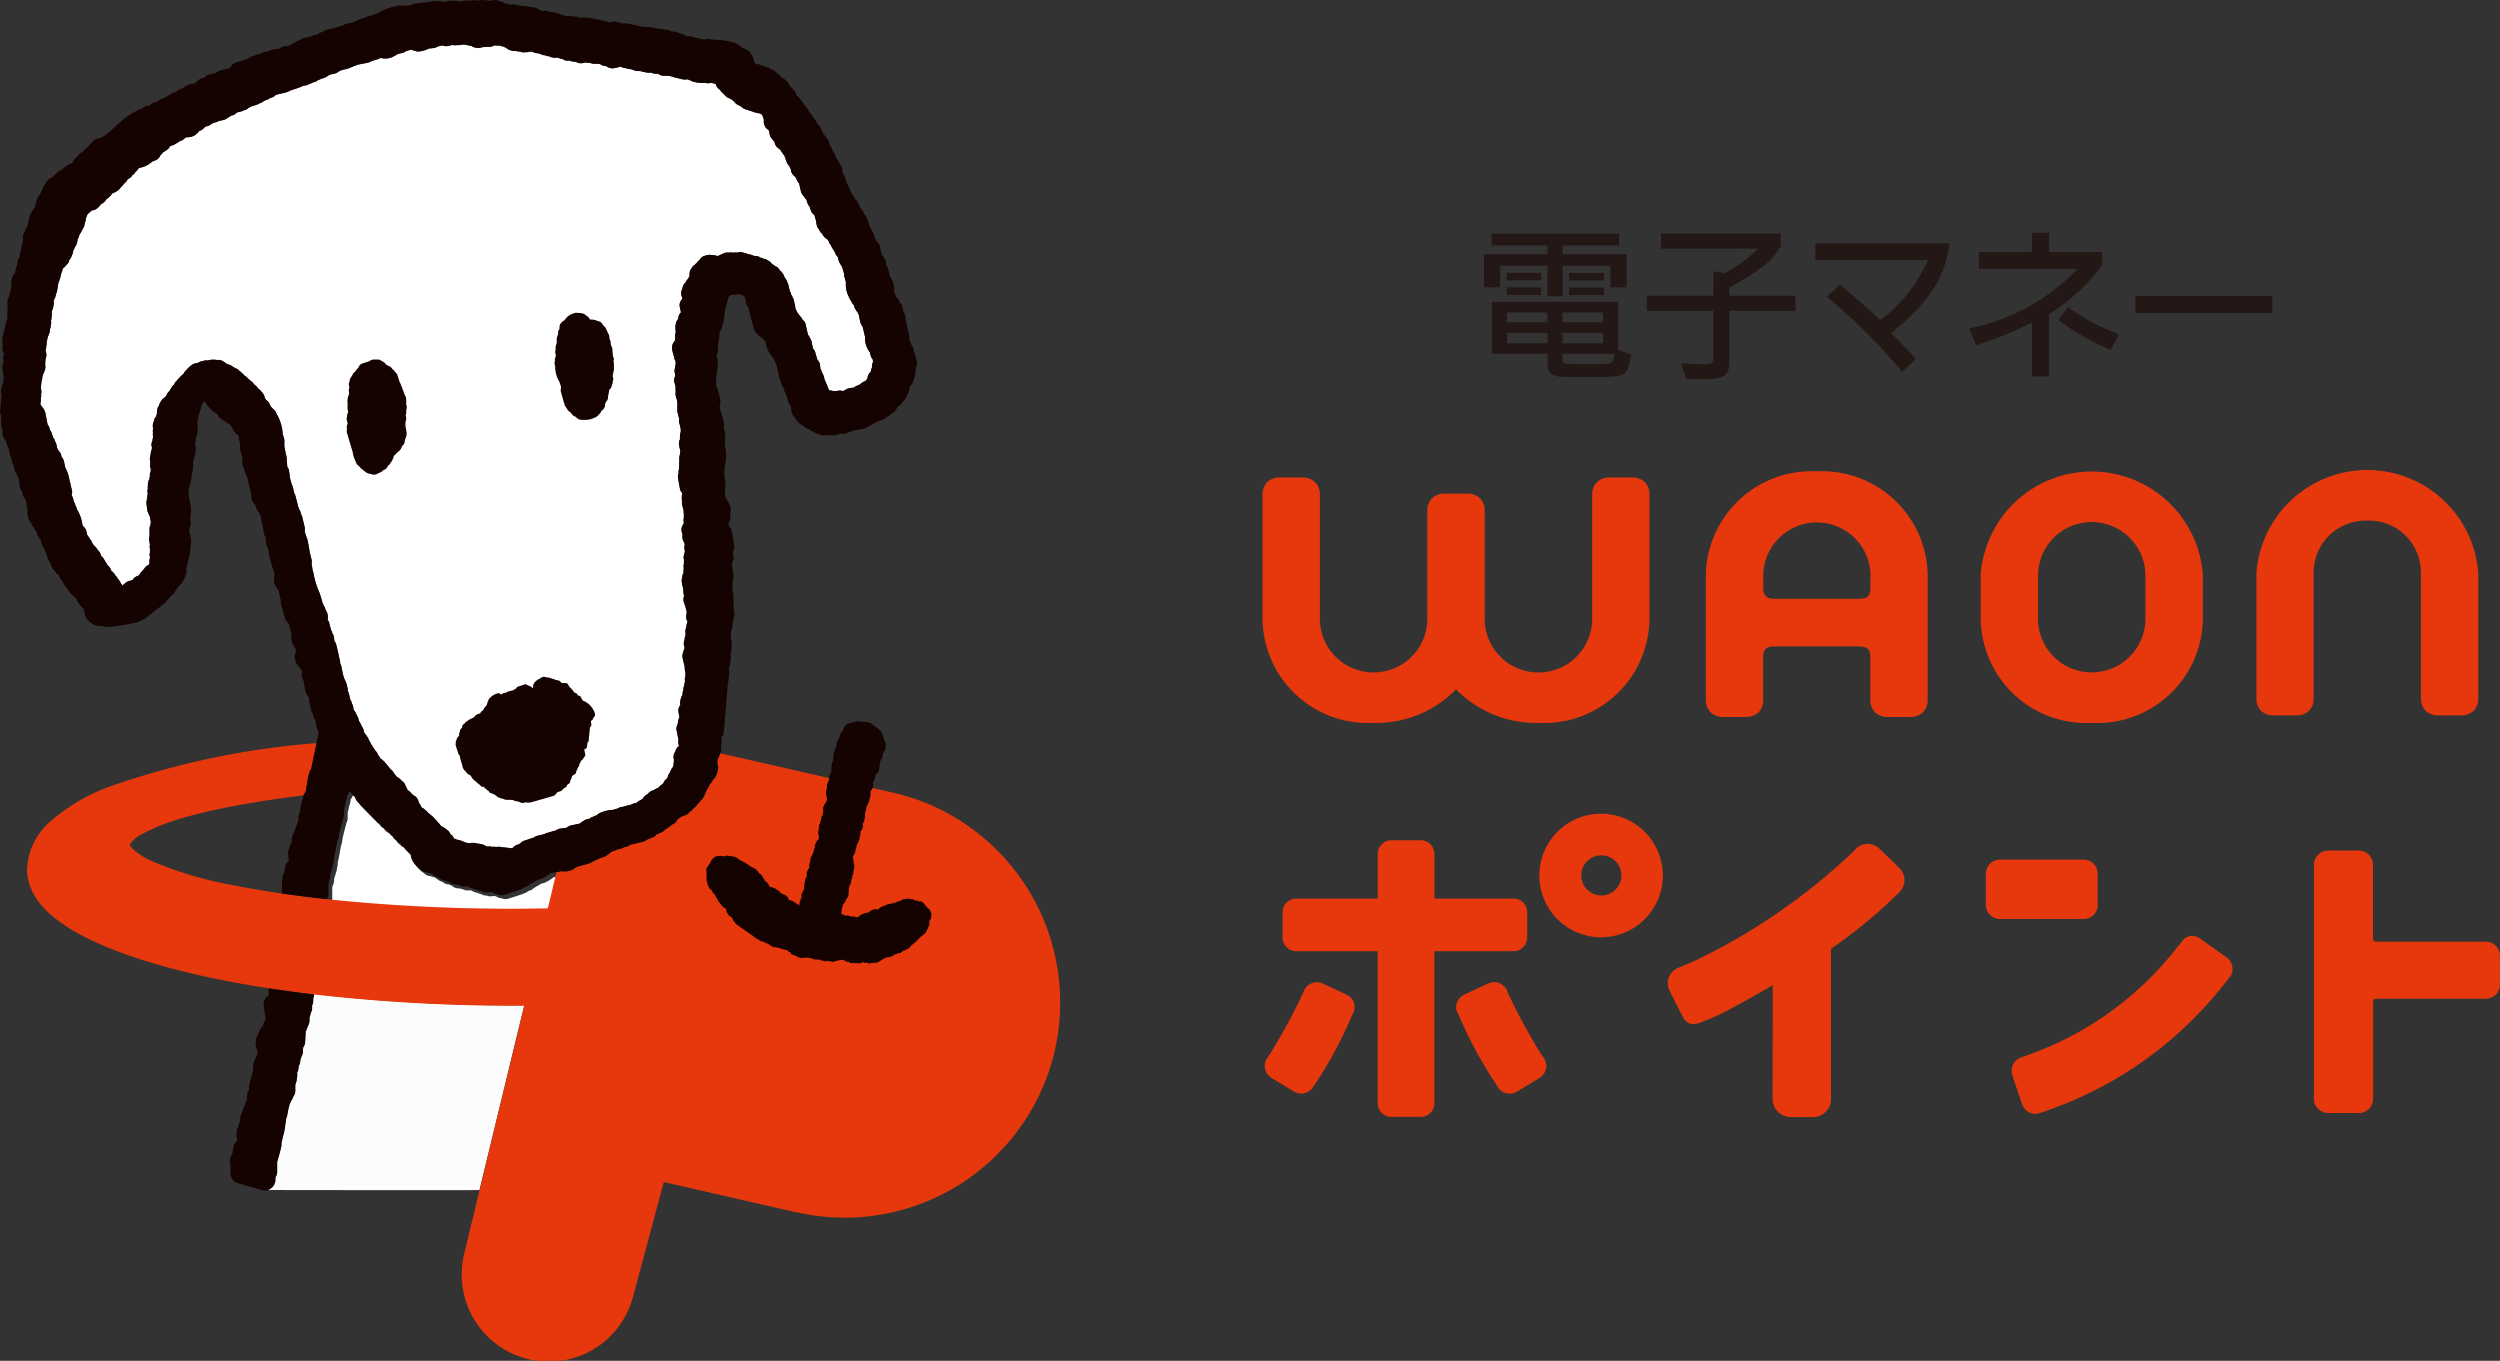
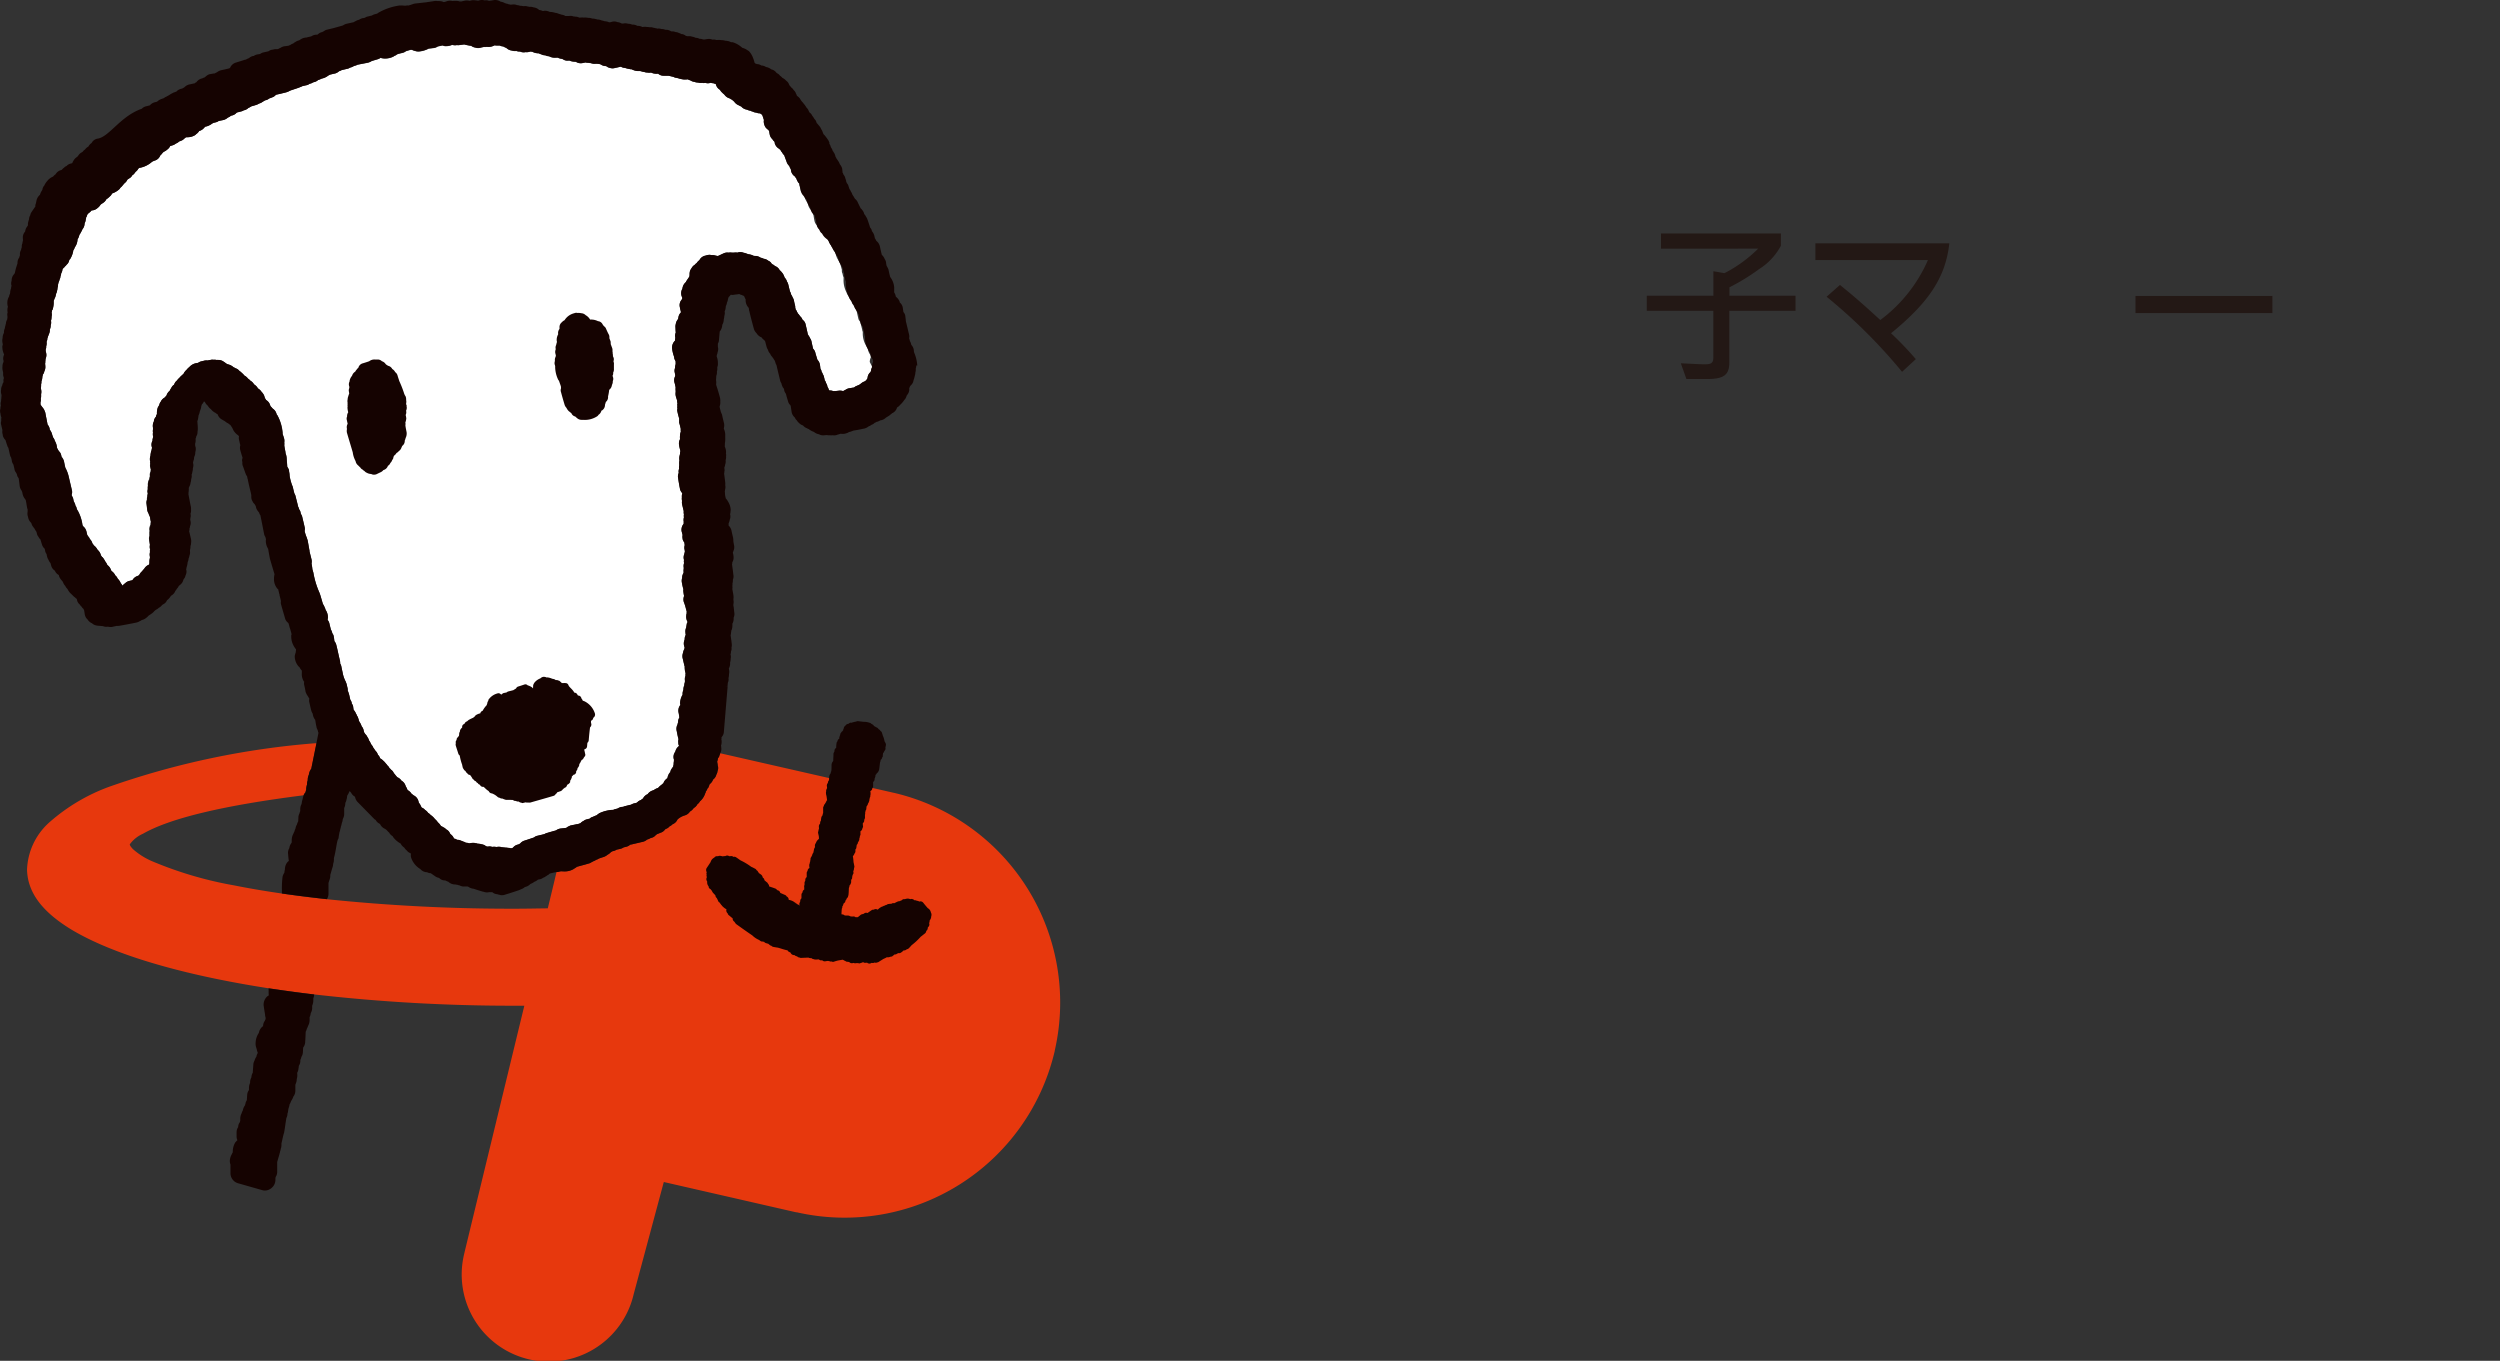
<svg xmlns="http://www.w3.org/2000/svg" width="122.285" height="66.563" viewBox="0 0 122.285 66.563">
  <rect x="0" y="0" width="122.285" height="66.563" fill="#333333" stroke="none" />
  <defs>
    <clipPath id="clip-path">
      <rect id="長方形_1231" data-name="長方形 1231" width="122.285" height="66.564" fill="none" />
    </clipPath>
  </defs>
  <g id="グループ_3830" data-name="グループ 3830" transform="translate(0 0)">
    <g id="グループ_3829" data-name="グループ 3829" transform="translate(0 0)" clip-path="url(#clip-path)">
-       <path id="パス_5803" data-name="パス 5803" d="M24.253,38.1a92.313,92.313,0,0,1-10.8-.445.493.493,0,0,0,.079-.273v-.515c0-.018.016-.041.019-.061a.48.48,0,0,1,.028-.083.545.545,0,0,0,.042-.215v-.037c.048-.159.091-.321.129-.439l.014-.109a.618.618,0,0,0,.034-.194v-.079c.1-.362.125-.715.191-.908l.022-.085c.007-.095.028-.186.041-.283a.677.677,0,0,0,.043-.162.456.456,0,0,0,.031-.13.452.452,0,0,0,.035-.123c0-.02.016-.048.016-.063a.362.362,0,0,0,.035-.142c.01-.022.014-.046.023-.071a.422.422,0,0,0,.053-.209v-.293A.538.538,0,0,0,14.335,33a.279.279,0,0,0,.007-.077.452.452,0,0,0,.058-.167.385.385,0,0,0,.025-.131.152.152,0,0,0,.007-.057.553.553,0,0,0,.084-.15.182.182,0,0,0,.038-.081.54.54,0,0,0,.075.1.426.426,0,0,0,.179.186c.006.011.006.011.014.016v.025a.464.464,0,0,0,.123.224l.827.845.052.026a.408.408,0,0,0,.19.186.1.1,0,0,1,.035.035.458.458,0,0,0,.232.216l.075.054c.008.01.019.017.024.023a.507.507,0,0,0,.1.1.458.458,0,0,0,.168.177.1.1,0,0,1,.023.031l0,.006a.5.5,0,0,0,.176.191.471.471,0,0,0,.2.137l0,0a.493.493,0,0,0,.168.192l.02.025a.48.48,0,0,0,.115.126.324.324,0,0,0,.154.119.017.017,0,0,1,.017.012.071.071,0,0,0,.029.02.533.533,0,0,0,0,.164,1.038,1.038,0,0,0,.45.584l.011,0a.436.436,0,0,0,.332.157.377.377,0,0,0,.177.047c.077.053.145.1.218.153a.463.463,0,0,0,.178.075l.023.013a.373.373,0,0,0,.256.113c.008,0,.022,0,.032,0a.786.786,0,0,0,.153.065.476.476,0,0,0,.347.135.682.682,0,0,0,.081.014h.014a.4.4,0,0,0,.114.032.392.392,0,0,0,.228.052h.153a.4.4,0,0,0,.04.011.489.489,0,0,0,.264.1.453.453,0,0,0,.184.063.443.443,0,0,0,.255.078.168.168,0,0,1,.044.008.441.441,0,0,0,.272.018l.017,0a1.258,1.258,0,0,0,.135,0,.419.419,0,0,0,.249.1.244.244,0,0,0,.1.025.3.3,0,0,0,.127.023.382.382,0,0,0,.142-.023c.222-.067.448-.141.679-.218a.648.648,0,0,0,.107-.049.486.486,0,0,0,.194-.107c.018-.007.028-.007.042-.013a.464.464,0,0,0,.221-.131l.035-.019a34.1,34.1,0,0,0,.34-.2,1.055,1.055,0,0,1,.1-.022.375.375,0,0,0,.159-.076.265.265,0,0,0,.113-.059.28.28,0,0,0,.088-.057.214.214,0,0,0,.1-.075.15.15,0,0,0,.032-.017l.23-.053a.347.347,0,0,1,.07,0s-.417,1.771-.41,1.769" transform="translate(2.72 6.54)" fill="#fff" />
-       <path id="パス_5804" data-name="パス 5804" d="M23.463,40.994l-2.19,9.035c.054.017-10.542,0-10.5,0a.5.5,0,0,0,.3-.106.523.523,0,0,0,.213-.408v-.084a.192.192,0,0,0,.01-.057.468.468,0,0,0,.077-.25v-.48a.32.32,0,0,1,.014-.061c.018-.042.024-.09.041-.139a.434.434,0,0,1,.023-.078c.011-.042.025-.082.037-.138a.587.587,0,0,0,.029-.12.38.38,0,0,0,.03-.115.545.545,0,0,0,.034-.188V47.73c.05-.212.089-.412.129-.53l.012-.065c.038-.224.063-.435.1-.647a.484.484,0,0,0,.053-.221.339.339,0,0,0,.029-.12.478.478,0,0,0,.014-.1c.018-.052.031-.1.048-.153,0-.019.006-.03.006-.048s.007-.025.014-.04a.694.694,0,0,0,.063-.142v0l.012-.022a.705.705,0,0,0,.087-.162c0-.006.007-.02.007-.029a.483.483,0,0,0,.1-.315v-.281a.076.076,0,0,0,.02-.049.488.488,0,0,0,.048-.214v-.007a.58.58,0,0,0,.028-.219.4.4,0,0,0-.007-.088.488.488,0,0,0,.064-.2c.011-.042.011-.091.018-.138a.044.044,0,0,0,.007-.018.43.43,0,0,0,.066-.263v-.007a.126.126,0,0,0,.016-.049.181.181,0,0,0,.032-.1.5.5,0,0,0,.078-.23c0-.081,0-.153.012-.231a.5.5,0,0,0,.1-.29c.012-.161.019-.321.024-.486a.485.485,0,0,0,.057-.143,1.176,1.176,0,0,0,.067-.155.583.583,0,0,0,.067-.26v-.156a.538.538,0,0,0,.058-.206.5.5,0,0,0,.067-.238v-.12a.659.659,0,0,0,.057-.24v-.119a.526.526,0,0,0,.04-.189,84.7,84.7,0,0,0,10.271.552c0,.013-.225-.064,0,0" transform="translate(2.18 8.179)" fill="#fcfcfc" />
-       <path id="パス_5805" data-name="パス 5805" d="M42.32,17.56v.05a.49.49,0,0,0-.048.166.181.181,0,0,1-.026.058c0,.01-.016.024-.025.026a.4.4,0,0,0-.117.277c-.026.032-.041.067-.073.107-.024.013-.049.037-.073.05a.485.485,0,0,0-.184.111.175.175,0,0,0-.059.044c-.059.026-.107.049-.161.07a.9.9,0,0,0-.1.063c-.01,0-.02.007-.02.011-.073.006-.129.02-.2.031a.393.393,0,0,0-.192.07,1.313,1.313,0,0,0-.13.072.559.559,0,0,0-.2-.022,2.209,2.209,0,0,1-.274.022.823.823,0,0,1-.089-.025c-.047,0-.088-.01-.127-.01a.025.025,0,0,0-.011-.025.43.43,0,0,0-.071-.156.045.045,0,0,1,0-.018.43.43,0,0,0-.054-.143.019.019,0,0,1-.01-.018.42.42,0,0,0-.071-.143c0-.048-.022-.095-.028-.138a.421.421,0,0,0-.059-.149.5.5,0,0,0-.065-.13v-.023a.343.343,0,0,0-.054-.118c-.008-.066-.012-.127-.023-.191a.452.452,0,0,0-.124-.245l0,0c-.037-.127-.079-.245-.108-.368a.417.417,0,0,0-.106-.177c-.026-.119-.055-.243-.078-.359a.4.4,0,0,0-.069-.151.473.473,0,0,0-.071-.126.2.2,0,0,0-.035-.057c-.035-.162-.07-.317-.108-.477a.366.366,0,0,0-.155-.244A.378.378,0,0,0,38.8,15.1a.4.4,0,0,0-.048-.07.25.25,0,0,0-.06-.064c0-.028-.019-.044-.035-.069a.352.352,0,0,0-.073-.129.114.114,0,0,0-.016-.069.538.538,0,0,0-.01-.123,2.528,2.528,0,0,1-.058-.258.658.658,0,0,0-.07-.154.364.364,0,0,0-.057-.107c0-.008-.01-.011-.01-.02a.365.365,0,0,0-.053-.142c-.03-.108-.055-.221-.083-.338a.43.43,0,0,0-.067-.15.4.4,0,0,0-.108-.188c-.013-.038-.032-.075-.047-.113a.515.515,0,0,0-.1-.153.451.451,0,0,0-.1-.1.4.4,0,0,0-.237-.206.115.115,0,0,0-.014-.019.407.407,0,0,0-.13-.076.335.335,0,0,0-.179-.164.4.4,0,0,0-.219-.094.568.568,0,0,0-.159-.05.422.422,0,0,0-.216-.081.821.821,0,0,1-.125-.011.634.634,0,0,0-.162-.061c-.032-.01-.065-.011-.1-.018a.434.434,0,0,0-.057-.019A.649.649,0,0,0,36.042,12a.424.424,0,0,0-.268-.017l-.032.012a.471.471,0,0,0-.174,0h-.018a.324.324,0,0,0-.069,0,.6.6,0,0,0-.174,0,.416.416,0,0,0-.255.042c-.089.038-.172.082-.268.123-.012,0-.026-.006-.04-.006s-.041-.011-.054-.012-.042-.01-.07-.016a.3.3,0,0,0-.095-.011h-.05a.434.434,0,0,0-.208,0c-.029.006-.058.017-.087.025a.415.415,0,0,0-.3.224.533.533,0,0,0-.136.142.317.317,0,0,0-.089.081.628.628,0,0,0-.256.46v.028c-.01.123.006.06-.166.325l-.013.035a.588.588,0,0,0-.071.073.481.481,0,0,0-.1.248.451.451,0,0,0-.031.387c.013.035.022.05.031.076a.583.583,0,0,0-.025.054.05.05,0,0,0-.006.019.4.4,0,0,0-.093.378c.007.07.034.143.048.218,0,.013,0,.018,0,.037a.4.4,0,0,0-.123.26.391.391,0,0,1-.026.077.463.463,0,0,0-.1.224.472.472,0,0,0-.014.173c0,.081,0,.161.014.243a.419.419,0,0,0-.02.263.539.539,0,0,0-.014.1V16.3a.467.467,0,0,0-.145.385,1.752,1.752,0,0,0,.085.369.858.858,0,0,1,.028.137l.053.107a.088.088,0,0,0,.008.025.676.676,0,0,0,0,.085.09.09,0,0,0,0,.025c0,.014,0,.034-.008.049a.557.557,0,0,0-.02.144l-.007.025a.389.389,0,0,0-.006.225q.009.056.022.108v.023c0,.012-.008.025-.008.043a.419.419,0,0,0-.032.287,2.237,2.237,0,0,1,.058.25,1.071,1.071,0,0,0,0,.162l.006.013a.238.238,0,0,0-.006.067.541.541,0,0,0,.019.222l.058.188a.272.272,0,0,0,.014.12v.016a.176.176,0,0,0,0,.121.153.153,0,0,0,0,.113.3.3,0,0,0,0,.17c.012.079.036.157.055.236a.781.781,0,0,0,.026.084v.125l0,.087c.031.1.055.2.079.308a.552.552,0,0,0,0,.109c0,.013,0,.02,0,.034a.462.462,0,0,0-.037.172.784.784,0,0,0,0,.184.442.442,0,0,0-.042.311c.012.091.042.188.061.275a.368.368,0,0,0-.019.145.228.228,0,0,0-.019.072.515.515,0,0,0-.011.231v.01a.787.787,0,0,0-.008.225.567.567,0,0,0-.01.183.392.392,0,0,0-.016.2.392.392,0,0,0-.028.256c.023.165.049.327.084.494a.4.4,0,0,0,.124.242c-.01,0-.01.013-.01.017a.494.494,0,0,0-.016.18.513.513,0,0,0,.007.171.067.067,0,0,1,0,.022.429.429,0,0,0,.006.153c.025.117.054.226.079.333a.408.408,0,0,0,.01.16.346.346,0,0,0,0,.141.493.493,0,0,0-.01.222.474.474,0,0,0-.006.095.444.444,0,0,0-.095.39c.016.055.031.108.042.162a.416.416,0,0,0,0,.164l0,.029a.471.471,0,0,0,.088.171c0,.032.012.072.012.114l.008,0a.437.437,0,0,0-.02.194.655.655,0,0,1,.022.144c-.01.037-.022.084-.031.125a.42.42,0,0,0-.008.279.232.232,0,0,0-.006.1c0,.014.006.034.006.055a.436.436,0,0,0-.016.208v.072a.442.442,0,0,0-.006.155.223.223,0,0,1-.012.054.422.422,0,0,0-.061.236.441.441,0,0,0-.008.243,2.492,2.492,0,0,0,.07.309.371.371,0,0,0,0,.126,1.588,1.588,0,0,0,.034.2.474.474,0,0,0-.016.287,2.176,2.176,0,0,1,.106.338,1.4,1.4,0,0,1,.041.156.185.185,0,0,0-.008.069v.017a.038.038,0,0,1-.011.026c0,.012,0-.012-.01.112a.521.521,0,0,0,.073.272.172.172,0,0,0-.044.085l-.029.176v.01a.443.443,0,0,0-.035.245.594.594,0,0,0,.014.111.386.386,0,0,0-.052.213v.011a.166.166,0,0,0-.022.064.418.418,0,0,0-.008.237.886.886,0,0,0,.03.1.091.091,0,0,0-.012.055.581.581,0,0,0-.071.2.47.47,0,0,0-.017.257c.029.107.048.214.077.321a.16.16,0,0,0,.023.073v.083l.008.107c.01.061.028.108.036.167a.192.192,0,0,0-.007.064c0,.017,0,.031,0,.05a.421.421,0,0,0-.028.21c0,.037,0,.067,0,.093a.505.505,0,0,0-.031.165.441.441,0,0,0-.042.2c.006,0-.007,0-.041.164v.091l-.011.017a.9.9,0,0,0-.112.415.155.155,0,0,1,.012.073.438.438,0,0,0-.085.367,2.106,2.106,0,0,1,.038.246.418.418,0,0,0-.061.24c0,.01-.01.01-.01.018a.652.652,0,0,0-.017.077.447.447,0,0,0-.04.32c.025.127.046.251.081.374,0,.007,0,.008.008.018a.559.559,0,0,0-.017.113l.008.137c.008.023.019.048.029.076,0,.012-.01.019-.01.026a.458.458,0,0,0-.165.252.323.323,0,0,0-.017.035.414.414,0,0,0-.064.331.283.283,0,0,0,.016.048.233.233,0,0,0-.008.075.657.657,0,0,0-.013.151.381.381,0,0,0-.019.095c-.018.034-.044.07-.065.1a.39.39,0,0,0-.079.178c-.011.019-.034.036-.048.057a.617.617,0,0,0-.089.221V37.7a.518.518,0,0,0-.178.192.152.152,0,0,1-.03.063.417.417,0,0,0-.061.055.609.609,0,0,0-.081.063.539.539,0,0,0-.1.1c-.011,0-.016,0-.018.011a.607.607,0,0,0-.166.077.185.185,0,0,1-.052.031s-.013,0-.013.007a.468.468,0,0,0-.274.19l-.008,0a.45.45,0,0,0-.216.209.475.475,0,0,0-.1.075.4.4,0,0,0-.167.1.221.221,0,0,0-.043.034c-.041.013-.089.022-.133.032a.535.535,0,0,0-.144.063c-.094.019-.184.043-.279.067a.369.369,0,0,0-.1.035c-.025,0-.043.006-.071.006a.471.471,0,0,0-.2.077l-.108.028-.077.022a.093.093,0,0,1-.028.017,1.732,1.732,0,0,0-.689.166l-.071.05c-.016.016-.036.026-.047.046-.075.024-.141.058-.219.089a.283.283,0,0,0-.132.082c-.046.007-.088.02-.132.031a.388.388,0,0,0-.164.077.483.483,0,0,0-.159.117,1.076,1.076,0,0,0-.129.043.383.383,0,0,0-.1.014c-.085.017-.168.036-.258.053l-.115.054c-.042.025-.076.042-.085.061-.1.013-.191.022-.29.032a.491.491,0,0,0-.214.091c-.147.041-.292.081-.442.126a.45.45,0,0,0-.127.055c-.114.029-.219.053-.34.081a.382.382,0,0,0-.168.083c-.165.057-.313.108-.475.159a.433.433,0,0,0-.206.142c-.029.016-.059.026-.09.047a.019.019,0,0,1-.013,0,.426.426,0,0,0-.21.114c-.019.017-.036.035-.057.055-.016,0-.028.011-.043.013l-.025,0h-.03a.465.465,0,0,0-.125-.02.4.4,0,0,0-.113-.011.3.3,0,0,0-.088-.008.27.27,0,0,0-.085-.01h-.019a.438.438,0,0,0-.233-.016.027.027,0,0,1-.019.007.473.473,0,0,0-.213-.008.37.37,0,0,0-.219-.013c-.029-.008-.057-.013-.082-.018a.425.425,0,0,0-.234-.1.7.7,0,0,0-.183-.028.184.184,0,0,0-.087-.019.432.432,0,0,0-.186-.016c-.048.006-.095.012-.143.022a.4.4,0,0,0-.155-.032.516.516,0,0,0-.132-.057.681.681,0,0,0-.1-.041.5.5,0,0,0-.2-.044.348.348,0,0,0-.151-.061.434.434,0,0,0-.161-.208c0-.008-.01-.012-.01-.022-.018,0-.018-.008-.024-.023a.353.353,0,0,0-.168-.186c-.038-.031-.067-.065-.095-.082l-.082-.044a.273.273,0,0,0-.1-.046l0-.013a.612.612,0,0,0-.145-.17.7.7,0,0,0-.144-.162.854.854,0,0,0-.212-.2.409.409,0,0,0-.121-.1.449.449,0,0,0-.148-.142.356.356,0,0,0-.16-.114.06.06,0,0,1-.016-.023c-.016-.029-.035-.063-.05-.1a.286.286,0,0,0-.078-.109.552.552,0,0,0-.016-.069.439.439,0,0,0-.25-.305c-.022-.02-.048-.042-.082-.069-.013-.006-.016-.007-.016-.012a.441.441,0,0,0-.189-.17.746.746,0,0,0-.089-.186.442.442,0,0,0-.208-.277.458.458,0,0,0-.215-.172.412.412,0,0,0-.07-.084.471.471,0,0,0-.09-.109.352.352,0,0,0-.138-.172.27.27,0,0,0-.075-.073.348.348,0,0,0-.1-.132.565.565,0,0,0-.082-.1.672.672,0,0,0-.117-.127.524.524,0,0,0-.145-.111c-.011-.01-.011-.023-.02-.024l0-.007a.344.344,0,0,0-.1-.153.426.426,0,0,0-.089-.164c-.019-.018-.031-.04-.054-.06a.565.565,0,0,0-.083-.123.521.521,0,0,0-.1-.16c-.023-.041-.032-.069-.048-.1a.859.859,0,0,0-.065-.106.376.376,0,0,0-.075-.156.4.4,0,0,0-.1-.141.376.376,0,0,0-.031-.042.215.215,0,0,0-.036-.057c0-.038-.017-.072-.022-.107a.425.425,0,0,0-.094-.184c-.01-.028-.02-.055-.029-.079a.687.687,0,0,0-.072-.127.092.092,0,0,0-.032-.049.235.235,0,0,0-.023-.1.447.447,0,0,0-.07-.162.436.436,0,0,0-.053-.106.5.5,0,0,0-.111-.177c-.012-.042-.012-.081-.02-.125a.339.339,0,0,0-.076-.191V34a.428.428,0,0,0-.069-.143c-.026-.111-.044-.213-.077-.315l-.038-.107c-.01-.006-.01-.008-.01-.019a.712.712,0,0,0-.008-.13c-.02-.065-.03-.133-.048-.2l-.04-.108a1.509,1.509,0,0,1-.155-.452c-.022-.106-.047-.212-.065-.314a.416.416,0,0,0-.053-.123.63.63,0,0,0-.01-.136c-.066-.26-.114-.518-.182-.783A.455.455,0,0,0,16.029,31c-.013-.069-.014-.139-.03-.206a.356.356,0,0,0-.079-.192v-.014a.46.46,0,0,0-.058-.145c-.03-.1-.055-.206-.077-.3a.407.407,0,0,0-.091-.185c.01-.03.01-.069.019-.115a.692.692,0,0,0-.09-.335c-.008-.008-.011-.02-.023-.029a.608.608,0,0,0-.052-.141.662.662,0,0,0-.081-.153c-.047-.149-.085-.3-.132-.446l-.035-.1a4.069,4.069,0,0,1-.3-.987c-.017-.052-.028-.106-.05-.17v-.01c-.006-.09-.026-.18-.04-.271a.471.471,0,0,0,0-.192c-.034-.138-.067-.264-.1-.4l0-.02v-.013c-.03-.165-.057-.329-.09-.5l-.043-.135a2.032,2.032,0,0,1-.107-.332.348.348,0,0,0,0-.192c-.035-.162-.076-.322-.114-.487a.37.37,0,0,0-.066-.148.452.452,0,0,0-.017-.075.285.285,0,0,0-.067-.148.5.5,0,0,0-.052-.138c-.038-.173-.085-.337-.123-.5a.484.484,0,0,0-.063-.149c-.023-.1-.054-.207-.072-.308l-.046-.113a2.568,2.568,0,0,1-.112-.432,1.12,1.12,0,0,0-.023-.2l-.007-.054v-.03a.815.815,0,0,0-.088-.171c0-.126-.023-.263-.025-.4v.022a.82.82,0,0,0-.058-.281.119.119,0,0,1,0-.04c-.02-.114-.048-.231-.06-.344a.541.541,0,0,0,0-.139.462.462,0,0,0-.011-.2c-.02-.073-.048-.142-.073-.224a.172.172,0,0,0,.006-.022v-.01a2.155,2.155,0,0,0-.242-.844.215.215,0,0,0-.046-.063c-.007-.026-.017-.052-.025-.075a.419.419,0,0,0-.171-.215v0c-.142-.165-.1-.1-.127-.167a.424.424,0,0,0-.2-.256.2.2,0,0,0-.053-.082c-.007-.042-.029-.087-.041-.136a.607.607,0,0,0-.129-.184.5.5,0,0,0-.173-.162l-.012-.013a.464.464,0,0,0-.166-.174c-.013-.014-.025-.031-.038-.044a.458.458,0,0,0-.16-.15.471.471,0,0,0-.115-.1.508.508,0,0,0-.18-.153l0,0a.636.636,0,0,0-.118-.123.838.838,0,0,0-.109-.095h-.007a.384.384,0,0,0-.2-.137.234.234,0,0,0-.084-.043.624.624,0,0,0-.238-.137c-.042-.011-.07-.023-.089-.025-.044-.034-.1-.075-.162-.115a.424.424,0,0,0-.25-.085,1.037,1.037,0,0,0-.106,0,.365.365,0,0,0-.137-.01.362.362,0,0,0-.164.01,1.3,1.3,0,0,0-.132.025.476.476,0,0,0-.176.01c-.038.011-.085.023-.139.034a.4.4,0,0,0-.142.065.186.186,0,0,1-.071.017.589.589,0,0,0-.364.191,1.093,1.093,0,0,0-.132.127v.008a.567.567,0,0,0-.148.183c0,.012,0,.017-.025.025a.02.02,0,0,1-.011.017.266.266,0,0,0-.049.048.332.332,0,0,0-.1.1.3.3,0,0,0-.077.075.544.544,0,0,0-.071.083.378.378,0,0,0-.112.142.317.317,0,0,0-.026.06.357.357,0,0,0-.142.176.135.135,0,0,0-.038.057.246.246,0,0,0-.032.064.463.463,0,0,0-.159.234c-.012.016-.037.036-.053.058s-.032.035-.058.054a.407.407,0,0,0-.166.185c0,.011-.024.019-.025.035a.372.372,0,0,0-.052.135l-.066.108a.809.809,0,0,0-.047.311v.022a.309.309,0,0,0-.05.133.337.337,0,0,0-.095.22.478.478,0,0,0-.046.313v.088a.369.369,0,0,0,0,.145.468.468,0,0,0,0,.164.046.046,0,0,0,.014.041.112.112,0,0,0-.017.061.341.341,0,0,0-.019.1v.037c0,.006-.014.008-.014.022a.408.408,0,0,0-.013.308c0,.048-.019.089-.019.13a.5.5,0,0,0-.037.13.65.65,0,0,0-.017.145A.433.433,0,0,0,7,22.155a.069.069,0,0,0,.014.04.159.159,0,0,0,0,.115.337.337,0,0,0,0,.17c.011.046.017.085.029.127a.271.271,0,0,0-.012.094.34.34,0,0,0-.04.186c0,.016.008.022.008.036a.109.109,0,0,0-.017.052.3.3,0,0,0-.013.094.284.284,0,0,0-.055.137A.477.477,0,0,0,6.9,23.4a.175.175,0,0,0-.01.069v.095a.316.316,0,0,0-.012.138.194.194,0,0,1,.012.079.42.42,0,0,0-.02.12v.018a.394.394,0,0,0-.017.143v.006a.372.372,0,0,0-.023.2c.011.095.023.191.034.292a.447.447,0,0,0,.073.19.107.107,0,0,0,.012.047L7,24.913a1.87,1.87,0,0,0,.043.236.462.462,0,0,0-.012.112c0,.014-.006.028-.006.042a.418.418,0,0,0-.042.3.124.124,0,0,0-.01.059c0,.043,0,.088,0,.133a.317.317,0,0,1,0,.055.348.348,0,0,0-.011.189c.011.087.024.168.037.252a.421.421,0,0,0,0,.19.021.021,0,0,1,.012.023A.107.107,0,0,0,7,26.572c0,.024,0,.053,0,.082a.417.417,0,0,0-.013.145A.716.716,0,0,1,7,26.909a.078.078,0,0,1-.008.04.75.75,0,0,0-.018.142.7.7,0,0,0,0,.085.612.612,0,0,1-.019.078.473.473,0,0,0-.246.22.261.261,0,0,0-.032.031l-.052.07a.544.544,0,0,0-.147.194.7.7,0,0,1-.1.047A.434.434,0,0,0,6.156,28a.125.125,0,0,0-.034.02c-.038.012-.079.018-.108.026a.432.432,0,0,0-.214.108.642.642,0,0,0-.058.048.443.443,0,0,0-.083.081c-.011-.008-.011-.019-.019-.028a.63.63,0,0,0-.07-.1.478.478,0,0,0-.1-.162.128.128,0,0,0-.048-.053.342.342,0,0,0-.114-.156.02.02,0,0,1-.007-.014.515.515,0,0,0-.176-.2.479.479,0,0,1-.028-.049.485.485,0,0,0-.168-.238.059.059,0,0,0-.018-.023.623.623,0,0,0-.1-.168.957.957,0,0,0-.127-.2l-.028-.01a.335.335,0,0,0-.059-.087v-.02a.5.5,0,0,0-.137-.227A.22.22,0,0,1,4.42,26.5a.59.59,0,0,0-.165-.19c-.022-.037-.054-.069-.072-.1a.586.586,0,0,0-.1-.191h-.01a.375.375,0,0,0-.091-.154c-.011-.007-.016-.013-.016-.024a.322.322,0,0,0-.032-.055c-.008-.053-.023-.1-.036-.161a.47.47,0,0,0-.16-.251.2.2,0,0,0-.031-.05,2,2,0,0,0-.232-.714.3.3,0,0,1-.029-.044.374.374,0,0,1-.025-.072.364.364,0,0,0-.066-.143v-.025a.6.6,0,0,0-.066-.15.542.542,0,0,1-.032-.126.412.412,0,0,0-.069-.161.114.114,0,0,0-.016-.048.373.373,0,0,0,.016-.23c-.05-.214-.1-.422-.149-.636a1.7,1.7,0,0,0-.173-.468c-.026-.111-.047-.219-.066-.315a.525.525,0,0,0-.112-.208c-.012-.023-.012-.05-.023-.069a.343.343,0,0,0-.115-.212.174.174,0,0,0-.03-.047.05.05,0,0,1-.012-.028.873.873,0,0,0-.048-.082.78.78,0,0,0-.1-.335L2.351,21.2a.347.347,0,0,0-.088-.162.156.156,0,0,0-.026-.069.532.532,0,0,0-.029-.1.511.511,0,0,0-.071-.161c-.014-.026-.026-.047-.042-.071a.137.137,0,0,0,0-.043.486.486,0,0,0-.1-.192c-.035-.194-.079-.393-.112-.587L1.82,19.67c-.063-.1-.127-.159-.164-.231,0-.007-.012-.007-.012-.012v-.065c0-.016,0-.037,0-.052a.325.325,0,0,0,.013-.17.491.491,0,0,0,.019-.171v-.058a.491.491,0,0,0,0-.221l-.012-.073a.665.665,0,0,0,.012-.156v-.026a.417.417,0,0,0,.017-.141c0-.023.02-.05.025-.081a.709.709,0,0,0,.02-.141v-.018a.208.208,0,0,0,.019-.083l0-.012a.318.318,0,0,0,.078-.167.446.446,0,0,0,.048-.251c0-.037,0-.075-.011-.109a.444.444,0,0,0,.011-.119.486.486,0,0,0,.006-.094.081.081,0,0,0,.012-.052.43.43,0,0,0,.024-.26c-.007-.043-.02-.075-.024-.114v-.065a.319.319,0,0,0,.024-.156.465.465,0,0,0,.017-.219.391.391,0,0,0,.042-.177.3.3,0,0,0,.032-.094.533.533,0,0,0,.036-.095.442.442,0,0,0,.049-.236v0a.41.41,0,0,0,.044-.191v-.019a.333.333,0,0,0,.019-.174.167.167,0,0,0-.006-.052.16.16,0,0,0,.017-.049.7.7,0,0,0,.013-.141.41.41,0,0,0,0-.2.22.22,0,0,0,.018-.1l.029-.037a1.132,1.132,0,0,0,.055-.406v-.035a.166.166,0,0,0,.032-.079.564.564,0,0,0,.073-.206A.194.194,0,0,0,2.411,14a.348.348,0,0,0,.046-.138.472.472,0,0,0,.022-.142.382.382,0,0,0,.026-.161.53.53,0,0,0,.019-.087.8.8,0,0,0,.06-.171.325.325,0,0,0,.04-.145c.007-.016.007-.037.023-.054,0-.026.012-.061.012-.093a.363.363,0,0,0,.061-.189l.029-.049a.361.361,0,0,0,.095-.1.2.2,0,0,0,.073-.078.372.372,0,0,0,.138-.243l.04-.035a1.125,1.125,0,0,0,.161-.447c.011-.008.017-.008.025-.022a1.1,1.1,0,0,0,.048-.115.69.69,0,0,0,.13-.384.552.552,0,0,0,.085-.2.027.027,0,0,1,.008-.023c.017-.024.034-.05.049-.076l.081-.15a.28.28,0,0,1,.012-.038.443.443,0,0,0,.109-.29.9.9,0,0,0,.048-.125c0-.014.006-.042.006-.066a.182.182,0,0,0,.019-.1c0-.007.01-.013.018-.022a.689.689,0,0,0,.041-.12A.951.951,0,0,0,4,10.067a.455.455,0,0,0,.138-.133.8.8,0,0,1,.108-.019.48.48,0,0,0,.2-.111.53.53,0,0,0,.142-.161c.034-.029.076-.048.108-.075a.437.437,0,0,0,.176-.188v0a.913.913,0,0,0,.174-.143.291.291,0,0,0,.1-.135,1,1,0,0,0,.375-.225l.041-.064a.481.481,0,0,0,.1-.1c.022-.026.048-.057.083-.1V8.606c.016,0,.022-.014.035-.025A.421.421,0,0,0,5.9,8.418a.936.936,0,0,0,.081-.054A.36.36,0,0,0,6.142,8.2c.014-.007.016-.011.026-.013A.565.565,0,0,0,6.3,8.04a.441.441,0,0,0,.091-.087.139.139,0,0,0,.032-.061.168.168,0,0,0,.055-.044,1.244,1.244,0,0,0,.628-.3.741.741,0,0,1,.16-.067.414.414,0,0,0,.232-.218c0-.012,0-.017.016-.026A.939.939,0,0,0,7.628,7.1c.016-.016.041-.031.058-.048a.479.479,0,0,0,.156-.1.434.434,0,0,0,.15-.177.6.6,0,0,0,.089-.026.432.432,0,0,0,.171-.082l.077-.041a.314.314,0,0,0,.1-.075A.192.192,0,0,0,8.5,6.522a.353.353,0,0,0,.161-.095.559.559,0,0,0,.058-.052.106.106,0,0,0,.047-.028.34.34,0,0,0,.07,0,.721.721,0,0,0,.365-.1.673.673,0,0,0,.069-.059A.474.474,0,0,0,9.4,6.054l.01-.013a.466.466,0,0,0,.254-.172.318.318,0,0,0,.047-.041.6.6,0,0,0,.232-.085.269.269,0,0,0,.089-.063l0,0a.24.24,0,0,0,.064-.035c.034-.008.071-.016.108-.026a.344.344,0,0,0,.148-.064c.078-.022.17-.034.243-.053a.494.494,0,0,0,.214-.119.328.328,0,0,0,.123-.069A.384.384,0,0,0,11,5.279h.022a.426.426,0,0,0,.221-.137c.006,0,.012,0,.02-.011.066-.014.127-.029.192-.048a.353.353,0,0,0,.143-.06h.022a.448.448,0,0,0,.2-.113h0a.549.549,0,0,0,.131-.072c.089-.029.18-.05.273-.083a.5.5,0,0,0,.121-.061A.392.392,0,0,0,12.5,4.62a.328.328,0,0,0,.079-.05c.018-.01.047-.016.054-.035a.067.067,0,0,0,.026,0,.4.4,0,0,0,.183-.091.748.748,0,0,0,.131-.047.376.376,0,0,0,.185-.123c.012,0,.013-.007.023-.012.165-.035.338-.079.5-.119l.121-.047c.09-.065.379-.119.68-.26.055-.008.117-.028.177-.037a.376.376,0,0,0,.147-.066l.025-.01a.319.319,0,0,0,.148-.063.1.1,0,0,0,.046-.013.4.4,0,0,0,.2-.1l.014-.007a.573.573,0,0,0,.151-.061c.035-.011.067-.016.1-.028a.675.675,0,0,0,.176-.078c.023-.018.053-.029.066-.048.032-.006.043-.022.07-.036.079-.018.161-.041.249-.057a.453.453,0,0,0,.2-.112.422.422,0,0,0,.126-.054c.1-.024.189-.044.285-.066a.431.431,0,0,0,.138-.061.038.038,0,0,1,.019,0,.713.713,0,0,0,.154-.069c.01-.006.032-.011.037-.014a.465.465,0,0,0,.144-.053c.171-.034.34-.065.5-.095a.617.617,0,0,0,.194-.083c.095-.03.2-.061.3-.09a.439.439,0,0,0,.132-.066.771.771,0,0,0,.236.032.907.907,0,0,0,.4-.095.483.483,0,0,1,.041-.032.315.315,0,0,0,.124-.069c.013-.007.043-.018.06-.026.076-.019.142-.036.216-.053a.405.405,0,0,0,.166-.082c.083-.025.171-.053.252-.071.022,0,.053.011.077.018a.392.392,0,0,0,.13.042.205.205,0,0,0,.073.02.617.617,0,0,0,.093.007,1.269,1.269,0,0,0,.489-.143c.083-.008.17-.018.252-.029a.438.438,0,0,0,.191-.076c.075-.012.142-.031.219-.047a.075.075,0,0,1,.02,0,.691.691,0,0,0,.115.032H21.5a.737.737,0,0,0,.257-.054.121.121,0,0,0,.038-.008.43.43,0,0,0,.224.008.259.259,0,0,0,.121,0c.079-.008.151-.02.234-.03a2.5,2.5,0,0,0,.344.067.4.4,0,0,0,.2.085.427.427,0,0,0,.236.012c.063-.018.129-.031.19-.043a.478.478,0,0,0,.148-.008.138.138,0,0,0,.054.008h.018a.6.6,0,0,0,.293-.079.623.623,0,0,0,.115.01l.138,0a.371.371,0,0,0,.168.044.779.779,0,0,0,.153.072.472.472,0,0,0,.275.131.5.5,0,0,0,.22.019.365.365,0,0,0,.176.028.418.418,0,0,0,.272.03.425.425,0,0,0,.154-.008c.041-.01.069-.016.108-.022a.351.351,0,0,0,.078.016.554.554,0,0,0,.124.049.66.66,0,0,0,.182.023.444.444,0,0,0,.123.049.365.365,0,0,0,.192.047.444.444,0,0,0,.189.048.549.549,0,0,0,.261.07c.04,0,.095,0,.149-.006a.068.068,0,0,0,.031.012.537.537,0,0,0,.168.047c.019.008.043.011.063.019a.376.376,0,0,0,.274.07l.057,0,.016.008a.639.639,0,0,0,.164.041l.13.01a.426.426,0,0,0,.328.06c.054-.011.089-.017.143-.03a.337.337,0,0,0,.13.017.311.311,0,0,0,.095.01.755.755,0,0,0,.075.02.441.441,0,0,0,.184.018c.031,0,.057,0,.085,0l.112.013a.4.4,0,0,1,.064.022.433.433,0,0,0,.262.078.42.42,0,0,0,.194.093.411.411,0,0,0,.238,0c.09-.017.183-.04.274-.061h.019a.416.416,0,0,0,.207.06,1,1,0,0,0,.117.035A.184.184,0,0,0,30.431,3a.282.282,0,0,0,.127.019.722.722,0,0,0,.3.088h.121l.09.024a.337.337,0,0,0,.1.018.4.4,0,0,0,.17.031.434.434,0,0,0,.167,0c.01,0,.019.007.024.007a.413.413,0,0,0,.129.041.712.712,0,0,0,.112.011c.022,0,.048,0,.076,0h.012a.382.382,0,0,0,.261.1h.246c.037.008.072.019.113.026a.776.776,0,0,0,.121.026.387.387,0,0,0,.186.055.351.351,0,0,0,.083.024.16.16,0,0,0,.064.016.286.286,0,0,0,.085.022.551.551,0,0,0,.135.016c.049,0,.1,0,.157-.01a.34.34,0,0,0,.121.05.432.432,0,0,0,.2.075.481.481,0,0,0,.184.035.43.43,0,0,0,.2.013.262.262,0,0,0,.149,0,.393.393,0,0,0,.222.01.248.248,0,0,1,.047-.01.408.408,0,0,0,.123.018.531.531,0,0,0,.113.036v0a.055.055,0,0,0,.014.017.418.418,0,0,0,.195.269l.043.067a1.157,1.157,0,0,0,.172.164.473.473,0,0,0,.275.194.09.09,0,0,1,.031.026c.022.012.05.023.075.036a.63.63,0,0,0,.1.088.473.473,0,0,0,.232.186.434.434,0,0,0,.114.055A.445.445,0,0,0,36.209,5a.452.452,0,0,0,.167.053.263.263,0,0,0,.109.041.357.357,0,0,0,.17.049.407.407,0,0,0,.184.037.625.625,0,0,1,.108.075c.014.041.04.1.055.161.011.031.02.061.028.084a.689.689,0,0,1-.007.073.577.577,0,0,0,.084.286.6.6,0,0,0,.142.132.228.228,0,0,1,.019.028c.007.014.016.028.023.043.006.042.011.089.02.129a.422.422,0,0,0,.126.245.214.214,0,0,1,.032.046.51.51,0,0,0,.069.075l.019.026a.149.149,0,0,1,0,.042.45.45,0,0,0,.206.28c.023.019.055.046.082.07a.3.3,0,0,0,.07.109.559.559,0,0,0,.114.151c.032.111.084.224.117.329a.49.49,0,0,0,.123.188c0,.007.01.014.012.02a.4.4,0,0,0,.067.136c0,.035.013.069.016.107a.443.443,0,0,0,.194.26.194.194,0,0,0,.057.083.779.779,0,0,0,.091.194c.012.026.041.044.061.071a.269.269,0,0,0,.018.114c.014.085.041.172.054.252a.467.467,0,0,0,.109.208c.02.023.029.038.044.054a.055.055,0,0,1,.014.016.375.375,0,0,0,.115.141.161.161,0,0,0,.02.094.542.542,0,0,0,.076.171.191.191,0,0,0,.059.084l.048.164a.435.435,0,0,0,.159.219.162.162,0,0,0,.02.014.387.387,0,0,0,.028.1.423.423,0,0,0,.038.125c.014.082.024.164.042.244a.439.439,0,0,0,.121.24.025.025,0,0,0,.012.023.357.357,0,0,0,.132.178.647.647,0,0,0,.184.231l0,0s0,.008.1.067a.074.074,0,0,0,.023.042.221.221,0,0,1,.017.034.519.519,0,0,0,.108.195.414.414,0,0,0,.061.115c.022.034.025.064.053.09a.377.377,0,0,0,.055.082.6.6,0,0,1,.028.06.553.553,0,0,0,.13.215.021.021,0,0,1,.017.022h0c0,.016.007.029.007.046.006.043.019.071.028.114a.573.573,0,0,0,.084.17.393.393,0,0,0,.043.075c.01.026.036.053.043.079.041.111.07.23.1.343a.313.313,0,0,0,.034.192.527.527,0,0,0,.048.172v.073a1.3,1.3,0,0,0,.144.665c0,.016.006.028.011.029a.428.428,0,0,0,.071.129.189.189,0,0,0,.041.069.439.439,0,0,0,.095.156c.014.017.028.035.038.047s.01.036.01.049a.423.423,0,0,0,.082.162.445.445,0,0,0,.073.113h.008a.291.291,0,0,0,.057.108c.029.129.054.26.087.388a.294.294,0,0,0,.082.168.412.412,0,0,0,.028.061c.028.12.059.243.088.361a.171.171,0,0,0,.024.084.207.207,0,0,1,0,.038v.078a1.173,1.173,0,0,0,.242.683c.01.042.02.093.031.139a.481.481,0,0,0,.107.2.64.64,0,0,0,.017.114.514.514,0,0,0-.055.226" transform="translate(0.332 0.365)" fill="#fff" />
-       <path id="パス_5806" data-name="パス 5806" d="M78.487,19.19a5.179,5.179,0,0,0-5.438,5.033v6.143a.849.849,0,0,0,.24.618.966.966,0,0,0,.642.221h1.05a.955.955,0,0,0,.64-.221.858.858,0,0,0,.233-.618v-2.13c.022-.338.149-.468.528-.483h4.2c.379.024.5.142.513.483v2.13a.855.855,0,0,0,.243.618.925.925,0,0,0,.642.221h1.05a.913.913,0,0,0,.634-.221.861.861,0,0,0,.237-.618V24.223a5.163,5.163,0,0,0-5.417-5.033M81.1,24.942c-.024.349-.135.464-.513.483h-4.2c-.379-.019-.506-.142-.528-.483v-.719a2.624,2.624,0,0,1,5.245,0Zm10.835,6.551A5.158,5.158,0,0,0,97.36,26.47V24.223a5.448,5.448,0,0,0-10.863,0V26.47a5.165,5.165,0,0,0,5.438,5.023M89.3,24.223a2.626,2.626,0,0,1,5.25,0V26.47a2.626,2.626,0,0,1-5.25,0ZM56.8,31.493a5.444,5.444,0,0,0,4.031-1.64,5.5,5.5,0,0,0,4.044,1.64,5.147,5.147,0,0,0,5.416-5.023V20.325a.807.807,0,0,0-.228-.612.92.92,0,0,0-.649-.224H68.36a.874.874,0,0,0-.631.227.8.8,0,0,0-.237.608V26.47a2.631,2.631,0,0,1-5.26,0V21.111A.825.825,0,0,0,62,20.5a.922.922,0,0,0-.638-.222H60.306a.907.907,0,0,0-.642.222.836.836,0,0,0-.237.616V26.47a2.629,2.629,0,0,1-5.256,0V20.325a.822.822,0,0,0-.236-.608.886.886,0,0,0-.643-.227H52.247a.943.943,0,0,0-.649.224.863.863,0,0,0-.232.612V26.47A5.156,5.156,0,0,0,56.8,31.493M105.4,21.6a2.535,2.535,0,0,1,2.628,2.549v6.14a.846.846,0,0,0,.239.618.926.926,0,0,0,.636.221h1.068a.892.892,0,0,0,.628-.221.814.814,0,0,0,.233-.618v-6.14a5.441,5.441,0,0,0-10.85,0v6.14a.832.832,0,0,0,.226.618.933.933,0,0,0,.644.221h1.057a.915.915,0,0,0,.636-.221.847.847,0,0,0,.234-.618v-6.14A2.546,2.546,0,0,1,105.4,21.6M97.288,42.087a.734.734,0,0,0-.46-.172.54.54,0,0,0-.428.2c-.136.159-.234.3-.315.382a15.935,15.935,0,0,1-6.943,5.116c-.243.1-.44.162-.685.246a.683.683,0,0,0-.448.654,1.464,1.464,0,0,0,.029.212l.481,1.416a.681.681,0,0,0,.86.439s.571-.191.875-.313A18.8,18.8,0,0,0,98.3,44.4c.113-.142.245-.3.387-.493a.569.569,0,0,0,.127-.37.737.737,0,0,0-.263-.554ZM67.934,35.936a3.021,3.021,0,1,0,3.014,3.024,3.029,3.029,0,0,0-3.014-3.024m0,4a.982.982,0,1,1,.986-.979.981.981,0,0,1-.986.979m-3.621,2.056V40.758a.665.665,0,0,0-.674-.671H59.773V37.907a.672.672,0,0,0-.667-.673h-1.44a.668.668,0,0,0-.664.673v2.181H53.019a.671.671,0,0,0-.671.671v1.236a.672.672,0,0,0,.671.667H57V50.1a.664.664,0,0,0,.664.665h1.44a.668.668,0,0,0,.667-.665V42.662h3.865a.666.666,0,0,0,.674-.667m.774,5.834-.117-.172a30.817,30.817,0,0,1-1.586-2.921c0-.007-.049-.145-.049-.145a.7.7,0,0,0-.929-.351l-1.129.527-.019.007a.715.715,0,0,0-.378.4.618.618,0,0,0,.016.489l.064.106A20.752,20.752,0,0,0,62.81,49.2c-.012-.007.041.072.041.072a.654.654,0,0,0,.392.321.68.68,0,0,0,.535-.043c.018-.006,1.189-.724,1.189-.724a.726.726,0,0,0,.277-.483.684.684,0,0,0-.156-.51m-9.624-3.056-.025-.008-1.124-.525a.683.683,0,0,0-.53-.018.668.668,0,0,0-.391.362c0,.007-.065.156-.065.156a28.63,28.63,0,0,1-1.583,2.918l-.123.192a.586.586,0,0,0-.145.451v.038a.7.7,0,0,0,.252.466c.02.017,1.2.735,1.2.735a.7.7,0,0,0,.945-.293c-.014.018.042-.058.042-.058a20.562,20.562,0,0,0,1.845-3.436.738.738,0,0,0,.055-.095.678.678,0,0,0-.358-.885m36.756-4.386V38.879a.691.691,0,0,0-.7-.7H87.445a.7.7,0,0,0-.7.7v1.508a.7.7,0,0,0,.7.7h4.078a.693.693,0,0,0,.7-.7M111.2,42.194h-5.387a.145.145,0,0,1-.131-.141V38.438a.692.692,0,0,0-.688-.7h-1.5a.7.7,0,0,0-.7.7V49.882a.7.7,0,0,0,.7.694H105a.69.69,0,0,0,.688-.694v-4.76a.143.143,0,0,1,.131-.135H111.2a.691.691,0,0,0,.692-.694V42.886a.689.689,0,0,0-.692-.692m-29.623-4.51a.825.825,0,0,0-1.277.07A30.083,30.083,0,0,1,72.367,43.2l-.66.273a.811.811,0,0,0-.418,1.146c.4.792.53,1.054.616,1.215.142.292.369.536.988.283V46.11c.035-.012.606-.25.606-.25.54-.23,1.861-.979,2.823-1.535v.542c0,.6-.007,5.006-.007,5.006a.889.889,0,0,0,.839.9h1.178a.877.877,0,0,0,.839-.9V42.544l.011-.006.05-.013,0-.024a24.382,24.382,0,0,0,3.3-2.74.825.825,0,0,0-.025-1.175c-.3-.3-.926-.9-.926-.9" transform="translate(10.389 3.866)" fill="#e7380d" />
+       <path id="パス_5805" data-name="パス 5805" d="M42.32,17.56v.05a.49.49,0,0,0-.048.166.181.181,0,0,1-.026.058c0,.01-.016.024-.025.026a.4.4,0,0,0-.117.277c-.026.032-.041.067-.073.107-.024.013-.049.037-.073.05a.485.485,0,0,0-.184.111.175.175,0,0,0-.059.044c-.059.026-.107.049-.161.07a.9.9,0,0,0-.1.063c-.01,0-.02.007-.02.011-.073.006-.129.02-.2.031a.393.393,0,0,0-.192.07,1.313,1.313,0,0,0-.13.072.559.559,0,0,0-.2-.022,2.209,2.209,0,0,1-.274.022.823.823,0,0,1-.089-.025c-.047,0-.088-.01-.127-.01a.025.025,0,0,0-.011-.025.43.43,0,0,0-.071-.156.045.045,0,0,1,0-.018.43.43,0,0,0-.054-.143.019.019,0,0,1-.01-.018.42.42,0,0,0-.071-.143c0-.048-.022-.095-.028-.138a.421.421,0,0,0-.059-.149.5.5,0,0,0-.065-.13v-.023a.343.343,0,0,0-.054-.118c-.008-.066-.012-.127-.023-.191a.452.452,0,0,0-.124-.245l0,0c-.037-.127-.079-.245-.108-.368a.417.417,0,0,0-.106-.177c-.026-.119-.055-.243-.078-.359a.4.4,0,0,0-.069-.151.473.473,0,0,0-.071-.126.2.2,0,0,0-.035-.057c-.035-.162-.07-.317-.108-.477a.366.366,0,0,0-.155-.244A.378.378,0,0,0,38.8,15.1a.4.4,0,0,0-.048-.07.25.25,0,0,0-.06-.064c0-.028-.019-.044-.035-.069a.352.352,0,0,0-.073-.129.114.114,0,0,0-.016-.069.538.538,0,0,0-.01-.123,2.528,2.528,0,0,1-.058-.258.658.658,0,0,0-.07-.154.364.364,0,0,0-.057-.107c0-.008-.01-.011-.01-.02a.365.365,0,0,0-.053-.142c-.03-.108-.055-.221-.083-.338a.43.43,0,0,0-.067-.15.4.4,0,0,0-.108-.188c-.013-.038-.032-.075-.047-.113a.515.515,0,0,0-.1-.153.451.451,0,0,0-.1-.1.4.4,0,0,0-.237-.206.115.115,0,0,0-.014-.019.407.407,0,0,0-.13-.076.335.335,0,0,0-.179-.164.4.4,0,0,0-.219-.094.568.568,0,0,0-.159-.05.422.422,0,0,0-.216-.081.821.821,0,0,1-.125-.011.634.634,0,0,0-.162-.061c-.032-.01-.065-.011-.1-.018a.434.434,0,0,0-.057-.019A.649.649,0,0,0,36.042,12a.424.424,0,0,0-.268-.017l-.032.012a.471.471,0,0,0-.174,0h-.018a.324.324,0,0,0-.069,0,.6.6,0,0,0-.174,0,.416.416,0,0,0-.255.042c-.089.038-.172.082-.268.123-.012,0-.026-.006-.04-.006s-.041-.011-.054-.012-.042-.01-.07-.016a.3.3,0,0,0-.095-.011h-.05a.434.434,0,0,0-.208,0c-.029.006-.058.017-.087.025a.415.415,0,0,0-.3.224.533.533,0,0,0-.136.142.317.317,0,0,0-.089.081.628.628,0,0,0-.256.46v.028c-.01.123.006.06-.166.325l-.013.035a.588.588,0,0,0-.071.073.481.481,0,0,0-.1.248.451.451,0,0,0-.031.387c.013.035.022.05.031.076a.583.583,0,0,0-.025.054.05.05,0,0,0-.006.019.4.4,0,0,0-.093.378c.007.07.034.143.048.218,0,.013,0,.018,0,.037a.4.4,0,0,0-.123.26.391.391,0,0,1-.026.077.463.463,0,0,0-.1.224.472.472,0,0,0-.014.173c0,.081,0,.161.014.243a.419.419,0,0,0-.02.263.539.539,0,0,0-.014.1V16.3a.467.467,0,0,0-.145.385,1.752,1.752,0,0,0,.085.369.858.858,0,0,1,.028.137l.053.107a.088.088,0,0,0,.008.025.676.676,0,0,0,0,.085.09.09,0,0,0,0,.025c0,.014,0,.034-.008.049a.557.557,0,0,0-.02.144l-.007.025a.389.389,0,0,0-.006.225q.009.056.022.108v.023c0,.012-.008.025-.008.043a.419.419,0,0,0-.032.287,2.237,2.237,0,0,1,.058.25,1.071,1.071,0,0,0,0,.162l.006.013a.238.238,0,0,0-.006.067.541.541,0,0,0,.019.222l.058.188a.272.272,0,0,0,.014.12v.016a.176.176,0,0,0,0,.121.153.153,0,0,0,0,.113.3.3,0,0,0,0,.17c.012.079.036.157.055.236a.781.781,0,0,0,.026.084v.125l0,.087c.031.1.055.2.079.308a.552.552,0,0,0,0,.109c0,.013,0,.02,0,.034a.462.462,0,0,0-.037.172.784.784,0,0,0,0,.184.442.442,0,0,0-.042.311c.012.091.042.188.061.275a.368.368,0,0,0-.019.145.228.228,0,0,0-.019.072.515.515,0,0,0-.011.231v.01a.787.787,0,0,0-.008.225.567.567,0,0,0-.01.183.392.392,0,0,0-.016.2.392.392,0,0,0-.028.256c.023.165.049.327.084.494a.4.4,0,0,0,.124.242c-.01,0-.01.013-.01.017a.494.494,0,0,0-.016.18.513.513,0,0,0,.007.171.067.067,0,0,1,0,.022.429.429,0,0,0,.006.153c.025.117.054.226.079.333a.408.408,0,0,0,.01.16.346.346,0,0,0,0,.141.493.493,0,0,0-.01.222.474.474,0,0,0-.006.095.444.444,0,0,0-.095.39c.016.055.031.108.042.162a.416.416,0,0,0,0,.164l0,.029a.471.471,0,0,0,.088.171c0,.032.012.072.012.114l.008,0a.437.437,0,0,0-.02.194.655.655,0,0,1,.022.144c-.01.037-.022.084-.031.125a.42.42,0,0,0-.008.279.232.232,0,0,0-.006.1c0,.014.006.034.006.055a.436.436,0,0,0-.016.208v.072a.442.442,0,0,0-.006.155.223.223,0,0,1-.012.054.422.422,0,0,0-.061.236.441.441,0,0,0-.008.243,2.492,2.492,0,0,0,.07.309.371.371,0,0,0,0,.126,1.588,1.588,0,0,0,.034.2.474.474,0,0,0-.016.287,2.176,2.176,0,0,1,.106.338,1.4,1.4,0,0,1,.041.156.185.185,0,0,0-.008.069v.017a.038.038,0,0,1-.011.026c0,.012,0-.012-.01.112a.521.521,0,0,0,.073.272.172.172,0,0,0-.044.085l-.029.176v.01a.443.443,0,0,0-.035.245.594.594,0,0,0,.014.111.386.386,0,0,0-.052.213v.011a.166.166,0,0,0-.022.064.418.418,0,0,0-.008.237.886.886,0,0,0,.03.1.091.091,0,0,0-.012.055.581.581,0,0,0-.071.2.47.47,0,0,0-.017.257c.029.107.048.214.077.321a.16.16,0,0,0,.023.073v.083l.008.107c.01.061.028.108.036.167a.192.192,0,0,0-.007.064c0,.017,0,.031,0,.05a.421.421,0,0,0-.028.21c0,.037,0,.067,0,.093a.505.505,0,0,0-.031.165.441.441,0,0,0-.042.2c.006,0-.007,0-.041.164v.091l-.011.017a.9.9,0,0,0-.112.415.155.155,0,0,1,.012.073.438.438,0,0,0-.085.367,2.106,2.106,0,0,1,.038.246.418.418,0,0,0-.061.24c0,.01-.01.01-.01.018a.652.652,0,0,0-.017.077.447.447,0,0,0-.04.32c.025.127.046.251.081.374,0,.007,0,.008.008.018a.559.559,0,0,0-.017.113l.008.137c.008.023.019.048.029.076,0,.012-.01.019-.01.026a.458.458,0,0,0-.165.252.323.323,0,0,0-.017.035.414.414,0,0,0-.064.331.283.283,0,0,0,.016.048.233.233,0,0,0-.008.075.657.657,0,0,0-.013.151.381.381,0,0,0-.019.095c-.018.034-.044.07-.065.1a.39.39,0,0,0-.079.178c-.011.019-.034.036-.048.057a.617.617,0,0,0-.089.221V37.7a.518.518,0,0,0-.178.192.152.152,0,0,1-.03.063.417.417,0,0,0-.061.055.609.609,0,0,0-.081.063.539.539,0,0,0-.1.1c-.011,0-.016,0-.018.011a.607.607,0,0,0-.166.077.185.185,0,0,1-.052.031s-.013,0-.013.007a.468.468,0,0,0-.274.19l-.008,0a.45.45,0,0,0-.216.209.475.475,0,0,0-.1.075.4.4,0,0,0-.167.1.221.221,0,0,0-.043.034c-.041.013-.089.022-.133.032a.535.535,0,0,0-.144.063c-.094.019-.184.043-.279.067a.369.369,0,0,0-.1.035c-.025,0-.043.006-.071.006a.471.471,0,0,0-.2.077l-.108.028-.077.022a.093.093,0,0,1-.028.017,1.732,1.732,0,0,0-.689.166l-.071.05c-.016.016-.036.026-.047.046-.075.024-.141.058-.219.089a.283.283,0,0,0-.132.082c-.046.007-.088.02-.132.031a.388.388,0,0,0-.164.077.483.483,0,0,0-.159.117,1.076,1.076,0,0,0-.129.043.383.383,0,0,0-.1.014c-.085.017-.168.036-.258.053l-.115.054c-.042.025-.076.042-.085.061-.1.013-.191.022-.29.032a.491.491,0,0,0-.214.091c-.147.041-.292.081-.442.126a.45.45,0,0,0-.127.055c-.114.029-.219.053-.34.081a.382.382,0,0,0-.168.083c-.165.057-.313.108-.475.159a.433.433,0,0,0-.206.142c-.029.016-.059.026-.09.047a.019.019,0,0,1-.013,0,.426.426,0,0,0-.21.114c-.019.017-.036.035-.057.055-.016,0-.028.011-.043.013l-.025,0h-.03a.465.465,0,0,0-.125-.02.4.4,0,0,0-.113-.011.3.3,0,0,0-.088-.008.27.27,0,0,0-.085-.01h-.019a.438.438,0,0,0-.233-.016.027.027,0,0,1-.019.007.473.473,0,0,0-.213-.008.37.37,0,0,0-.219-.013c-.029-.008-.057-.013-.082-.018a.425.425,0,0,0-.234-.1.7.7,0,0,0-.183-.028.184.184,0,0,0-.087-.019.432.432,0,0,0-.186-.016c-.048.006-.095.012-.143.022a.4.4,0,0,0-.155-.032.516.516,0,0,0-.132-.057.681.681,0,0,0-.1-.041.5.5,0,0,0-.2-.044.348.348,0,0,0-.151-.061.434.434,0,0,0-.161-.208c0-.008-.01-.012-.01-.022-.018,0-.018-.008-.024-.023a.353.353,0,0,0-.168-.186c-.038-.031-.067-.065-.095-.082l-.082-.044a.273.273,0,0,0-.1-.046l0-.013a.612.612,0,0,0-.145-.17.7.7,0,0,0-.144-.162.854.854,0,0,0-.212-.2.409.409,0,0,0-.121-.1.449.449,0,0,0-.148-.142.356.356,0,0,0-.16-.114.06.06,0,0,1-.016-.023c-.016-.029-.035-.063-.05-.1a.286.286,0,0,0-.078-.109.552.552,0,0,0-.016-.069.439.439,0,0,0-.25-.305c-.022-.02-.048-.042-.082-.069-.013-.006-.016-.007-.016-.012a.441.441,0,0,0-.189-.17.746.746,0,0,0-.089-.186.442.442,0,0,0-.208-.277.458.458,0,0,0-.215-.172.412.412,0,0,0-.07-.084.471.471,0,0,0-.09-.109.352.352,0,0,0-.138-.172.27.27,0,0,0-.075-.073.348.348,0,0,0-.1-.132.565.565,0,0,0-.082-.1.672.672,0,0,0-.117-.127.524.524,0,0,0-.145-.111c-.011-.01-.011-.023-.02-.024l0-.007a.344.344,0,0,0-.1-.153.426.426,0,0,0-.089-.164c-.019-.018-.031-.04-.054-.06a.565.565,0,0,0-.083-.123.521.521,0,0,0-.1-.16c-.023-.041-.032-.069-.048-.1a.859.859,0,0,0-.065-.106.376.376,0,0,0-.075-.156.4.4,0,0,0-.1-.141.376.376,0,0,0-.031-.042.215.215,0,0,0-.036-.057c0-.038-.017-.072-.022-.107a.425.425,0,0,0-.094-.184c-.01-.028-.02-.055-.029-.079a.687.687,0,0,0-.072-.127.092.092,0,0,0-.032-.049.235.235,0,0,0-.023-.1.447.447,0,0,0-.07-.162.436.436,0,0,0-.053-.106.5.5,0,0,0-.111-.177c-.012-.042-.012-.081-.02-.125a.339.339,0,0,0-.076-.191V34a.428.428,0,0,0-.069-.143c-.026-.111-.044-.213-.077-.315l-.038-.107c-.01-.006-.01-.008-.01-.019a.712.712,0,0,0-.008-.13c-.02-.065-.03-.133-.048-.2l-.04-.108a1.509,1.509,0,0,1-.155-.452c-.022-.106-.047-.212-.065-.314a.416.416,0,0,0-.053-.123.63.63,0,0,0-.01-.136c-.066-.26-.114-.518-.182-.783A.455.455,0,0,0,16.029,31c-.013-.069-.014-.139-.03-.206a.356.356,0,0,0-.079-.192v-.014a.46.46,0,0,0-.058-.145c-.03-.1-.055-.206-.077-.3a.407.407,0,0,0-.091-.185c.01-.03.01-.069.019-.115a.692.692,0,0,0-.09-.335c-.008-.008-.011-.02-.023-.029a.608.608,0,0,0-.052-.141.662.662,0,0,0-.081-.153c-.047-.149-.085-.3-.132-.446l-.035-.1a4.069,4.069,0,0,1-.3-.987c-.017-.052-.028-.106-.05-.17v-.01c-.006-.09-.026-.18-.04-.271a.471.471,0,0,0,0-.192c-.034-.138-.067-.264-.1-.4l0-.02v-.013c-.03-.165-.057-.329-.09-.5l-.043-.135a2.032,2.032,0,0,1-.107-.332.348.348,0,0,0,0-.192c-.035-.162-.076-.322-.114-.487a.37.37,0,0,0-.066-.148.452.452,0,0,0-.017-.075.285.285,0,0,0-.067-.148.5.5,0,0,0-.052-.138c-.038-.173-.085-.337-.123-.5a.484.484,0,0,0-.063-.149c-.023-.1-.054-.207-.072-.308l-.046-.113a2.568,2.568,0,0,1-.112-.432,1.12,1.12,0,0,0-.023-.2l-.007-.054v-.03a.815.815,0,0,0-.088-.171c0-.126-.023-.263-.025-.4v.022a.82.82,0,0,0-.058-.281.119.119,0,0,1,0-.04c-.02-.114-.048-.231-.06-.344a.541.541,0,0,0,0-.139.462.462,0,0,0-.011-.2c-.02-.073-.048-.142-.073-.224a.172.172,0,0,0,.006-.022v-.01a2.155,2.155,0,0,0-.242-.844.215.215,0,0,0-.046-.063c-.007-.026-.017-.052-.025-.075a.419.419,0,0,0-.171-.215v0c-.142-.165-.1-.1-.127-.167a.424.424,0,0,0-.2-.256.2.2,0,0,0-.053-.082c-.007-.042-.029-.087-.041-.136a.607.607,0,0,0-.129-.184.5.5,0,0,0-.173-.162l-.012-.013a.464.464,0,0,0-.166-.174c-.013-.014-.025-.031-.038-.044a.458.458,0,0,0-.16-.15.471.471,0,0,0-.115-.1.508.508,0,0,0-.18-.153l0,0a.636.636,0,0,0-.118-.123.838.838,0,0,0-.109-.095h-.007a.384.384,0,0,0-.2-.137.234.234,0,0,0-.084-.043.624.624,0,0,0-.238-.137c-.042-.011-.07-.023-.089-.025-.044-.034-.1-.075-.162-.115a.424.424,0,0,0-.25-.085,1.037,1.037,0,0,0-.106,0,.365.365,0,0,0-.137-.01.362.362,0,0,0-.164.01,1.3,1.3,0,0,0-.132.025.476.476,0,0,0-.176.01c-.038.011-.085.023-.139.034a.4.4,0,0,0-.142.065.186.186,0,0,1-.071.017.589.589,0,0,0-.364.191,1.093,1.093,0,0,0-.132.127v.008a.567.567,0,0,0-.148.183c0,.012,0,.017-.025.025a.02.02,0,0,1-.011.017.266.266,0,0,0-.049.048.332.332,0,0,0-.1.1.3.3,0,0,0-.077.075.544.544,0,0,0-.071.083.378.378,0,0,0-.112.142.317.317,0,0,0-.026.06.357.357,0,0,0-.142.176.135.135,0,0,0-.038.057.246.246,0,0,0-.032.064.463.463,0,0,0-.159.234c-.012.016-.037.036-.053.058s-.032.035-.058.054a.407.407,0,0,0-.166.185c0,.011-.024.019-.025.035a.372.372,0,0,0-.052.135l-.066.108a.809.809,0,0,0-.047.311v.022a.309.309,0,0,0-.05.133.337.337,0,0,0-.095.22.478.478,0,0,0-.046.313v.088a.369.369,0,0,0,0,.145.468.468,0,0,0,0,.164.046.046,0,0,0,.014.041.112.112,0,0,0-.017.061.341.341,0,0,0-.019.1v.037c0,.006-.014.008-.014.022a.408.408,0,0,0-.013.308c0,.048-.019.089-.019.13a.5.5,0,0,0-.037.13.65.65,0,0,0-.017.145A.433.433,0,0,0,7,22.155a.069.069,0,0,0,.014.04.159.159,0,0,0,0,.115.337.337,0,0,0,0,.17c.011.046.017.085.029.127a.271.271,0,0,0-.012.094.34.34,0,0,0-.04.186c0,.016.008.022.008.036a.109.109,0,0,0-.017.052.3.3,0,0,0-.013.094.284.284,0,0,0-.055.137A.477.477,0,0,0,6.9,23.4a.175.175,0,0,0-.01.069v.095a.316.316,0,0,0-.012.138.194.194,0,0,1,.012.079.42.42,0,0,0-.02.12v.018a.394.394,0,0,0-.017.143v.006a.372.372,0,0,0-.023.2c.011.095.023.191.034.292a.447.447,0,0,0,.073.19.107.107,0,0,0,.012.047L7,24.913a1.87,1.87,0,0,0,.043.236.462.462,0,0,0-.012.112c0,.014-.006.028-.006.042a.418.418,0,0,0-.042.3.124.124,0,0,0-.01.059c0,.043,0,.088,0,.133a.317.317,0,0,1,0,.055.348.348,0,0,0-.011.189c.011.087.024.168.037.252a.421.421,0,0,0,0,.19.021.021,0,0,1,.012.023A.107.107,0,0,0,7,26.572c0,.024,0,.053,0,.082a.417.417,0,0,0-.013.145A.716.716,0,0,1,7,26.909a.078.078,0,0,1-.008.04.75.75,0,0,0-.018.142.7.7,0,0,0,0,.085.612.612,0,0,1-.019.078.473.473,0,0,0-.246.22.261.261,0,0,0-.032.031l-.052.07a.544.544,0,0,0-.147.194.7.7,0,0,1-.1.047A.434.434,0,0,0,6.156,28a.125.125,0,0,0-.034.02c-.038.012-.079.018-.108.026a.432.432,0,0,0-.214.108.642.642,0,0,0-.058.048.443.443,0,0,0-.083.081c-.011-.008-.011-.019-.019-.028a.63.63,0,0,0-.07-.1.478.478,0,0,0-.1-.162.128.128,0,0,0-.048-.053.342.342,0,0,0-.114-.156.02.02,0,0,1-.007-.014.515.515,0,0,0-.176-.2.479.479,0,0,1-.028-.049.485.485,0,0,0-.168-.238.059.059,0,0,0-.018-.023.623.623,0,0,0-.1-.168.957.957,0,0,0-.127-.2l-.028-.01a.335.335,0,0,0-.059-.087v-.02a.5.5,0,0,0-.137-.227A.22.22,0,0,1,4.42,26.5a.59.59,0,0,0-.165-.19c-.022-.037-.054-.069-.072-.1a.586.586,0,0,0-.1-.191h-.01a.375.375,0,0,0-.091-.154c-.011-.007-.016-.013-.016-.024a.322.322,0,0,0-.032-.055c-.008-.053-.023-.1-.036-.161a.47.47,0,0,0-.16-.251.2.2,0,0,0-.031-.05,2,2,0,0,0-.232-.714.3.3,0,0,1-.029-.044.374.374,0,0,1-.025-.072.364.364,0,0,0-.066-.143v-.025a.6.6,0,0,0-.066-.15.542.542,0,0,1-.032-.126.412.412,0,0,0-.069-.161.114.114,0,0,0-.016-.048.373.373,0,0,0,.016-.23c-.05-.214-.1-.422-.149-.636a1.7,1.7,0,0,0-.173-.468c-.026-.111-.047-.219-.066-.315a.525.525,0,0,0-.112-.208c-.012-.023-.012-.05-.023-.069a.343.343,0,0,0-.115-.212.174.174,0,0,0-.03-.047.05.05,0,0,1-.012-.028.873.873,0,0,0-.048-.082.78.78,0,0,0-.1-.335L2.351,21.2a.347.347,0,0,0-.088-.162.156.156,0,0,0-.026-.069.532.532,0,0,0-.029-.1.511.511,0,0,0-.071-.161c-.014-.026-.026-.047-.042-.071a.137.137,0,0,0,0-.043.486.486,0,0,0-.1-.192c-.035-.194-.079-.393-.112-.587L1.82,19.67c-.063-.1-.127-.159-.164-.231,0-.007-.012-.007-.012-.012v-.065c0-.016,0-.037,0-.052a.325.325,0,0,0,.013-.17.491.491,0,0,0,.019-.171v-.058a.491.491,0,0,0,0-.221l-.012-.073a.665.665,0,0,0,.012-.156v-.026a.417.417,0,0,0,.017-.141c0-.023.02-.05.025-.081a.709.709,0,0,0,.02-.141v-.018a.208.208,0,0,0,.019-.083l0-.012a.318.318,0,0,0,.078-.167.446.446,0,0,0,.048-.251c0-.037,0-.075-.011-.109a.444.444,0,0,0,.011-.119.486.486,0,0,0,.006-.094.081.081,0,0,0,.012-.052.43.43,0,0,0,.024-.26c-.007-.043-.02-.075-.024-.114v-.065a.319.319,0,0,0,.024-.156.465.465,0,0,0,.017-.219.391.391,0,0,0,.042-.177.3.3,0,0,0,.032-.094.533.533,0,0,0,.036-.095.442.442,0,0,0,.049-.236v0a.41.41,0,0,0,.044-.191v-.019a.333.333,0,0,0,.019-.174.167.167,0,0,0-.006-.052.16.16,0,0,0,.017-.049.7.7,0,0,0,.013-.141.41.41,0,0,0,0-.2.22.22,0,0,0,.018-.1l.029-.037a1.132,1.132,0,0,0,.055-.406v-.035a.166.166,0,0,0,.032-.079.564.564,0,0,0,.073-.206A.194.194,0,0,0,2.411,14a.348.348,0,0,0,.046-.138.472.472,0,0,0,.022-.142.382.382,0,0,0,.026-.161.53.53,0,0,0,.019-.087.8.8,0,0,0,.06-.171.325.325,0,0,0,.04-.145c.007-.016.007-.037.023-.054,0-.026.012-.061.012-.093a.363.363,0,0,0,.061-.189l.029-.049a.361.361,0,0,0,.095-.1.2.2,0,0,0,.073-.078.372.372,0,0,0,.138-.243l.04-.035a1.125,1.125,0,0,0,.161-.447c.011-.008.017-.008.025-.022a1.1,1.1,0,0,0,.048-.115.69.69,0,0,0,.13-.384.552.552,0,0,0,.085-.2.027.027,0,0,1,.008-.023c.017-.024.034-.05.049-.076l.081-.15a.28.28,0,0,1,.012-.038.443.443,0,0,0,.109-.29.9.9,0,0,0,.048-.125c0-.014.006-.042.006-.066a.182.182,0,0,0,.019-.1c0-.007.01-.013.018-.022a.689.689,0,0,0,.041-.12A.951.951,0,0,0,4,10.067a.455.455,0,0,0,.138-.133.8.8,0,0,1,.108-.019.48.48,0,0,0,.2-.111.53.53,0,0,0,.142-.161c.034-.029.076-.048.108-.075a.437.437,0,0,0,.176-.188v0a.913.913,0,0,0,.174-.143.291.291,0,0,0,.1-.135,1,1,0,0,0,.375-.225l.041-.064a.481.481,0,0,0,.1-.1c.022-.026.048-.057.083-.1V8.606c.016,0,.022-.014.035-.025A.421.421,0,0,0,5.9,8.418a.936.936,0,0,0,.081-.054A.36.36,0,0,0,6.142,8.2c.014-.007.016-.011.026-.013A.565.565,0,0,0,6.3,8.04a.441.441,0,0,0,.091-.087.139.139,0,0,0,.032-.061.168.168,0,0,0,.055-.044,1.244,1.244,0,0,0,.628-.3.741.741,0,0,1,.16-.067.414.414,0,0,0,.232-.218c0-.012,0-.017.016-.026A.939.939,0,0,0,7.628,7.1c.016-.016.041-.031.058-.048a.479.479,0,0,0,.156-.1.434.434,0,0,0,.15-.177.6.6,0,0,0,.089-.026.432.432,0,0,0,.171-.082l.077-.041a.314.314,0,0,0,.1-.075A.192.192,0,0,0,8.5,6.522a.353.353,0,0,0,.161-.095.559.559,0,0,0,.058-.052.106.106,0,0,0,.047-.028.34.34,0,0,0,.07,0,.721.721,0,0,0,.365-.1.673.673,0,0,0,.069-.059A.474.474,0,0,0,9.4,6.054l.01-.013a.466.466,0,0,0,.254-.172.318.318,0,0,0,.047-.041.6.6,0,0,0,.232-.085.269.269,0,0,0,.089-.063l0,0a.24.24,0,0,0,.064-.035c.034-.008.071-.016.108-.026a.344.344,0,0,0,.148-.064c.078-.022.17-.034.243-.053a.494.494,0,0,0,.214-.119.328.328,0,0,0,.123-.069A.384.384,0,0,0,11,5.279h.022a.426.426,0,0,0,.221-.137c.006,0,.012,0,.02-.011.066-.014.127-.029.192-.048a.353.353,0,0,0,.143-.06h.022a.448.448,0,0,0,.2-.113h0a.549.549,0,0,0,.131-.072c.089-.029.18-.05.273-.083a.5.5,0,0,0,.121-.061A.392.392,0,0,0,12.5,4.62a.328.328,0,0,0,.079-.05c.018-.01.047-.016.054-.035a.067.067,0,0,0,.026,0,.4.4,0,0,0,.183-.091.748.748,0,0,0,.131-.047.376.376,0,0,0,.185-.123c.012,0,.013-.007.023-.012.165-.035.338-.079.5-.119l.121-.047c.09-.065.379-.119.68-.26.055-.008.117-.028.177-.037a.376.376,0,0,0,.147-.066l.025-.01a.319.319,0,0,0,.148-.063.1.1,0,0,0,.046-.013.4.4,0,0,0,.2-.1l.014-.007a.573.573,0,0,0,.151-.061c.035-.011.067-.016.1-.028a.675.675,0,0,0,.176-.078c.023-.018.053-.029.066-.048.032-.006.043-.022.07-.036.079-.018.161-.041.249-.057a.453.453,0,0,0,.2-.112.422.422,0,0,0,.126-.054c.1-.024.189-.044.285-.066a.431.431,0,0,0,.138-.061.038.038,0,0,1,.019,0,.713.713,0,0,0,.154-.069c.01-.006.032-.011.037-.014a.465.465,0,0,0,.144-.053c.171-.034.34-.065.5-.095a.617.617,0,0,0,.194-.083c.095-.03.2-.061.3-.09a.439.439,0,0,0,.132-.066.771.771,0,0,0,.236.032.907.907,0,0,0,.4-.095.483.483,0,0,1,.041-.032.315.315,0,0,0,.124-.069c.013-.007.043-.018.06-.026.076-.019.142-.036.216-.053a.405.405,0,0,0,.166-.082c.083-.025.171-.053.252-.071.022,0,.053.011.077.018a.392.392,0,0,0,.13.042.205.205,0,0,0,.073.02.617.617,0,0,0,.093.007,1.269,1.269,0,0,0,.489-.143c.083-.008.17-.018.252-.029a.438.438,0,0,0,.191-.076c.075-.012.142-.031.219-.047a.075.075,0,0,1,.02,0,.691.691,0,0,0,.115.032H21.5a.737.737,0,0,0,.257-.054.121.121,0,0,0,.038-.008.43.43,0,0,0,.224.008.259.259,0,0,0,.121,0c.079-.008.151-.02.234-.03a2.5,2.5,0,0,0,.344.067.4.4,0,0,0,.2.085.427.427,0,0,0,.236.012c.063-.018.129-.031.19-.043a.478.478,0,0,0,.148-.008.138.138,0,0,0,.054.008h.018a.6.6,0,0,0,.293-.079.623.623,0,0,0,.115.01l.138,0a.371.371,0,0,0,.168.044.779.779,0,0,0,.153.072.472.472,0,0,0,.275.131.5.5,0,0,0,.22.019.365.365,0,0,0,.176.028.418.418,0,0,0,.272.03.425.425,0,0,0,.154-.008c.041-.01.069-.016.108-.022a.351.351,0,0,0,.078.016.554.554,0,0,0,.124.049.66.66,0,0,0,.182.023.444.444,0,0,0,.123.049.365.365,0,0,0,.192.047.444.444,0,0,0,.189.048.549.549,0,0,0,.261.07c.04,0,.095,0,.149-.006a.068.068,0,0,0,.031.012.537.537,0,0,0,.168.047c.019.008.043.011.063.019a.376.376,0,0,0,.274.07l.057,0,.016.008a.639.639,0,0,0,.164.041l.13.01a.426.426,0,0,0,.328.06c.054-.011.089-.017.143-.03a.337.337,0,0,0,.13.017.311.311,0,0,0,.095.01.755.755,0,0,0,.075.02.441.441,0,0,0,.184.018c.031,0,.057,0,.085,0l.112.013a.4.4,0,0,1,.064.022.433.433,0,0,0,.262.078.42.42,0,0,0,.194.093.411.411,0,0,0,.238,0c.09-.017.183-.04.274-.061h.019a.416.416,0,0,0,.207.06,1,1,0,0,0,.117.035A.184.184,0,0,0,30.431,3a.282.282,0,0,0,.127.019.722.722,0,0,0,.3.088h.121l.09.024a.337.337,0,0,0,.1.018.4.4,0,0,0,.17.031.434.434,0,0,0,.167,0c.01,0,.019.007.024.007a.413.413,0,0,0,.129.041.712.712,0,0,0,.112.011c.022,0,.048,0,.076,0h.012a.382.382,0,0,0,.261.1h.246c.037.008.072.019.113.026a.776.776,0,0,0,.121.026.387.387,0,0,0,.186.055.351.351,0,0,0,.083.024.16.16,0,0,0,.064.016.286.286,0,0,0,.085.022.551.551,0,0,0,.135.016c.049,0,.1,0,.157-.01a.34.34,0,0,0,.121.05.432.432,0,0,0,.2.075.481.481,0,0,0,.184.035.43.43,0,0,0,.2.013.262.262,0,0,0,.149,0,.393.393,0,0,0,.222.01.248.248,0,0,1,.047-.01.408.408,0,0,0,.123.018.531.531,0,0,0,.113.036v0a.055.055,0,0,0,.014.017.418.418,0,0,0,.195.269l.043.067a1.157,1.157,0,0,0,.172.164.473.473,0,0,0,.275.194.09.09,0,0,1,.031.026c.022.012.05.023.075.036a.63.63,0,0,0,.1.088.473.473,0,0,0,.232.186.434.434,0,0,0,.114.055A.445.445,0,0,0,36.209,5a.452.452,0,0,0,.167.053.263.263,0,0,0,.109.041.357.357,0,0,0,.17.049.407.407,0,0,0,.184.037.625.625,0,0,1,.108.075c.014.041.04.1.055.161.011.031.02.061.028.084a.689.689,0,0,1-.007.073.577.577,0,0,0,.084.286.6.6,0,0,0,.142.132.228.228,0,0,1,.019.028c.007.014.016.028.023.043.006.042.011.089.02.129a.422.422,0,0,0,.126.245.214.214,0,0,1,.032.046.51.51,0,0,0,.069.075l.019.026a.149.149,0,0,1,0,.042.45.45,0,0,0,.206.28c.023.019.055.046.082.07a.3.3,0,0,0,.07.109.559.559,0,0,0,.114.151c.032.111.084.224.117.329a.49.49,0,0,0,.123.188c0,.007.01.014.012.02a.4.4,0,0,0,.067.136c0,.035.013.069.016.107a.443.443,0,0,0,.194.26.194.194,0,0,0,.057.083.779.779,0,0,0,.091.194c.012.026.041.044.061.071a.269.269,0,0,0,.018.114c.014.085.041.172.054.252c.02.023.029.038.044.054a.055.055,0,0,1,.014.016.375.375,0,0,0,.115.141.161.161,0,0,0,.02.094.542.542,0,0,0,.076.171.191.191,0,0,0,.059.084l.048.164a.435.435,0,0,0,.159.219.162.162,0,0,0,.02.014.387.387,0,0,0,.028.1.423.423,0,0,0,.038.125c.014.082.024.164.042.244a.439.439,0,0,0,.121.24.025.025,0,0,0,.012.023.357.357,0,0,0,.132.178.647.647,0,0,0,.184.231l0,0s0,.008.1.067a.074.074,0,0,0,.023.042.221.221,0,0,1,.017.034.519.519,0,0,0,.108.195.414.414,0,0,0,.061.115c.022.034.025.064.053.09a.377.377,0,0,0,.055.082.6.6,0,0,1,.028.06.553.553,0,0,0,.13.215.021.021,0,0,1,.017.022h0c0,.016.007.029.007.046.006.043.019.071.028.114a.573.573,0,0,0,.084.17.393.393,0,0,0,.043.075c.01.026.036.053.043.079.041.111.07.23.1.343a.313.313,0,0,0,.034.192.527.527,0,0,0,.048.172v.073a1.3,1.3,0,0,0,.144.665c0,.016.006.028.011.029a.428.428,0,0,0,.071.129.189.189,0,0,0,.041.069.439.439,0,0,0,.095.156c.014.017.028.035.038.047s.01.036.01.049a.423.423,0,0,0,.082.162.445.445,0,0,0,.073.113h.008a.291.291,0,0,0,.057.108c.029.129.054.26.087.388a.294.294,0,0,0,.082.168.412.412,0,0,0,.028.061c.028.12.059.243.088.361a.171.171,0,0,0,.024.084.207.207,0,0,1,0,.038v.078a1.173,1.173,0,0,0,.242.683c.01.042.02.093.031.139a.481.481,0,0,0,.107.2.64.64,0,0,0,.017.114.514.514,0,0,0-.055.226" transform="translate(0.332 0.365)" fill="#fff" />
      <path id="パス_5807" data-name="パス 5807" d="M43.493,32.662,35,30.726a.247.247,0,0,1-.028.089.383.383,0,0,0-.019.066.778.778,0,0,1-.054.087.607.607,0,0,1-.04.156v.007c.008.067.024.132.028.191a.371.371,0,0,1-.011.272.365.365,0,0,1-.054.167.438.438,0,0,1-.166.251.276.276,0,0,1-.049.1.41.41,0,0,1-.1.111c-.008,0-.008.013-.016.016l-.06.161a.393.393,0,0,0-.049.054.373.373,0,0,1-.077.138l0,.013a.283.283,0,0,1-.046.108.081.081,0,0,1-.019.059.811.811,0,0,1-.221.3.414.414,0,0,1-.133.149v.01a.461.461,0,0,1-.174.172.551.551,0,0,1-.161.16.053.053,0,0,0-.022.01.457.457,0,0,1-.254.19.886.886,0,0,0-.358.2.4.4,0,0,1-.219.219l-.016.01a.429.429,0,0,1-.111.089c-.011.01-.034.016-.048.025a.351.351,0,0,1-.185.123c0,.006-.013.016-.025.02a.415.415,0,0,1-.182.149c-.076.028-.144.059-.218.087-.024.022-.047.038-.066.053a.389.389,0,0,1-.234.132l-.023.01a.5.5,0,0,1-.145.063l-.014,0a.417.417,0,0,1-.2.108c-.141.034-.274.064-.4.095-.022,0-.036.01-.061.01a.214.214,0,0,1-.057.017c-.034.01-.066.012-.108.022a.418.418,0,0,1-.189.1c-.057.011-.087.022-.138.035a.4.4,0,0,1-.15.067l-.188.042a.492.492,0,0,1-.149.065c-.016,0-.035.006-.046.007a.136.136,0,0,1-.072.035c0,.014-.016.016-.023.026a.52.52,0,0,1-.151.113.554.554,0,0,1-.185.107c-.077.026-.16.05-.243.083a.483.483,0,0,1-.132.064.272.272,0,0,1-.109.057.751.751,0,0,1-.107.055.352.352,0,0,1-.138.065c-.2.058-.392.107-.579.162a.754.754,0,0,1-.133.088.437.437,0,0,0-.042.029.86.86,0,0,1-.439.107c-.072,0-.127-.007-.161-.007a.847.847,0,0,0-.107.024l-.046.011h-.017l-.01,0H27c-.127.547-.273,1.142-.428,1.783-.541.007-1.089.019-1.637.019a87.3,87.3,0,0,1-9.158-.464c-.772-.084-1.5-.174-2.2-.277-.833-.121-1.622-.254-2.348-.4a18.586,18.586,0,0,1-4.017-1.184,3.471,3.471,0,0,1-.931-.589c-.149-.153-.157-.222-.157-.234a1.593,1.593,0,0,1,.646-.519q1.986-1.138,7.861-1.882a.435.435,0,0,1,.094-.151.419.419,0,0,1,.032-.113.782.782,0,0,1,.044-.269v-.028a.493.493,0,0,1,.031-.174v-.034a.631.631,0,0,1,.059-.248.563.563,0,0,1,.115-.283l.254-1.25A39.751,39.751,0,0,0,5.138,32.359a9.176,9.176,0,0,0-2.9,1.708A3.249,3.249,0,0,0,1.1,36.422c.028,1.258.939,2.182,2.178,2.936,2.061,1.231,5.445,2.217,9.646,2.867.721.107,1.455.21,2.225.3a85.2,85.2,0,0,0,9.775.552h.5c-1.413,5.828-2.952,12.162-2.952,12.181a4.261,4.261,0,0,0,8.3,1.933L32.246,51.7,38.7,53.177l.064.007a10.553,10.553,0,0,0,12.6-7.874l.01-.061a10.535,10.535,0,0,0-7.881-12.588" transform="translate(0.223 6.117)" fill="#e7380d" />
      <path id="パス_5808" data-name="パス 5808" d="M11.245,40.251c.013.085-.007.179.013.3a.609.609,0,0,1-.078.055.543.543,0,0,0-.174.457c.022.154.048.3.07.45a.349.349,0,0,0,.025.127v.078a.3.3,0,0,0-.034.075.463.463,0,0,0-.089.237v.029a.509.509,0,0,0-.207.332.908.908,0,0,0-.159.5.556.556,0,0,0,.03.219.574.574,0,0,0,.025.073c0,.022.008.03.008.052a.333.333,0,0,0,.043.114.092.092,0,0,0-.011.048.377.377,0,0,0-.054.15.628.628,0,0,0-.091.192.47.47,0,0,0-.063.238c-.01.119-.02.242-.026.362a.435.435,0,0,0-.064.194c0,.013-.007.029-.007.043a.511.511,0,0,0-.061.234v.03a.575.575,0,0,0-.054.24v.106a.439.439,0,0,0-.088.252c-.008.081-.008.167-.018.249a.415.415,0,0,0-.064.149c0,.034-.022.066-.022.093a.566.566,0,0,0-.106.249.521.521,0,0,0-.058.137.567.567,0,0,0-.07.268v.1c-.007.024-.014.048-.02.077A.386.386,0,0,0,9.759,47a.425.425,0,0,0-.077.249v.208a.426.426,0,0,0,.04.186c-.008,0-.008.006-.017.011l-.085.09a.882.882,0,0,0-.125.474v.014a.484.484,0,0,0-.055.108.671.671,0,0,0-.089.305.53.53,0,0,0,.031.188v.424a.512.512,0,0,0,.378.491l1.166.332a.438.438,0,0,0,.142.022.5.5,0,0,0,.3-.106.518.518,0,0,0,.213-.408V49.5a.186.186,0,0,0,.01-.057.465.465,0,0,0,.077-.25v-.48c.006-.02.006-.038.014-.061.018-.042.024-.09.042-.139a.549.549,0,0,1,.022-.078,1.384,1.384,0,0,0,.037-.138.452.452,0,0,0,.029-.12.38.38,0,0,0,.03-.115.545.545,0,0,0,.034-.188V47.8c.05-.213.089-.414.13-.531l.011-.065c.038-.222.063-.435.1-.647a.469.469,0,0,0,.053-.221.31.31,0,0,0,.029-.12.478.478,0,0,0,.014-.1c.019-.052.031-.1.048-.153,0-.019.007-.03.007-.047s.006-.026.014-.041a.732.732,0,0,0,.063-.142v0l.011-.022a.744.744,0,0,0,.088-.164c0-.006.006-.02.006-.029a.478.478,0,0,0,.106-.315v-.281a.092.092,0,0,0,.02-.049.5.5,0,0,0,.047-.213v-.008a.577.577,0,0,0,.028-.219.386.386,0,0,0-.007-.087.482.482,0,0,0,.064-.2c.011-.042.011-.091.018-.138a.044.044,0,0,0,.007-.018.428.428,0,0,0,.066-.262v-.008a.132.132,0,0,0,.017-.049.192.192,0,0,0,.032-.1.488.488,0,0,0,.077-.23c.006-.079.006-.153.013-.231a.493.493,0,0,0,.1-.29c.011-.161.019-.321.024-.486a.5.5,0,0,0,.055-.143.985.985,0,0,0,.067-.155.569.569,0,0,0,.069-.26v-.156a.531.531,0,0,0,.057-.2.505.505,0,0,0,.069-.238v-.121a.677.677,0,0,0,.055-.239V40.7a.5.5,0,0,0,.041-.189c-.772-.09-1.5-.194-2.225-.3,0,.013-.013.025-.013.042" transform="translate(1.891 8.132)" fill="#150301" />
      <path id="パス_5809" data-name="パス 5809" d="M44.868,17.88a1.96,1.96,0,0,0-.16-.653.787.787,0,0,1-.01-.1.434.434,0,0,0-.118-.252l-.011-.035a.454.454,0,0,0-.061-.154c0-.024-.016-.05-.016-.07a.27.27,0,0,0-.024-.069.371.371,0,0,0,0-.174c-.052-.222-.106-.446-.161-.673,0-.06-.011-.129-.022-.209a.344.344,0,0,0-.095-.226c-.01-.071-.022-.141-.03-.208a.423.423,0,0,0-.149-.263.224.224,0,0,0-.013-.06.569.569,0,0,0-.178-.219.845.845,0,0,0-.026-.1.51.51,0,0,0-.055-.112.492.492,0,0,1,0-.073v-.167a.955.955,0,0,0-.195-.513c-.037-.125-.059-.242-.084-.362a.892.892,0,0,0-.09-.179.879.879,0,0,1-.026-.149.406.406,0,0,0-.076-.2.463.463,0,0,0-.123-.183c0-.008-.006-.008-.014-.019-.034-.138-.065-.277-.095-.416a.489.489,0,0,0-.172-.263.742.742,0,0,0-.059-.111l-.007,0-.03-.136a.533.533,0,0,0-.077-.168c-.016-.024-.028-.038-.043-.061a.309.309,0,0,0-.089-.174c-.036-.133-.085-.275-.135-.412a.563.563,0,0,0-.075-.136.275.275,0,0,0-.069-.1c0-.008-.008-.008-.008-.013a.439.439,0,0,0-.108-.208.217.217,0,0,0-.065-.067c-.05-.108-.109-.218-.157-.327a.5.5,0,0,0-.13-.15.215.215,0,0,0-.043-.073.222.222,0,0,0-.047-.077.485.485,0,0,0-.038-.066.223.223,0,0,0-.055-.112.469.469,0,0,0-.075-.136c-.02-.055-.037-.107-.053-.16a.306.306,0,0,0-.075-.129.111.111,0,0,0-.03-.059.485.485,0,0,0-.043-.164.414.414,0,0,0-.1-.206.181.181,0,0,0-.041-.09c0-.061-.013-.115-.014-.174a.482.482,0,0,0-.113-.228c-.011-.023-.014-.035-.025-.055a.354.354,0,0,0-.059-.108.6.6,0,0,0-.081-.114.3.3,0,0,0-.054-.1.179.179,0,0,0-.01-.05.447.447,0,0,0-.081-.167.092.092,0,0,0-.043-.059.363.363,0,0,0-.05-.127.458.458,0,0,1-.036-.059l-.01-.016a.321.321,0,0,0-.067-.148l0-.057a.471.471,0,0,0-.084-.164,1.023,1.023,0,0,0-.082-.114.153.153,0,0,0-.037-.047.429.429,0,0,0-.083-.091c-.029-.063-.044-.112-.067-.171-.018-.028-.035-.059-.05-.082a.488.488,0,0,0-.112-.173.2.2,0,0,0-.032-.04.439.439,0,0,0-.076-.083.277.277,0,0,0-.016-.054.338.338,0,0,0-.1-.151c0-.012-.006-.016-.011-.022a.522.522,0,0,0-.083-.119.4.4,0,0,0-.149-.178l0-.008a.319.319,0,0,0-.029-.058.36.36,0,0,0-.113-.165c0-.013-.02-.036-.023-.043a1,1,0,0,0-.106-.144.6.6,0,0,0-.085-.1.707.707,0,0,0-.055-.07s0-.014-.011-.014a.4.4,0,0,0-.145-.174s0-.01-.016-.014-.022-.025-.031-.037a.253.253,0,0,0-.037-.085.363.363,0,0,0-.114-.173.44.44,0,0,0-.124-.135.5.5,0,0,0-.084-.1.362.362,0,0,1-.014-.035.39.39,0,0,0-.145-.191.725.725,0,0,1-.053-.053.616.616,0,0,0-.136-.089.431.431,0,0,0-.112-.1c-.017-.025-.04-.047-.053-.065l-.121-.079a.412.412,0,0,0-.268-.171.155.155,0,0,1-.016-.02.572.572,0,0,0-.23-.093.4.4,0,0,0-.2-.071c-.017,0-.024,0-.031-.008a.447.447,0,0,0-.214-.064c-.013,0-.018-.008-.025-.013a.1.1,0,0,0-.034,0,.149.149,0,0,0-.052-.05,1.687,1.687,0,0,0-.078-.245.969.969,0,0,0-.2-.326L36.474,2.4a1.364,1.364,0,0,0-.17-.064,1.2,1.2,0,0,0-.472-.272h-.079a.373.373,0,0,0-.148-.055.578.578,0,0,0-.137-.017.045.045,0,0,0-.017-.007.6.6,0,0,0-.148-.022c-.022,0-.052-.008-.087-.008a1.228,1.228,0,0,0-.129,0c-.022,0-.038,0-.054,0a.341.341,0,0,0-.16-.017c-.011,0-.017,0-.029,0A.441.441,0,0,0,34.6,1.91c-.055.007-.1.019-.165.023-.017,0-.04-.008-.059-.008a.476.476,0,0,0-.16-.028.39.39,0,0,0-.191-.047.479.479,0,0,0-.164-.055.453.453,0,0,0-.2-.023H33.61a.431.431,0,0,0-.07-.023.348.348,0,0,0-.218-.084.277.277,0,0,0-.107-.048.358.358,0,0,0-.171-.048.371.371,0,0,0-.174-.034v0a.123.123,0,0,0-.041,0,.417.417,0,0,0-.239-.078.186.186,0,0,1-.064-.007.37.37,0,0,0-.171-.029.383.383,0,0,0-.2-.019.273.273,0,0,0-.1-.024.409.409,0,0,0-.1-.023.315.315,0,0,0-.148-.022h-.028a.713.713,0,0,0-.139-.012.346.346,0,0,0-.136-.008c-.029,0-.057.008-.083.008h0a.453.453,0,0,0-.228-.055.12.12,0,0,1-.038-.012.455.455,0,0,0-.225-.05h-.011a.455.455,0,0,0-.2-.043.447.447,0,0,0-.245-.008l-.008,0a.1.1,0,0,0-.029,0c-.018,0-.037-.012-.055-.016a.424.424,0,0,0-.173-.053.427.427,0,0,0-.261-.023c-.042.012-.076.019-.1.028l-.028,0h-.03a.534.534,0,0,0-.212-.049A.726.726,0,0,0,29.43,1a.515.515,0,0,0-.212-.046.145.145,0,0,0-.065-.016.439.439,0,0,0-.165-.028h-.013a.519.519,0,0,0-.2-.037c-.02,0-.054-.011-.082-.011a.53.53,0,0,0-.137,0,.464.464,0,0,0-.168,0,.291.291,0,0,0-.055,0,.4.4,0,0,0-.207-.047.237.237,0,0,0-.081-.011A.294.294,0,0,0,27.91.777c-.082.006-.167.006-.256.006A.406.406,0,0,0,27.48.719c-.019,0-.034-.011-.055-.017S27.37.686,27.34.68a.5.5,0,0,0-.183-.052.519.519,0,0,0-.083-.023.518.518,0,0,0-.145-.02l-.019,0a.2.2,0,0,0-.026-.006.534.534,0,0,0-.256-.053.229.229,0,0,1-.082.012.506.506,0,0,0-.174-.049A.334.334,0,0,0,26.327.45.431.431,0,0,0,26.1.362a.457.457,0,0,0-.191-.03H25.88a.212.212,0,0,0-.065-.013A.374.374,0,0,0,25.644.3h-.052a.719.719,0,0,0-.154-.018A.526.526,0,0,0,25.287.25a.383.383,0,0,0-.214-.029.418.418,0,0,0-.085.01.428.428,0,0,0-.106-.019.333.333,0,0,0-.127-.037C24.741.162,24.723.162,24.7.156a.488.488,0,0,0-.189-.07.119.119,0,0,1-.038-.012.463.463,0,0,0-.316-.069c-.07.014-.143.023-.222.034h-.022a.361.361,0,0,0-.2-.019.494.494,0,0,0-.222-.014c-.028.008-.054.014-.079.023a.665.665,0,0,0-.067,0,.351.351,0,0,0-.094-.012.563.563,0,0,0-.19,0,.881.881,0,0,1-.1.023.468.468,0,0,0-.231-.006c-.048.01-.109.022-.168.038a.2.2,0,0,0-.058,0h-.014A.471.471,0,0,0,22.3.044a.662.662,0,0,0-.1,0c-.019,0-.038,0-.059.006a.524.524,0,0,0-.258,0l-.127.044A.077.077,0,0,0,21.713.1H21.7a.458.458,0,0,0-.19-.046.3.3,0,0,0-.091,0,.573.573,0,0,0-.159-.007c-.123.023-.25.04-.382.058V.112l-.029,0c-.194.02-.363.042-.546.06L20.225.19c-.082.031-.159.055-.239.078a.369.369,0,0,0-.137.01h-.084a.629.629,0,0,0-.136-.01.579.579,0,0,1-.075,0,2.826,2.826,0,0,0-1.07.369.289.289,0,0,1-.043.035c-.032,0-.065.013-.1.022a.455.455,0,0,0-.149.066A1.955,1.955,0,0,0,18,.806a.31.31,0,0,0-.143.058.7.7,0,0,1-.138.028.6.6,0,0,0-.145.067l-.017.01a.38.38,0,0,0-.15.06.348.348,0,0,0-.1.055c-.123.026-.242.055-.37.082a.56.56,0,0,0-.162.079c-.142.04-.29.083-.439.124-.091.024-.215.05-.319.079a.35.35,0,0,0-.174.078c-.023.01-.043.02-.064.031l-.013.012a.379.379,0,0,0-.226.121.877.877,0,0,1-.119.01.5.5,0,0,0-.2.081c-.064.014-.127.026-.191.042a.053.053,0,0,1-.037.012.559.559,0,0,0-.31.106.22.22,0,0,0-.054.036l-.008,0a.453.453,0,0,0-.17.076.626.626,0,0,0-.115.078.364.364,0,0,0-.139.071.437.437,0,0,0-.083.035c-.065.007-.141.019-.214.028a.484.484,0,0,0-.186.079.455.455,0,0,0-.1.05.237.237,0,0,1-.066.011.494.494,0,0,0-.155.01.622.622,0,0,1-.12.023.462.462,0,0,0-.142.071c-.079.019-.168.037-.256.057a.345.345,0,0,0-.143.069.676.676,0,0,0-.07.019h-.028a.508.508,0,0,0-.218.079c0,.006-.02.006-.04.006a.479.479,0,0,0-.2.106.582.582,0,0,0-.143.069h-.01a.51.51,0,0,0-.089.023c-.121.042-.264.081-.392.123a.444.444,0,0,0-.287.256h0a.162.162,0,0,1-.057.032c-.127.032-.258.06-.394.089a.6.6,0,0,0-.168.081.37.37,0,0,1-.066.037.429.429,0,0,0-.061.035,1.9,1.9,0,0,0-.2.031.383.383,0,0,0-.236.115.216.216,0,0,0-.048.037c-.013.007-.016.007-.018.018a.219.219,0,0,0-.094.035.119.119,0,0,1-.038.012.455.455,0,0,0-.266.18.084.084,0,0,1-.03.016.131.131,0,0,0-.053.042c-.094.014-.188.042-.285.059a.514.514,0,0,0-.226.138A.341.341,0,0,0,8.97,4.3a.56.56,0,0,0-.06.031.412.412,0,0,1-.048.011.5.5,0,0,0-.214.115l-.02.024c-.043.011-.066.024-.1.034a.345.345,0,0,0-.112.054.478.478,0,0,0-.119.069.642.642,0,0,0-.082.048.263.263,0,0,0-.07.04.346.346,0,0,0-.132.077c-.05.012-.089.032-.129.043a.559.559,0,0,0-.168.1.046.046,0,0,0-.028.026c-.053.014-.109.025-.17.047a.462.462,0,0,0-.184.129l-.016.007L7.146,5.2a.409.409,0,0,0-.21.119c-1.053.363-1.6,1.392-2.174,1.464a.4.4,0,0,0-.28.21.447.447,0,0,0-.159.178.445.445,0,0,0-.164.141.365.365,0,0,0-.113.109c-.011.011-.032.016-.036.026a.438.438,0,0,0-.192.18.178.178,0,0,0-.042.048.427.427,0,0,0-.172.171.5.5,0,0,0-.067.13A.258.258,0,0,1,3.467,8a.363.363,0,0,0-.208.117.335.335,0,0,0-.139.1l-.013,0-.1.1-.01,0a.436.436,0,0,0-.281.212.4.4,0,0,0-.118.109.6.6,0,0,0-.2.123.413.413,0,0,0-.079.084.756.756,0,0,0-.149.225.388.388,0,0,0-.1.225c-.011,0-.011.012-.016.019a.7.7,0,0,0-.1.215.5.5,0,0,0-.177.325.4.4,0,0,0-.018.09.244.244,0,0,0-.028.156c-.069.094-.13.189-.192.278a.313.313,0,0,0-.057.147.358.358,0,0,0-.06.2c-.016.041-.029.088-.04.127a.386.386,0,0,0-.014.161c-.008.011-.014.034-.026.05a.484.484,0,0,0-.111.255.067.067,0,0,1-.017.026.419.419,0,0,0-.095.313.266.266,0,0,0,.01.087.083.083,0,0,0-.01.046.231.231,0,0,0-.019.1.389.389,0,0,0-.034.2.589.589,0,0,0-.036.133.382.382,0,0,0-.054.242v.023A.906.906,0,0,0,.94,12.6a.428.428,0,0,0-.085.252c.022.02-.071.19-.126.492-.006.01-.006.02-.014.026A.231.231,0,0,1,.7,13.4a.45.45,0,0,0-.131.326.464.464,0,0,0-.013.239c.01.007.01.008.01.019a.257.257,0,0,0-.023.119.543.543,0,0,0-.046.218.094.094,0,0,0-.008.047.4.4,0,0,0-.046.138.555.555,0,0,0-.084.3.567.567,0,0,0,.025.192v.017a.554.554,0,0,0-.017.238l.01.011a.37.37,0,0,0-.018.168.486.486,0,0,1,.006.089c-.006.029-.006.069-.014.107a.4.4,0,0,0-.061.2.769.769,0,0,0-.026.1.628.628,0,0,0-.028.132.42.42,0,0,0-.042.222.463.463,0,0,0-.065.245.538.538,0,0,0-.008.237c.008.029.008.048.014.078s-.006.04-.014.066a.2.2,0,0,0-.006.072.862.862,0,0,0,.088.361.435.435,0,0,0-.034.3s.007,0,.014.014a.09.09,0,0,0-.014.058.44.44,0,0,0-.048.207.585.585,0,0,0,.008.188c.006.037.019.084.025.127a.718.718,0,0,0,.006.16.343.343,0,0,1,.028.106.31.31,0,0,0-.012.179.029.029,0,0,0-.007.023.246.246,0,0,0-.057.142.418.418,0,0,0-.058.215.525.525,0,0,0,0,.184l.019.075v.06a.466.466,0,0,0-.007.1.548.548,0,0,0-.012.136v.006a.377.377,0,0,0-.011.222.307.307,0,0,0-.02.138.391.391,0,0,0,0,.243.888.888,0,0,0,.048.214.162.162,0,0,0-.012.073v.09a.284.284,0,0,0,0,.184c.019.081.036.168.058.25a.72.72,0,0,0,0,.161.44.44,0,0,1,.022.123.534.534,0,0,0,.121.2c.006.007.013.016.013.023.024.079.05.162.079.242a.291.291,0,0,0,.057.12c.026.109.049.224.075.335a.365.365,0,0,0,.063.147l0,.016a.823.823,0,0,1,.037.177.53.53,0,0,0,.071.143c.019.078.037.151.053.225a.323.323,0,0,0,.077.171.208.208,0,0,0,.029.053.093.093,0,0,1,.016.05.353.353,0,0,0,.079.164l.006.017c.018.121.034.25.048.373a.454.454,0,0,0,.088.214.33.33,0,0,0,.028.059c.019.058.024.107.038.16a.613.613,0,0,0,.112.207.023.023,0,0,1,.007.017.079.079,0,0,1,.025.036c.025.121.044.248.064.368a.7.7,0,0,0,.026.085.077.077,0,0,1,0,.035l0,.077a.461.461,0,0,0,0,.182,1.079,1.079,0,0,1,.029.115.472.472,0,0,0,.112.212c.013.01.017.023.035.034a.217.217,0,0,1,.016.052.631.631,0,0,0,.057.114c.034.038.054.081.09.117A.76.76,0,0,0,1.776,26l.025.075a.314.314,0,0,0,.069.165.677.677,0,0,0,.081.123l.025.019c.023.083.048.16.075.246a.422.422,0,0,0,.12.2l.02.018c0,.036.016.069.017.1a.335.335,0,0,0,.071.154.767.767,0,0,0,.026.131.512.512,0,0,0,.07.157.474.474,0,0,0,.094.153.829.829,0,0,0,.028.1.417.417,0,0,0,.188.274l.019.044a.418.418,0,0,0,.171.168c0,.01.006.01.006.01v.02a.562.562,0,0,0,.115.207.6.6,0,0,0,.058.066c.02.031.035.071.054.108a.38.38,0,0,0,.089.125.278.278,0,0,0,.087.124.1.1,0,0,0,.032.046c0,.011.012.014.012.026a.659.659,0,0,0,.149.188c.022.018.048.05.073.07a.5.5,0,0,0,.113.1.5.5,0,0,0,.077.067l.011.011a.336.336,0,0,1,.026.1.407.407,0,0,0,.131.18.252.252,0,0,0,.085.1.233.233,0,0,0,.085.1.134.134,0,0,0,.031.058c.017.073.024.133.035.208a.438.438,0,0,0,.141.262.456.456,0,0,0,.23.189l0,.011a.5.5,0,0,0,.244.1l.277.024a.408.408,0,0,0,.207.029c.026,0,.042,0,.059,0a.427.427,0,0,0,.22,0c.066-.017.123-.025.192-.042a.476.476,0,0,0,.141-.007c.274-.047.548-.1.814-.154a.524.524,0,0,0,.168-.07.312.312,0,0,0,.1-.057h.01a.508.508,0,0,0,.208-.106.535.535,0,0,0,.106-.1c.053-.036.119-.076.167-.115a.455.455,0,0,0,.115-.109.232.232,0,0,0,.047-.041.4.4,0,0,0,.043-.032.489.489,0,0,0,.118-.076.025.025,0,0,1,.011-.013.435.435,0,0,0,.164-.137c.008,0,.028-.013.028-.019s0-.011.016-.013a.369.369,0,0,0,.2-.206.583.583,0,0,0,.177-.195c.006-.01.014-.014.014-.023h0a.424.424,0,0,0,.209-.221A.062.062,0,0,1,8.6,28.88a.373.373,0,0,0,.046-.076.857.857,0,0,0,.079-.095.092.092,0,0,1,.017-.041.274.274,0,0,0,.042-.041.447.447,0,0,0,.189-.277c.017-.017.024-.04.041-.057a.375.375,0,0,0,.061-.144.409.409,0,0,0,.034-.295c-.006,0-.006-.007-.006-.016a.171.171,0,0,0,.023-.093.5.5,0,0,0,.035-.126.472.472,0,0,0,.017-.125.323.323,0,0,0,.044-.164.675.675,0,0,0,.046-.154.44.44,0,0,0,.025-.218V26.9a.561.561,0,0,0,.024-.172.067.067,0,0,0,0-.023.341.341,0,0,0,.028-.137.512.512,0,0,0,0-.191c-.028-.125-.059-.257-.093-.39a.377.377,0,0,0,.016-.135.231.231,0,0,0,.025-.108.428.428,0,0,0,.024-.271c-.006-.008-.006-.028-.013-.044a.226.226,0,0,0,.007-.069v-.02a.39.39,0,0,0,.008-.212.445.445,0,0,0,.025-.191.648.648,0,0,0-.006-.144c-.046-.208-.081-.417-.123-.629a.176.176,0,0,0,.006-.088.275.275,0,0,0,.011-.095.425.425,0,0,0,0-.111A.285.285,0,0,0,9.26,23.8a.391.391,0,0,0,.059-.184.453.453,0,0,0,.03-.166l.006-.023a.444.444,0,0,0,.023-.173l-.006-.035a.45.45,0,0,0,.037-.141.56.56,0,0,0,.026-.164.029.029,0,0,0,0-.017.412.412,0,0,0,.022-.185c-.008-.031-.008-.058-.017-.084a.219.219,0,0,0,.017-.077.392.392,0,0,0,.036-.179.043.043,0,0,0,.012-.038.43.43,0,0,0,.047-.221.458.458,0,0,0,.017-.236.4.4,0,0,1-.024-.111V21.7a.5.5,0,0,0,.024-.19v-.063a.242.242,0,0,0,.03-.1.375.375,0,0,0,.063-.2v-.029a.678.678,0,0,0,.013-.162c0-.121-.013-.236-.022-.355a.541.541,0,0,0,.04-.151.8.8,0,0,0,.017-.125.743.743,0,0,0,.064-.2.158.158,0,0,0,.019-.057.565.565,0,0,0,.053-.2.48.48,0,0,0,.026-.083.45.45,0,0,0,.1-.144c.02,0,.023,0,.023,0a.205.205,0,0,1,.03.032c.006.006.006.012.013.02a.459.459,0,0,0,.127.151.467.467,0,0,0,.153.171.592.592,0,0,0,.194.166l.024.01a.323.323,0,0,0,.112.073v.014a.451.451,0,0,0,.23.255c.02.013.048.03.065.038l.065.037a.5.5,0,0,0,.153.1.383.383,0,0,0,.09.067c.014.016.034.036.046.05a.576.576,0,0,0,.063.1c.012.023.019.044.034.071a.543.543,0,0,0,.094.151.6.6,0,0,0,.155.139c.016.014.025.038.048.053v0a.353.353,0,0,0,0,.166c.02.088.04.184.064.272a.446.446,0,0,0,0,.251c.034.117.067.24.109.358a.089.089,0,0,0-.007.042.242.242,0,0,0,0,.174.4.4,0,0,0,.035.225c.047.129.087.256.142.39a.323.323,0,0,0,.053.083c0,.025.011.047.011.072a.2.2,0,0,0,.025.076.135.135,0,0,0,.006.047c.049.249.109.468.157.691,0,.008.006.026.006.038v.072a.383.383,0,0,0,.058.219.34.34,0,0,0,.093.131c.011.018.022.028.029.043a.278.278,0,0,0,.034.058.45.45,0,0,1,.019.082.517.517,0,0,0,.114.2c.01.013.022.03.03.04a.089.089,0,0,1,.019.059c.019.029.03.053.046.077s.008.049.018.077c.055.263.109.548.165.83a.376.376,0,0,0,.067.157.4.4,0,0,0,.026.1v.02s-.008-.008-.008.054a.74.74,0,0,0,.115.405c.023.145.049.286.076.43l.01.053c.072.249.147.5.224.755a.984.984,0,0,0-.025.228.707.707,0,0,0,.123.423.382.382,0,0,0,.091.1v.032c.016.052.028.113.042.174a.051.051,0,0,1,.013.037.126.126,0,0,0,.006.047c.02.09.047.178.065.279a.34.34,0,0,0,.011.179c.06.218.125.434.188.653a.4.4,0,0,0,.16.232c0,.007,0,.017.014.023.017.064.034.121.048.185a3.079,3.079,0,0,1,.1.35.136.136,0,0,0-.018.081v.049a.955.955,0,0,0,.16.5.508.508,0,0,0,.073.1v.028c0,.043-.013.094-.016.142a.483.483,0,0,0-.037.127s-.008.006-.008.075a.769.769,0,0,0,.172.45c.041.041.066.067.079.082v.006a.454.454,0,0,0,.095.131v.147a.655.655,0,0,0,.1.387c.006,0,.017.012.017.017a.353.353,0,0,0,0,.159c.03.114.048.232.072.349l.055.119c.067.095.1.164.125.2a.333.333,0,0,0,0,.182c.031.132.059.268.094.4a.633.633,0,0,0,.07.15.555.555,0,0,0,.019.1.564.564,0,0,0,.082.176c.011.014.02.017.02.028.022.108.029.206.058.315a.415.415,0,0,0,.06.173c.01.036.018.07.024.1l.007.013a.225.225,0,0,1,.011.036l-.1.506-.254,1.25a.563.563,0,0,0-.115.283.631.631,0,0,0-.059.248v.034a.493.493,0,0,0-.032.174v.028a.8.8,0,0,0-.043.269.377.377,0,0,0-.031.113.438.438,0,0,0-.095.151,1.238,1.238,0,0,0-.035.131,1.054,1.054,0,0,1-.04.15l-.022.141a.518.518,0,0,0-.065.249v.087c-.011.042-.032.087-.04.127a.567.567,0,0,0-.05.162c0,.075-.008.15-.008.221a.587.587,0,0,0-.065.161.451.451,0,0,0-.069.192.487.487,0,0,0-.05.135c-.023.046-.047.1-.066.145a.659.659,0,0,0-.069.267v.125c-.007.012-.007.028-.017.04a.5.5,0,0,0-.1.246.443.443,0,0,0-.059.3c.008.106.018.218.035.329-.017.011-.031.022-.046.032a.537.537,0,0,0-.145.359v.018a1.061,1.061,0,0,0-.028.166.541.541,0,0,0-.09.21,4.745,4.745,0,0,0-.03.617v.189c.7.1,1.431.192,2.2.277a.5.5,0,0,0,.079-.272v-.515a.461.461,0,0,1,.019-.063.412.412,0,0,1,.026-.083.542.542,0,0,0,.043-.215v-.037c.047-.157.09-.321.129-.438l.013-.109a.62.62,0,0,0,.035-.195v-.079c.1-.362.125-.714.191-.906L16.56,41c.007-.094.029-.185.042-.281a.63.63,0,0,0,.042-.164.458.458,0,0,0,.031-.129.433.433,0,0,0,.036-.124.616.616,0,0,0,.014-.061.37.37,0,0,0,.036-.143c.008-.022.013-.044.023-.071a.43.43,0,0,0,.052-.208v-.295a.525.525,0,0,0,.05-.177.338.338,0,0,0,.006-.077.452.452,0,0,0,.058-.167.4.4,0,0,0,.025-.132.127.127,0,0,0,.008-.055.609.609,0,0,0,.083-.151.178.178,0,0,0,.038-.079.65.65,0,0,0,.075.095.416.416,0,0,0,.18.186c0,.011,0,.011.013.016v.025a.47.47,0,0,0,.124.225l.827.844.052.028a.4.4,0,0,0,.189.185.1.1,0,0,1,.035.036.463.463,0,0,0,.232.216q.045.031.076.054c.007.01.018.016.023.023a.512.512,0,0,0,.1.1.455.455,0,0,0,.167.177.132.132,0,0,1,.024.03l0,.007a1.111,1.111,0,0,0,.375.328l0,0a.5.5,0,0,0,.17.192.253.253,0,0,1,.019.024.482.482,0,0,0,.115.126.346.346,0,0,0,.154.12.018.018,0,0,1,.018.012.074.074,0,0,0,.028.019.541.541,0,0,0,0,.165,1.034,1.034,0,0,0,.448.583l.011.006a.442.442,0,0,0,.333.157.374.374,0,0,0,.177.047c.077.052.145.1.218.151a.433.433,0,0,0,.177.075l.024.014a.372.372,0,0,0,.255.112c.008,0,.023,0,.034,0a.777.777,0,0,0,.151.065.475.475,0,0,0,.347.133.771.771,0,0,0,.081.016h.014a.408.408,0,0,0,.114.031.4.4,0,0,0,.228.053h.154c.006,0,.022.008.04.011a.5.5,0,0,0,.264.1,10.021,10.021,0,0,0,.438.139.193.193,0,0,1,.046.008.447.447,0,0,0,.271.019l.018,0a.839.839,0,0,0,.135,0,.4.4,0,0,0,.248.1.275.275,0,0,0,.1.026.288.288,0,0,0,.127.022.372.372,0,0,0,.141-.022c.224-.067.45-.142.68-.219a.819.819,0,0,0,.107-.048.5.5,0,0,0,.192-.108c.018-.007.029-.007.042-.012a.474.474,0,0,0,.222-.131.275.275,0,0,0,.034-.02.512.512,0,0,0,.161-.093.546.546,0,0,0,.18-.106.732.732,0,0,1,.1-.02.387.387,0,0,0,.16-.076.289.289,0,0,0,.112-.059.331.331,0,0,0,.089-.058.233.233,0,0,0,.1-.073.18.18,0,0,0,.031-.018c.075-.016.16-.036.23-.052a1.167,1.167,0,0,1,.123-.018l.01,0h.017l.047-.011a.78.78,0,0,1,.106-.024c.034,0,.089.007.161.007a.858.858,0,0,0,.439-.107.437.437,0,0,1,.042-.029.754.754,0,0,0,.133-.088c.188-.055.379-.1.579-.162a.352.352,0,0,0,.138-.065.751.751,0,0,0,.107-.055.284.284,0,0,0,.111-.057A.475.475,0,0,0,29.288,42c.083-.032.166-.057.243-.082a.565.565,0,0,0,.185-.108.52.52,0,0,0,.151-.113c.007-.011.023-.012.024-.026a.137.137,0,0,0,.071-.035c.012,0,.03-.006.046-.007a.513.513,0,0,0,.15-.065c.059-.014.133-.03.186-.042a.4.4,0,0,0,.15-.067c.052-.013.082-.024.139-.035a.42.42,0,0,0,.188-.1c.042-.01.075-.012.108-.022a.191.191,0,0,0,.057-.017c.025,0,.041-.01.061-.01.127-.031.261-.061.4-.095a.436.436,0,0,0,.2-.106.027.027,0,0,1,.014-.006A.5.5,0,0,0,31.81,41l.023-.01a.389.389,0,0,0,.234-.132.706.706,0,0,0,.066-.053c.073-.028.143-.059.218-.087a.415.415,0,0,0,.182-.149c.012,0,.025-.014.025-.02a.351.351,0,0,0,.185-.123c.014-.01.037-.016.048-.024a.461.461,0,0,0,.111-.09l.016,0a.434.434,0,0,0,.219-.225.894.894,0,0,1,.358-.2.457.457,0,0,0,.254-.19l.014-.01a.5.5,0,0,0,.168-.16.452.452,0,0,0,.174-.172v-.01a.414.414,0,0,0,.133-.149.8.8,0,0,0,.221-.3.081.081,0,0,0,.019-.059.283.283,0,0,0,.046-.108l0-.013a.357.357,0,0,0,.077-.138.489.489,0,0,1,.049-.054l.06-.161c.007,0,.007-.011.016-.016a.376.376,0,0,0,.1-.111.276.276,0,0,0,.049-.1.438.438,0,0,0,.166-.251.365.365,0,0,0,.054-.167.377.377,0,0,0,.012-.272c0-.059-.02-.124-.029-.191v0a.623.623,0,0,0,.04-.16A.778.778,0,0,0,35.18,37a.417.417,0,0,1,.019-.066.329.329,0,0,0,.034-.1.4.4,0,0,0,.048-.254.685.685,0,0,0-.013-.111c0-.014.013-.029.013-.041a.583.583,0,0,0,.012-.233c0-.006-.012-.013-.012-.017a.113.113,0,0,0,.012-.065v-.053a.414.414,0,0,0,.115-.273l.184-2.218-.115-.012s0,0,.011,0l.1.006c0-.055.012-.114.012-.164a.385.385,0,0,0,.034-.228.669.669,0,0,0,.024-.16v-.032a.51.51,0,0,0,0-.233.052.052,0,0,0-.011-.04c.011-.006.011-.023.011-.023a.5.5,0,0,0,.055-.258v-.03a.459.459,0,0,0,.026-.176.375.375,0,0,0,0-.186.02.02,0,0,1-.006-.016.639.639,0,0,0,.022-.129v-.023a.323.323,0,0,0,.026-.188.49.49,0,0,0,.011-.183c-.011-.139-.037-.273-.053-.411,0-.032.016-.064.016-.1s.012-.066.012-.1v-.024a.047.047,0,0,1,.014-.029.6.6,0,0,0,.043-.251v-.035l0-.034a.646.646,0,0,0,.049-.127.515.515,0,0,0,.011-.16v-.007a.419.419,0,0,0,.035-.244c-.013-.081-.018-.172-.029-.261,0-.016-.006-.034-.006-.049a.031.031,0,0,1-.011-.026v-.084a.388.388,0,0,0,.011-.139l-.011-.111a.525.525,0,0,0,0-.184c-.011-.106-.038-.21-.052-.31a.34.34,0,0,0,0-.148.377.377,0,0,0,.008-.123.512.512,0,0,0,.019-.148v-.03a.4.4,0,0,1,.022-.071.413.413,0,0,0,0-.184c-.016-.166-.041-.331-.063-.5a.268.268,0,0,0,.011-.095.534.534,0,0,0,.052-.125.5.5,0,0,0,0-.231.331.331,0,0,0-.022-.106v-.028a.132.132,0,0,0,.022-.058.456.456,0,0,0,.032-.309c-.013-.063-.022-.125-.032-.188a.837.837,0,0,0-.011-.162c-.03-.12-.058-.246-.084-.369a.48.48,0,0,0-.135-.224v-.065l0-.047a.644.644,0,0,0,.057-.18.416.416,0,0,0,.017-.256l0-.019a.643.643,0,0,0,.02-.135.467.467,0,0,0,.006-.09v0a.815.815,0,0,0-.131-.386.6.6,0,0,0-.108-.151c-.013-.061-.028-.119-.037-.185a1.6,1.6,0,0,0-.011-.164.208.208,0,0,0,.011-.069.473.473,0,0,0,.01-.233.007.007,0,0,0,0-.007.522.522,0,0,0,0-.123c-.016-.147-.037-.289-.054-.439a.329.329,0,0,0,.012-.1.2.2,0,0,0,0-.135.358.358,0,0,0,0-.069.278.278,0,0,0,.037-.127.435.435,0,0,0,.024-.219.46.46,0,0,0,.022-.191.384.384,0,0,0-.008-.151.182.182,0,0,0,.008-.064.681.681,0,0,0-.063-.261v-.014a1.432,1.432,0,0,0,.006-.16.636.636,0,0,0,.016-.143,1.216,1.216,0,0,0,0-.135v-.071A.71.71,0,0,0,35.418,21a.023.023,0,0,0-.01-.017v-.048a.5.5,0,0,0,.01-.221c-.036-.143-.073-.292-.1-.43l-.063-.145v-.019c-.023-.076-.04-.149-.058-.226.006,0,.006-.013.006-.024a.516.516,0,0,0,.029-.225.673.673,0,0,0-.012-.18c-.047-.189-.106-.381-.167-.57-.008-.026-.018-.055-.024-.079a1.139,1.139,0,0,0,.006-.143.732.732,0,0,1-.011-.112,1.033,1.033,0,0,0,.011-.123.339.339,0,0,1,0-.048.446.446,0,0,0,.031-.216A.424.424,0,0,0,35.086,18v-.035a.906.906,0,0,0,.029-.109v-.091a.808.808,0,0,0-.058-.322v-.023c0-.019.007-.04.008-.06a.5.5,0,0,0,.037-.135.407.407,0,0,0,.012-.261c0-.023,0-.036,0-.052a.336.336,0,0,0,0-.07s0-.018,0-.032a.4.4,0,0,0,.054-.18c.013-.143.024-.277.037-.415a.523.523,0,0,0,.121-.29c0-.016.006-.031.006-.043a.482.482,0,0,0,.07-.261.512.512,0,0,0,.026-.15v-.012a.486.486,0,0,0,.026-.172.181.181,0,0,1-.006-.058.05.05,0,0,1,.006-.017A.542.542,0,0,0,35.5,15c0-.012.008-.023.008-.04a.34.34,0,0,0,.048-.153.5.5,0,0,0,.052-.176.153.153,0,0,0,.014-.053l0-.01c.017-.013.019-.029.03-.05a.378.378,0,0,0,.09-.1h.007a.391.391,0,0,0,.154,0c.076-.012.16-.018.236-.032a.043.043,0,0,1,.023,0c.008,0,.017.01.024.01a.359.359,0,0,0,.1.034.334.334,0,0,0,.09.037c.008.013.013.025.028.029l.03.075a.319.319,0,0,0,.037.064c0,.017,0,.03,0,.054a.536.536,0,0,0,.071.261.692.692,0,0,0,.058.083l.011.012c0,.011.012.013.012.013a.375.375,0,0,1,.012.109l.02.063c.067.286.142.573.221.86a.5.5,0,0,0,.133.212.473.473,0,0,0,.2.184.125.125,0,0,1,.036.012.593.593,0,0,0,.13.135c.019.016.028.037.047.047.026.1.053.208.082.307a.385.385,0,0,0,.059.12.431.431,0,0,0,.109.195.379.379,0,0,0,.108.161c0,.02.022.034.04.058a.838.838,0,0,0,.076.119c.007.024.018.047.026.073a.39.39,0,0,0,.058.141q.085.375.177.744a.345.345,0,0,0,.06.143l.012.044a.852.852,0,0,0,.069.173c.025.023.025.036.049.06l.011.072a.418.418,0,0,0,.085.173c.028.119.063.236.1.355a.373.373,0,0,0,.109.194c.012.01.012.029.024.041.013.1.031.206.046.305a.477.477,0,0,0,.16.269.322.322,0,0,0,.1.141.333.333,0,0,0,.085.107.944.944,0,0,0,.112.094c.037.014.066.031.1.043a.425.425,0,0,0,.183.131.621.621,0,0,0,.1.048.78.78,0,0,0,.252.136.47.47,0,0,0,.244.113.389.389,0,0,0,.262.05c.041,0,.075-.008.121-.008a.6.6,0,0,0,.149.008.617.617,0,0,0,.133,0,.442.442,0,0,0,.2-.012c.061-.024.126-.038.2-.064a.537.537,0,0,0,.1.01.548.548,0,0,0,.2-.04.259.259,0,0,0,.1-.05c.019-.007.049-.008.067-.014l.09-.032a.139.139,0,0,0,.047-.022c.1-.019.215-.034.327-.058s.164-.036.23-.047a.531.531,0,0,0,.208-.108.369.369,0,0,0,.13-.07.394.394,0,0,0,.16-.1.5.5,0,0,0,.1-.05h.019a.57.57,0,0,0,.15-.069.762.762,0,0,0,.082-.017.483.483,0,0,0,.2-.115.008.008,0,0,0,0-.008.231.231,0,0,0,.085-.048.534.534,0,0,0,.141-.1c.026-.02.058-.043.079-.064a.424.424,0,0,0,.237-.266.027.027,0,0,0,.014-.024.36.36,0,0,0,.138-.118.277.277,0,0,0,.043-.041,1.167,1.167,0,0,0,.164-.2.406.406,0,0,0,.112-.206.58.58,0,0,0,.038-.054.41.41,0,0,0,.09-.309c.011-.024.019-.05.032-.081s.054-.071.082-.1a.424.424,0,0,0,.1-.23.493.493,0,0,0,.043-.142.241.241,0,0,0,.018-.075.3.3,0,0,0,.022-.131c.006-.008.006-.01.006-.023a.5.5,0,0,0,.016-.185c.011-.028.011-.048.023-.079V17.88M35.251,33.538h0l-.093-.008Zm7.4-15.612v.05a.464.464,0,0,0-.048.166.23.23,0,0,1-.026.058.06.06,0,0,1-.025.026.4.4,0,0,0-.117.275c-.026.034-.041.069-.075.108-.023.013-.048.037-.073.05a.5.5,0,0,0-.183.109.2.2,0,0,0-.06.046c-.059.026-.107.049-.161.069s-.067.041-.1.064c-.008,0-.019.006-.019.011-.073.006-.13.02-.2.031a.393.393,0,0,0-.192.07,1.189,1.189,0,0,0-.13.072.535.535,0,0,0-.2-.022,2.208,2.208,0,0,1-.274.022.928.928,0,0,1-.09-.025.98.98,0,0,0-.126-.01.028.028,0,0,0-.011-.026.433.433,0,0,0-.071-.155.045.045,0,0,1,0-.018.4.4,0,0,0-.055-.143.02.02,0,0,1-.008-.018.42.42,0,0,0-.071-.143c0-.049-.022-.095-.028-.138a.423.423,0,0,0-.06-.149.438.438,0,0,0-.065-.13v-.023a.366.366,0,0,0-.053-.118c-.01-.066-.012-.127-.024-.191a.45.45,0,0,0-.123-.245l0,0c-.037-.129-.079-.245-.108-.368a.435.435,0,0,0-.106-.177c-.026-.119-.055-.243-.078-.359a.393.393,0,0,0-.07-.153.452.452,0,0,0-.071-.125.16.16,0,0,0-.035-.057c-.034-.162-.069-.317-.107-.478a.375.375,0,0,0-.155-.243.381.381,0,0,0-.121-.173.46.46,0,0,0-.048-.071.274.274,0,0,0-.061-.063c0-.029-.019-.044-.035-.069a.335.335,0,0,0-.073-.129.114.114,0,0,0-.016-.069.538.538,0,0,0-.01-.123,2.535,2.535,0,0,1-.057-.26.653.653,0,0,0-.071-.153.383.383,0,0,0-.055-.108c0-.008-.01-.01-.01-.02a.427.427,0,0,0-.053-.142c-.03-.107-.055-.22-.084-.337a.426.426,0,0,0-.066-.15.4.4,0,0,0-.109-.188c-.012-.04-.032-.075-.047-.113a.492.492,0,0,0-.1-.154.441.441,0,0,0-.1-.1.405.405,0,0,0-.237-.207.1.1,0,0,0-.016-.018.382.382,0,0,0-.129-.076.333.333,0,0,0-.18-.164.39.39,0,0,0-.218-.094A.629.629,0,0,0,37.2,12.6a.449.449,0,0,0-.216-.081.694.694,0,0,1-.125-.01.634.634,0,0,0-.162-.061c-.032-.01-.065-.011-.1-.018a.306.306,0,0,0-.057-.019.671.671,0,0,0-.168-.049.429.429,0,0,0-.267-.018.224.224,0,0,0-.032.013.476.476,0,0,0-.176,0h-.017a.325.325,0,0,0-.069,0,.53.53,0,0,0-.174,0,.421.421,0,0,0-.256.042c-.089.038-.171.082-.267.123-.012,0-.028-.007-.04-.007s-.042-.01-.055-.011-.042-.011-.069-.016a.3.3,0,0,0-.095-.011h-.05a.439.439,0,0,0-.209,0c-.028.006-.058.017-.085.025a.414.414,0,0,0-.3.222.541.541,0,0,0-.136.143.317.317,0,0,0-.089.081.38.38,0,0,0-.162.174.393.393,0,0,0-.095.286v.026c-.008.124.007.06-.165.326l-.014.034a.808.808,0,0,0-.07.073.488.488,0,0,0-.1.249.443.443,0,0,0-.031.387c.012.035.022.05.031.076a.552.552,0,0,0-.025.053s-.006.01-.006.02a.4.4,0,0,0-.093.378c.007.07.034.143.048.218,0,.013,0,.018,0,.036a.408.408,0,0,0-.123.26.273.273,0,0,1-.026.078.45.45,0,0,0-.1.224.466.466,0,0,0-.016.172c.006.081.006.162.016.244a.41.41,0,0,0-.02.263.455.455,0,0,0-.016.1v.035a.469.469,0,0,0-.144.385,1.68,1.68,0,0,0,.085.369.73.73,0,0,1,.026.137l.053.107a.1.1,0,0,0,.01.025.676.676,0,0,0,0,.085.084.084,0,0,0,0,.024.374.374,0,0,1-.01.05.557.557,0,0,0-.02.144l-.006.025a.37.37,0,0,0-.006.225c.006.037.012.073.02.108v.023c0,.012-.008.024-.008.042a.435.435,0,0,0-.032.289,2.278,2.278,0,0,1,.059.249.946.946,0,0,0,0,.164l.006.012a.247.247,0,0,0-.006.069.533.533,0,0,0,.018.221l.059.189a.272.272,0,0,0,.014.12v.016a.176.176,0,0,0,0,.121.153.153,0,0,0,0,.113.312.312,0,0,0,0,.17c.012.079.037.157.057.236a.879.879,0,0,0,.026.084v.125l0,.085c.031.1.055.2.079.309a.406.406,0,0,0,0,.108c0,.014,0,.02,0,.035a.486.486,0,0,0-.036.172.773.773,0,0,0,0,.183.446.446,0,0,0-.042.313c.012.091.042.188.061.275a.362.362,0,0,0-.019.144.248.248,0,0,0-.02.072.539.539,0,0,0-.01.232v.008a.79.79,0,0,0-.008.225.577.577,0,0,0-.01.184.379.379,0,0,0-.016.2.385.385,0,0,0-.028.256c.023.165.049.327.084.494a.393.393,0,0,0,.124.242c-.01,0-.01.012-.01.017a.492.492,0,0,0-.016.18.547.547,0,0,0,.006.171l0,.022a.4.4,0,0,0,.006.153c.025.117.053.225.078.333a.45.45,0,0,0,.01.159.352.352,0,0,0,0,.142.488.488,0,0,0-.01.221.613.613,0,0,0,0,.1.439.439,0,0,0-.095.388c.016.057.031.109.042.162a.422.422,0,0,0,0,.165l0,.029a.481.481,0,0,0,.088.171c0,.032.011.071.011.114l.01,0a.431.431,0,0,0-.02.192.76.76,0,0,1,.022.145c-.011.037-.022.084-.031.125a.409.409,0,0,0-.01.278.233.233,0,0,0-.006.1c0,.016.006.035.006.057a.449.449,0,0,0-.016.208v.072a.415.415,0,0,0,0,.155.29.29,0,0,1-.012.053.426.426,0,0,0-.061.237.453.453,0,0,0-.01.243,2.735,2.735,0,0,0,.071.309.319.319,0,0,0,0,.126,1.4,1.4,0,0,0,.032.2.484.484,0,0,0-.016.287,2.278,2.278,0,0,1,.107.338,1.33,1.33,0,0,1,.041.156.179.179,0,0,0-.008.069v.016a.038.038,0,0,1-.011.028c0,.012,0-.012-.01.112a.536.536,0,0,0,.072.272.166.166,0,0,0-.043.084l-.029.176v.011a.433.433,0,0,0-.035.245.607.607,0,0,0,.014.111.385.385,0,0,0-.053.212v.011a.2.2,0,0,0-.02.065.414.414,0,0,0-.01.236c.01.038.019.071.03.106a.1.1,0,0,0-.011.055.55.55,0,0,0-.071.2.47.47,0,0,0-.017.257c.028.107.048.214.077.321a.18.18,0,0,0,.022.073v.083l.01.107c.01.061.026.107.036.167a.186.186,0,0,0-.007.063.364.364,0,0,1,0,.05.427.427,0,0,0-.026.212c0,.036,0,.067,0,.093a.469.469,0,0,0-.031.164.449.449,0,0,0-.042.2,1.2,1.2,0,0,0-.041.164v.091l-.011.017a.882.882,0,0,0-.112.415.15.15,0,0,1,.012.072.442.442,0,0,0-.085.368,2.067,2.067,0,0,1,.038.246.409.409,0,0,0-.061.24c0,.01-.01.01-.01.018a.464.464,0,0,0-.018.077.452.452,0,0,0-.04.32c.026.126.046.25.081.373,0,.008,0,.01.01.019a.49.49,0,0,0-.018.113l.008.137c.01.023.02.048.03.076,0,.012-.01.018-.01.026a.454.454,0,0,0-.165.252.3.3,0,0,0-.018.035.422.422,0,0,0-.064.331c.008.019.008.034.017.048a.233.233,0,0,0-.008.075.657.657,0,0,0-.013.151.37.37,0,0,0-.019.095c-.018.034-.046.069-.065.1a.385.385,0,0,0-.079.178c-.011.019-.034.036-.048.057a.619.619,0,0,0-.09.221v.011a.531.531,0,0,0-.177.191.2.2,0,0,1-.03.064.421.421,0,0,0-.063.055.7.7,0,0,0-.081.063.537.537,0,0,0-.1.1c-.011,0-.016,0-.018.011a.591.591,0,0,0-.166.077.231.231,0,0,1-.052.031s-.013,0-.013.006a.471.471,0,0,0-.274.191l-.008,0a.452.452,0,0,0-.218.209.469.469,0,0,0-.1.075.389.389,0,0,0-.167.1.168.168,0,0,0-.043.034c-.042.013-.089.022-.133.032a.56.56,0,0,0-.145.063c-.093.019-.184.043-.278.067a.414.414,0,0,0-.1.034c-.025,0-.043.007-.072.007a.48.48,0,0,0-.2.076l-.108.029-.078.02a.079.079,0,0,1-.026.018,1.732,1.732,0,0,0-.689.166c-.028.019-.049.036-.072.05a.41.41,0,0,0-.047.044c-.073.025-.141.059-.218.09a.271.271,0,0,0-.132.082c-.046.007-.089.02-.132.031a.362.362,0,0,0-.164.077.467.467,0,0,0-.159.115,1.24,1.24,0,0,0-.129.044.4.4,0,0,0-.1.014c-.085.017-.168.036-.258.052l-.115.054c-.042.026-.075.043-.084.063-.1.013-.192.022-.291.032a.493.493,0,0,0-.213.09c-.147.041-.292.081-.444.127a.443.443,0,0,0-.126.055c-.114.029-.22.053-.34.081a.364.364,0,0,0-.168.083c-.165.055-.313.107-.475.157a.443.443,0,0,0-.206.143.815.815,0,0,0-.09.047.023.023,0,0,1-.013,0,.425.425,0,0,0-.212.114l-.055.054c-.016,0-.029.012-.043.013h-.057a.45.45,0,0,0-.124-.02.405.405,0,0,0-.113-.011.307.307,0,0,0-.089-.008.263.263,0,0,0-.084-.01h-.019a.438.438,0,0,0-.233-.016.029.029,0,0,1-.019.007.473.473,0,0,0-.213-.008.371.371,0,0,0-.219-.013c-.029-.008-.057-.013-.082-.018a.417.417,0,0,0-.234-.1.656.656,0,0,0-.184-.028.167.167,0,0,0-.087-.019.431.431,0,0,0-.186-.016c-.047.006-.094.012-.142.02a.426.426,0,0,0-.156-.031.512.512,0,0,0-.131-.058.987.987,0,0,0-.1-.04.48.48,0,0,0-.2-.046.366.366,0,0,0-.151-.061.427.427,0,0,0-.16-.207c0-.008-.01-.012-.01-.022-.018,0-.018-.008-.024-.023a.353.353,0,0,0-.168-.186,1.1,1.1,0,0,0-.1-.082l-.081-.044a.254.254,0,0,0-.1-.046l0-.013a.655.655,0,0,0-.145-.17.764.764,0,0,0-.144-.162.877.877,0,0,0-.212-.2.422.422,0,0,0-.121-.1.437.437,0,0,0-.148-.142.367.367,0,0,0-.161-.114.153.153,0,0,1-.016-.023c-.014-.029-.034-.063-.05-.1a.283.283,0,0,0-.077-.109.567.567,0,0,0-.017-.069.435.435,0,0,0-.249-.305.934.934,0,0,0-.082-.069c-.013-.007-.016-.008-.016-.012a.459.459,0,0,0-.189-.171.718.718,0,0,0-.09-.185.435.435,0,0,0-.208-.277.447.447,0,0,0-.215-.172.37.37,0,0,0-.069-.084.548.548,0,0,0-.09-.111.356.356,0,0,0-.139-.171.288.288,0,0,0-.073-.075.356.356,0,0,0-.1-.131.624.624,0,0,0-.082-.1.672.672,0,0,0-.117-.127.519.519,0,0,0-.145-.111c-.011-.01-.012-.023-.022-.024l0-.007a.344.344,0,0,0-.1-.153.426.426,0,0,0-.089-.164c-.019-.019-.032-.04-.054-.06a.572.572,0,0,0-.084-.123.5.5,0,0,0-.1-.161c-.022-.04-.031-.067-.048-.1a1.01,1.01,0,0,0-.064-.1.4.4,0,0,0-.075-.156.385.385,0,0,0-.1-.141.319.319,0,0,0-.03-.043.209.209,0,0,0-.036-.055c0-.038-.018-.072-.022-.107a.426.426,0,0,0-.095-.184c-.008-.028-.019-.055-.028-.079a.687.687,0,0,0-.072-.127.089.089,0,0,0-.034-.049.235.235,0,0,0-.022-.1.421.421,0,0,0-.071-.162.376.376,0,0,0-.052-.106.5.5,0,0,0-.111-.177.874.874,0,0,1-.02-.125.332.332,0,0,0-.077-.191V34.37a.426.426,0,0,0-.067-.143c-.028-.111-.044-.213-.077-.315l-.038-.108c-.01,0-.01-.007-.01-.019a.613.613,0,0,0-.01-.129c-.019-.065-.03-.133-.048-.2l-.04-.108a1.515,1.515,0,0,1-.154-.452c-.023-.106-.047-.212-.065-.314a.435.435,0,0,0-.053-.123.624.624,0,0,0-.01-.136c-.067-.26-.114-.519-.182-.783a.442.442,0,0,0-.093-.176c-.012-.07-.013-.141-.029-.206a.354.354,0,0,0-.081-.192v-.014a.41.41,0,0,0-.058-.145c-.029-.1-.054-.206-.077-.305a.4.4,0,0,0-.09-.184,1.162,1.162,0,0,0,.018-.117.675.675,0,0,0-.09-.334c-.008-.008-.011-.02-.023-.029a.54.54,0,0,0-.052-.142.675.675,0,0,0-.079-.151c-.047-.149-.087-.3-.133-.447l-.035-.1a4.069,4.069,0,0,1-.3-.987c-.016-.052-.028-.106-.05-.17v-.01a2.621,2.621,0,0,0-.04-.271.438.438,0,0,0,0-.194c-.034-.137-.066-.263-.1-.4l0-.02v-.014c-.031-.165-.058-.329-.09-.5l-.043-.135a2,2,0,0,1-.107-.331.348.348,0,0,0,0-.192c-.035-.162-.076-.323-.114-.488a.365.365,0,0,0-.066-.147.356.356,0,0,0-.018-.075.283.283,0,0,0-.066-.148.455.455,0,0,0-.053-.138c-.037-.174-.084-.337-.123-.5a.446.446,0,0,0-.063-.149c-.023-.1-.054-.207-.071-.308l-.046-.113a2.444,2.444,0,0,1-.112-.433,1.057,1.057,0,0,0-.024-.2l-.007-.053v-.031a.805.805,0,0,0-.088-.17c0-.126-.022-.264-.024-.4v.023a.8.8,0,0,0-.059-.283.148.148,0,0,1,0-.04c-.02-.113-.048-.23-.06-.343a.687.687,0,0,0,0-.141.476.476,0,0,0-.011-.2c-.02-.073-.048-.142-.073-.224,0,0,0-.016,0-.023v-.008a2.155,2.155,0,0,0-.24-.844.186.186,0,0,0-.047-.063c-.006-.026-.017-.052-.024-.076a.427.427,0,0,0-.171-.214v0c-.142-.164-.1-.095-.127-.166a.424.424,0,0,0-.2-.256.2.2,0,0,0-.053-.082c-.008-.042-.03-.087-.041-.136a.614.614,0,0,0-.129-.184A.508.508,0,0,0,12.622,19l-.013-.013a.452.452,0,0,0-.165-.174c-.013-.014-.025-.031-.038-.046a.465.465,0,0,0-.16-.149.469.469,0,0,0-.115-.1.5.5,0,0,0-.182-.153l0,0a.6.6,0,0,0-.117-.123.85.85,0,0,0-.111-.095h-.007a.39.39,0,0,0-.2-.138.227.227,0,0,0-.085-.042.6.6,0,0,0-.237-.137c-.042-.011-.07-.024-.09-.026-.043-.032-.1-.073-.162-.114a.422.422,0,0,0-.25-.085,1.014,1.014,0,0,0-.1,0,.327.327,0,0,0-.138-.01.327.327,0,0,0-.162.01,1.243,1.243,0,0,0-.132.025.475.475,0,0,0-.176.01c-.038.011-.085.023-.139.034a.405.405,0,0,0-.143.065.2.2,0,0,1-.07.017.6.6,0,0,0-.365.191,1.183,1.183,0,0,0-.132.127v.008a.589.589,0,0,0-.147.182c0,.013,0,.018-.025.026a.018.018,0,0,1-.011.016.321.321,0,0,0-.05.048.374.374,0,0,0-.1.1.308.308,0,0,0-.077.076.442.442,0,0,0-.071.083.394.394,0,0,0-.113.142.32.32,0,0,0-.025.06.354.354,0,0,0-.143.176.133.133,0,0,0-.037.057.2.2,0,0,0-.032.064.465.465,0,0,0-.16.234c-.012.016-.036.035-.052.057s-.034.036-.058.055a.416.416,0,0,0-.167.185c0,.011-.023.019-.024.035a.347.347,0,0,0-.053.135l-.065.107a.817.817,0,0,0-.047.313v.022a.3.3,0,0,0-.05.132.335.335,0,0,0-.1.221.478.478,0,0,0-.044.313v.087a.335.335,0,0,0,0,.147.417.417,0,0,0,0,.164.044.044,0,0,0,.014.04.115.115,0,0,0-.017.061.319.319,0,0,0-.02.1v.036c0,.007-.013.01-.013.023a.4.4,0,0,0-.013.307c0,.049-.019.09-.019.131a.563.563,0,0,0-.038.129.748.748,0,0,0-.016.145.445.445,0,0,0-.016.248.07.07,0,0,0,.016.04.148.148,0,0,0,0,.115.317.317,0,0,0,0,.171c.011.044.016.084.029.127a.248.248,0,0,0-.013.094.339.339,0,0,0-.038.186c0,.016.007.02.007.036a.117.117,0,0,0-.016.052.3.3,0,0,0-.013.094.286.286,0,0,0-.057.136.484.484,0,0,0-.017.194.166.166,0,0,0-.01.067v.1a.335.335,0,0,0-.012.138.194.194,0,0,1,.012.079.41.41,0,0,0-.019.119v.019a.366.366,0,0,0-.018.143v.006a.372.372,0,0,0-.022.2q.016.141.032.292a.47.47,0,0,0,.073.19.1.1,0,0,0,.012.046l.053.117a1.742,1.742,0,0,0,.044.234.47.47,0,0,0-.013.113c0,.014,0,.028,0,.041a.422.422,0,0,0-.042.3.124.124,0,0,0-.01.059c0,.043,0,.088,0,.133a.311.311,0,0,1,0,.055A.348.348,0,0,0,7.3,26.4c.011.085.024.168.036.252a.439.439,0,0,0,0,.19.02.02,0,0,1,.012.022.1.1,0,0,0-.012.072.611.611,0,0,0,0,.083.447.447,0,0,0-.012.145.724.724,0,0,1,.012.111.092.092,0,0,1-.007.04.75.75,0,0,0-.018.142.7.7,0,0,0,0,.085.553.553,0,0,1-.019.077.476.476,0,0,0-.246.221A.266.266,0,0,0,7,27.872l-.05.07a.536.536,0,0,0-.147.192.6.6,0,0,1-.1.048.432.432,0,0,0-.215.184.1.1,0,0,0-.032.02c-.038.012-.079.017-.108.026a.426.426,0,0,0-.215.108c-.013.013-.041.03-.057.047a.5.5,0,0,0-.084.082c-.011-.01-.011-.019-.018-.029a.785.785,0,0,0-.07-.1.5.5,0,0,0-.1-.162.129.129,0,0,0-.048-.053.351.351,0,0,0-.114-.156.022.022,0,0,1-.007-.016.53.53,0,0,0-.176-.2.326.326,0,0,1-.028-.049.48.48,0,0,0-.168-.238.077.077,0,0,0-.019-.024.632.632,0,0,0-.1-.167.942.942,0,0,0-.129-.2l-.026-.01a.408.408,0,0,0-.059-.087v-.02a.5.5,0,0,0-.138-.227.293.293,0,0,1-.031-.038.552.552,0,0,0-.165-.19.769.769,0,0,0-.072-.1.582.582,0,0,0-.1-.192H4.4a.383.383,0,0,0-.091-.154.024.024,0,0,1-.016-.023.243.243,0,0,0-.034-.055c-.007-.053-.023-.106-.035-.161a.472.472,0,0,0-.161-.251.148.148,0,0,0-.031-.05,2,2,0,0,0-.231-.715.224.224,0,0,1-.029-.043.511.511,0,0,1-.026-.073.35.35,0,0,0-.066-.142v-.025a.592.592,0,0,0-.065-.15.5.5,0,0,1-.032-.127.433.433,0,0,0-.069-.16.108.108,0,0,0-.016-.048.382.382,0,0,0,.016-.23c-.05-.214-.1-.422-.149-.636a1.737,1.737,0,0,0-.173-.468c-.028-.112-.047-.219-.067-.316a.542.542,0,0,0-.112-.208C3,22.329,3,22.3,2.995,22.282a.346.346,0,0,0-.115-.21.2.2,0,0,0-.03-.048A.046.046,0,0,1,2.836,22a.671.671,0,0,0-.048-.082.8.8,0,0,0-.1-.337l-.008-.013A.368.368,0,0,0,2.6,21.4a.152.152,0,0,0-.026-.067.534.534,0,0,0-.03-.1.452.452,0,0,0-.071-.161A.689.689,0,0,0,2.426,21a.176.176,0,0,0,0-.043.466.466,0,0,0-.1-.192c-.034-.194-.078-.393-.112-.587l-.057-.145c-.061-.1-.127-.159-.162-.231,0-.007-.013-.007-.013-.013v-.115a.325.325,0,0,0,.013-.17.491.491,0,0,0,.019-.171v-.058a.528.528,0,0,0,0-.221L2,18.983a.665.665,0,0,0,.012-.156V18.8a.447.447,0,0,0,.016-.141c0-.024.02-.05.026-.081a.721.721,0,0,0,.02-.142V18.42a.2.2,0,0,0,.019-.082l0-.012a.312.312,0,0,0,.077-.167.426.426,0,0,0,.048-.251,1.054,1.054,0,0,0-.011-.109.448.448,0,0,0,.011-.119.406.406,0,0,0,.007-.094.09.09,0,0,0,.011-.052.431.431,0,0,0,.025-.26c-.008-.043-.02-.075-.025-.115v-.064a.32.32,0,0,0,.025-.156.465.465,0,0,0,.017-.219.39.39,0,0,0,.041-.177.3.3,0,0,0,.034-.094.533.533,0,0,0,.036-.095.453.453,0,0,0,.049-.236v0a.425.425,0,0,0,.044-.191V15.9a.333.333,0,0,0,.019-.174.167.167,0,0,0-.006-.052.171.171,0,0,0,.017-.049.8.8,0,0,0,.013-.142.426.426,0,0,0,0-.2.2.2,0,0,0,.018-.1l.03-.037a1.135,1.135,0,0,0,.055-.408v-.034a.165.165,0,0,0,.031-.081.552.552,0,0,0,.075-.206.187.187,0,0,0,.013-.061.354.354,0,0,0,.044-.137.44.44,0,0,0,.023-.143.392.392,0,0,0,.025-.16.452.452,0,0,0,.02-.087.869.869,0,0,0,.06-.171.346.346,0,0,0,.04-.145.117.117,0,0,1,.023-.054c0-.026.012-.061.012-.093a.391.391,0,0,0,.061-.19l.029-.049a.345.345,0,0,0,.095-.1.2.2,0,0,0,.073-.077.38.38,0,0,0,.138-.243l.038-.035a1.125,1.125,0,0,0,.162-.447.072.072,0,0,0,.024-.023,1.023,1.023,0,0,0,.049-.114.678.678,0,0,0,.129-.384.6.6,0,0,0,.087-.2.025.025,0,0,1,.008-.023c.016-.024.034-.05.048-.077l.081-.149a.356.356,0,0,1,.012-.04.441.441,0,0,0,.111-.289,1.281,1.281,0,0,0,.047-.125c0-.014.007-.042.007-.066a.192.192,0,0,0,.018-.1c0-.007.011-.013.019-.022a.808.808,0,0,0,.041-.12.952.952,0,0,0,.063-.073A.469.469,0,0,0,4.47,10.3a.816.816,0,0,1,.107-.019.477.477,0,0,0,.2-.111.547.547,0,0,0,.142-.161c.034-.029.075-.049.107-.075A.437.437,0,0,0,5.2,9.747v0A.894.894,0,0,0,5.379,9.6a.275.275,0,0,0,.095-.135A.989.989,0,0,0,5.85,9.24l.041-.064a.474.474,0,0,0,.1-.1l.084-.1V8.972c.016,0,.022-.014.035-.025a.433.433,0,0,0,.123-.164c.022-.018.064-.036.081-.054a.363.363,0,0,0,.16-.159c.014-.007.016-.011.028-.013a.581.581,0,0,0,.126-.151.422.422,0,0,0,.093-.088.152.152,0,0,0,.032-.061.177.177,0,0,0,.055-.043,1.238,1.238,0,0,0,.626-.3.849.849,0,0,1,.161-.069.413.413,0,0,0,.232-.218c0-.011,0-.017.016-.025a.939.939,0,0,0,.118-.133c.016-.016.041-.031.058-.048a.5.5,0,0,0,.156-.1.443.443,0,0,0,.15-.177c.032-.006.059-.019.089-.028a.424.424,0,0,0,.171-.082l.077-.04a.3.3,0,0,0,.1-.076.183.183,0,0,0,.076-.025.36.36,0,0,0,.16-.095.567.567,0,0,0,.059-.052A.114.114,0,0,0,9.1,6.713a.46.46,0,0,0,.07,0,.71.71,0,0,0,.367-.1A.629.629,0,0,0,9.6,6.558a.468.468,0,0,0,.135-.139l.01-.012A.472.472,0,0,0,10,6.235a.257.257,0,0,0,.046-.042.588.588,0,0,0,.233-.085.261.261,0,0,0,.088-.061l.006,0a.211.211,0,0,0,.064-.036c.034-.007.071-.014.107-.025a.349.349,0,0,0,.149-.064c.077-.023.17-.034.242-.053a.491.491,0,0,0,.215-.119.356.356,0,0,0,.123-.069.265.265,0,0,0,.057-.032h.023a.416.416,0,0,0,.221-.136s.011,0,.02-.011c.066-.014.126-.029.192-.048a.362.362,0,0,0,.143-.061h.02a.432.432,0,0,0,.2-.112h0a.594.594,0,0,0,.131-.072c.089-.029.179-.05.273-.084a.567.567,0,0,0,.121-.06.418.418,0,0,0,.155-.072.276.276,0,0,0,.078-.052c.019-.008.047-.014.055-.034a.07.07,0,0,0,.026,0,.437.437,0,0,0,.183-.091.793.793,0,0,0,.131-.048.388.388,0,0,0,.185-.121.071.071,0,0,0,.023-.013c.165-.034.338-.078.5-.118l.12-.048c.09-.064.379-.118.68-.26.057-.008.118-.026.178-.036a.385.385,0,0,0,.147-.067.125.125,0,0,0,.024-.01.3.3,0,0,0,.149-.063.1.1,0,0,0,.046-.012.4.4,0,0,0,.2-.1l.013-.007a.577.577,0,0,0,.153-.06c.034-.012.067-.017.1-.028A.7.7,0,0,0,16,3.735a.376.376,0,0,0,.066-.048.207.207,0,0,0,.069-.036c.081-.018.162-.041.25-.057a.465.465,0,0,0,.2-.112.436.436,0,0,0,.126-.054c.1-.024.188-.046.284-.066a.4.4,0,0,0,.139-.063.054.054,0,0,1,.019,0,.7.7,0,0,0,.153-.069c.011-.006.034-.011.038-.014a.478.478,0,0,0,.143-.053l.5-.1a.6.6,0,0,0,.192-.082l.3-.09a.417.417,0,0,0,.132-.067.767.767,0,0,0,.236.034.9.9,0,0,0,.4-.1l.041-.031a.311.311,0,0,0,.125-.069c.012-.007.043-.018.059-.026.076-.019.143-.037.216-.053a.4.4,0,0,0,.167-.082c.083-.025.171-.053.252-.071a.626.626,0,0,1,.076.018.432.432,0,0,0,.13.042.218.218,0,0,0,.075.02.727.727,0,0,0,.093.006,1.238,1.238,0,0,0,.488-.142c.084-.008.171-.018.254-.029a.444.444,0,0,0,.191-.076c.073-.012.142-.031.218-.047l.02,0a.738.738,0,0,0,.117.032h.064A.743.743,0,0,0,22.09,2.2c.012,0,.03,0,.038-.01a.418.418,0,0,0,.224.01.289.289,0,0,0,.12,0l.236-.031a2.234,2.234,0,0,0,.344.069.4.4,0,0,0,.2.085.412.412,0,0,0,.234.011,1.935,1.935,0,0,1,.19-.042.571.571,0,0,0,.149-.008.135.135,0,0,0,.054.008H23.9a.6.6,0,0,0,.293-.079.623.623,0,0,0,.115.01l.137,0a.377.377,0,0,0,.17.043.781.781,0,0,0,.153.073.472.472,0,0,0,.274.131.509.509,0,0,0,.221.019.366.366,0,0,0,.176.026.41.41,0,0,0,.272.031.427.427,0,0,0,.154-.008,1.08,1.08,0,0,1,.108-.023.324.324,0,0,0,.078.017.569.569,0,0,0,.123.049.723.723,0,0,0,.182.023.476.476,0,0,0,.123.049.373.373,0,0,0,.194.047.435.435,0,0,0,.189.048.549.549,0,0,0,.261.07c.04,0,.095,0,.149-.007a.057.057,0,0,0,.031.012.494.494,0,0,0,.168.048c.019.008.042.011.063.019a.369.369,0,0,0,.273.069l.057,0,.017.01a.631.631,0,0,0,.162.041l.131.01a.435.435,0,0,0,.328.06l.143-.03a.338.338,0,0,0,.13.016.275.275,0,0,0,.094.011c.025.006.05.016.076.02a.441.441,0,0,0,.184.018c.03,0,.055,0,.085,0l.112.013a.4.4,0,0,1,.064.022.432.432,0,0,0,.261.078.442.442,0,0,0,.195.093.41.41,0,0,0,.238,0c.089-.018.182-.04.273-.061h.019a.423.423,0,0,0,.207.06.777.777,0,0,0,.117.034.2.2,0,0,0,.07.016.3.3,0,0,0,.127.019.722.722,0,0,0,.3.088h.12c.034.01.054.013.09.023a.307.307,0,0,0,.1.019.416.416,0,0,0,.168.031.44.44,0,0,0,.168,0c.01,0,.018.007.024.007a.406.406,0,0,0,.127.041.723.723,0,0,0,.113.011c.022,0,.048-.006.075-.006h.012a.383.383,0,0,0,.262.1H32.7c.038.008.072.019.114.025a.747.747,0,0,0,.121.028.4.4,0,0,0,.185.055.43.43,0,0,0,.084.023.142.142,0,0,0,.064.017.247.247,0,0,0,.085.02.492.492,0,0,0,.135.017c.049,0,.1,0,.156-.01a.369.369,0,0,0,.123.05.427.427,0,0,0,.2.075.5.5,0,0,0,.184.035.434.434,0,0,0,.2.013.262.262,0,0,0,.149,0,.393.393,0,0,0,.222.01.24.24,0,0,1,.046-.01.416.416,0,0,0,.124.018.582.582,0,0,0,.113.036v0a.059.059,0,0,0,.013.017.424.424,0,0,0,.2.269l.043.066a1.137,1.137,0,0,0,.171.165.476.476,0,0,0,.275.194c.012,0,.023.016.032.026s.049.023.075.036a.707.707,0,0,0,.1.088.48.48,0,0,0,.232.186.434.434,0,0,0,.114.055.444.444,0,0,0,.286.156.429.429,0,0,0,.167.052.247.247,0,0,0,.108.042.361.361,0,0,0,.171.049.4.4,0,0,0,.184.036.649.649,0,0,1,.107.076c.016.041.041.1.057.161.011.031.02.061.028.084a.722.722,0,0,1-.007.073.569.569,0,0,0,.084.285.622.622,0,0,0,.141.133.149.149,0,0,1,.02.028c.007.014.016.028.023.043a1.044,1.044,0,0,0,.02.127.415.415,0,0,0,.126.246.188.188,0,0,1,.032.046.451.451,0,0,0,.069.075l.018.026a.113.113,0,0,1,0,.042.45.45,0,0,0,.206.28c.023.019.054.046.081.07a.3.3,0,0,0,.071.109.6.6,0,0,0,.113.151c.034.111.084.224.118.329a.476.476,0,0,0,.123.188c0,.007.008.014.012.02a.377.377,0,0,0,.067.136c0,.035.012.067.016.107a.454.454,0,0,0,.192.26.213.213,0,0,0,.057.083.789.789,0,0,0,.093.194c.011.026.041.044.061.071a.269.269,0,0,0,.018.114c.014.084.041.172.054.252a.461.461,0,0,0,.109.208c.019.023.028.037.044.054l.014.016a.385.385,0,0,0,.115.141.171.171,0,0,0,.019.094.524.524,0,0,0,.076.17.2.2,0,0,0,.06.085l.048.164a.44.44,0,0,0,.157.219.163.163,0,0,0,.02.014.438.438,0,0,0,.028.1.405.405,0,0,0,.04.124c.014.083.024.165.042.245a.422.422,0,0,0,.12.239.027.027,0,0,0,.013.024.354.354,0,0,0,.131.178.663.663,0,0,0,.185.231l0,0s0,.008.1.069a.067.067,0,0,0,.023.042.283.283,0,0,1,.017.032.53.53,0,0,0,.107.2.414.414,0,0,0,.063.115c.022.034.024.064.053.09a.368.368,0,0,0,.054.082.4.4,0,0,1,.029.06.551.551,0,0,0,.129.215.02.02,0,0,1,.017.022h0c0,.014.008.029.008.046.006.042.019.071.028.114a.521.521,0,0,0,.084.17.368.368,0,0,0,.043.075c.01.025.036.053.043.078.04.111.07.231.1.344a.3.3,0,0,0,.034.191.474.474,0,0,0,.048.173v.073a1.3,1.3,0,0,0,.144.665.037.037,0,0,0,.01.029.476.476,0,0,0,.072.129.2.2,0,0,0,.041.067.428.428,0,0,0,.095.157c.013.016.028.035.038.047s.008.036.008.049a.435.435,0,0,0,.083.162.487.487,0,0,0,.072.113h.008A.332.332,0,0,0,42,15.38c.03.127.054.258.088.388a.3.3,0,0,0,.081.168A.584.584,0,0,0,42.2,16c.028.12.059.242.087.361a.16.16,0,0,0,.025.084.213.213,0,0,1,0,.038v.077a1.165,1.165,0,0,0,.242.684l.031.139a.488.488,0,0,0,.107.2.639.639,0,0,0,.017.114.5.5,0,0,0-.055.226M19.9,19.855a.268.268,0,0,1-.034-.1v-.026a.353.353,0,0,0,0-.159.435.435,0,0,0-.025-.179.592.592,0,0,1-.085-.182,5.53,5.53,0,0,0-.226-.572c-.029-.1-.061-.179-.088-.283a.3.3,0,0,0-.113-.153.346.346,0,0,0-.138-.149s-.01-.008-.01-.014a.3.3,0,0,0-.206-.147.375.375,0,0,0-.081-.055c-.006,0-.012-.008-.012-.008-.013-.018-.035-.04-.047-.059a.345.345,0,0,0-.155-.1.287.287,0,0,0-.2-.084h-.143a.412.412,0,0,0-.277.085c-.106.037-.221.075-.334.107a.305.305,0,0,0-.195.2.035.035,0,0,1-.006.017.305.305,0,0,0-.082.089.286.286,0,0,0-.065.094.373.373,0,0,0-.121.12c-.022.038-.029.067-.041.09a.5.5,0,0,0-.1.179.324.324,0,0,0-.018.095.3.3,0,0,0-.012.248v.069a.32.32,0,0,0-.026.141.982.982,0,0,1,.02.142.379.379,0,0,0-.041.114.433.433,0,0,0-.034.155.411.411,0,0,0,0,.184.147.147,0,0,0,0,.085.156.156,0,0,0,0,.088.143.143,0,0,0-.008.059,1.041,1.041,0,0,0,.036.221.326.326,0,0,0-.055.206.237.237,0,0,0-.011.179c.011.061.025.12.038.18a.32.32,0,0,0-.036.233V21a.4.4,0,0,0,0,.16c.091.321.191.641.286.969a1.2,1.2,0,0,0,.125.4.333.333,0,0,1,.026.078.337.337,0,0,0,.095.143c.017.013.03.029.049.046a.744.744,0,0,0,.073.069.248.248,0,0,0,.118.107.225.225,0,0,0,.083.065.286.286,0,0,0,.084.072l.076.037a.382.382,0,0,0,.129.034.223.223,0,0,0,.057.01.24.24,0,0,0,.127.029.307.307,0,0,0,.132-.029c.063-.032.129-.064.209-.1a.41.41,0,0,0,.1-.079l.02-.023.014,0a.321.321,0,0,0,.2-.194v-.007a.269.269,0,0,0,.123-.144.284.284,0,0,0,.084-.131.8.8,0,0,0,.053-.084.473.473,0,0,1,.041-.137.377.377,0,0,0,.109-.113c.008-.01.016-.014.016-.022a.243.243,0,0,0,.091-.073c.024-.011.029-.028.049-.041a.317.317,0,0,0,.095-.137c.014-.035.03-.063.04-.093a.3.3,0,0,0,.125-.263h0a.443.443,0,0,0,.042-.124.466.466,0,0,0,.048-.155.487.487,0,0,0,0-.132c-.022-.115-.048-.232-.059-.345a.227.227,0,0,0,0-.111v-.018a.618.618,0,0,0,.034-.131.229.229,0,0,0,0-.133.354.354,0,0,0-.022-.1.282.282,0,0,0,.029-.17c0-.013-.007-.032-.007-.041a.327.327,0,0,0,.022-.231M28.582,34.3c-.031-.014-.057-.019-.078-.028a.163.163,0,0,0-.023-.048.068.068,0,0,0-.038-.048c0-.01,0-.025-.008-.032a.158.158,0,0,0-.145-.121.049.049,0,0,1-.025-.006c0-.011-.013-.022-.023-.041a.155.155,0,0,0-.147-.094c-.109-.195-.255-.262-.292-.374a.147.147,0,0,0-.126-.095.839.839,0,0,0-.145,0h-.05c-.034-.041-.076-.069-.113-.108l-.119-.041h-.071a.2.2,0,0,0-.114-.052A.218.218,0,0,0,27,33.2a.177.177,0,0,0-.09-.035.194.194,0,0,0-.067-.019.213.213,0,0,0-.1-.008h-.006a.312.312,0,0,0-.133-.032.224.224,0,0,0-.143.052.146.146,0,0,0-.028.024.678.678,0,0,0-.285.2.493.493,0,0,0-.069.135c0,.05-.006.093-.006.159a.258.258,0,0,0-.058-.059.643.643,0,0,0-.207-.095.141.141,0,0,0-.162-.038c-.1.034-.206.069-.309.1a.155.155,0,0,0-.094.093.829.829,0,0,0-.093.057c-.012,0-.025.018-.035.023-.084.024-.173.044-.254.065a.209.209,0,0,0-.083.049l-.142.028a.2.2,0,0,0-.1.075l-.014-.008a.068.068,0,0,1-.034-.012.145.145,0,0,0-.156-.036.774.774,0,0,0-.447.321l0,.044a.175.175,0,0,0-.048.112V34.4a.459.459,0,0,0-.029.091,1.19,1.19,0,0,0-.2.277.165.165,0,0,0-.115.125v0a.614.614,0,0,0-.234.1l-.034.052a.225.225,0,0,0-.075.063.656.656,0,0,0-.107.047.341.341,0,0,0-.066.034.23.23,0,0,0-.089.059.186.186,0,0,0-.042.037.168.168,0,0,0-.119.112c-.014,0-.02.012-.038.023a.145.145,0,0,0-.084.129v.041a.268.268,0,0,0-.066.07.181.181,0,0,0-.042.124l-.036.067a.626.626,0,0,1-.013.141,1.062,1.062,0,0,1-.09.107.174.174,0,0,0-.024.1.139.139,0,0,0-.04.135c0,.011,0,.018,0,.029a.2.2,0,0,0,0,.108c.04.135.084.26.123.39a.181.181,0,0,0,.07.094,2.471,2.471,0,0,0,.119.452.917.917,0,0,0,.026.121.152.152,0,0,0,.043.085.184.184,0,0,0,.094.1.2.2,0,0,0,.087.109.15.15,0,0,0,.107.081.074.074,0,0,0,.025,0,1.048,1.048,0,0,1,.108.153.137.137,0,0,0,.076.079.164.164,0,0,0,.094.079c.011,0,.011,0,.017.008a.144.144,0,0,0,.087.081.137.137,0,0,0,.1.078c0,.011,0,.011.011.017a.156.156,0,0,0,.139.09c.052-.023.108.1.285.208a.177.177,0,0,0,.159.113.862.862,0,0,1,.258.156.2.2,0,0,0,.123.059.167.167,0,0,0,.095.036c.069,0,.035.016.206.064h.156c.061,0,.124.006.188.006a.186.186,0,0,0,.145.047.2.2,0,0,0,.137.028h0c0,.008.011.008.02.016a.161.161,0,0,0,.1.038.165.165,0,0,0,.072.022c.016,0,.024-.008.036-.008.043-.012.077-.018.124-.028a.115.115,0,0,0,.084.01h.023a.324.324,0,0,0,.113,0c.375-.108.759-.215,1.131-.326a.167.167,0,0,0,.106-.091.147.147,0,0,0,.073-.083c.055-.017.117-.04.172-.058a.23.23,0,0,0,.1-.085c.02-.011.026-.026.048-.042s.04-.024.04-.035a.157.157,0,0,0,.114-.106.279.279,0,0,1,.022-.047.279.279,0,0,0,.139-.124l0-.067.054-.09V38.1l0-.016a.135.135,0,0,0,.028-.1v-.006a.254.254,0,0,0,.076-.079h.008a.154.154,0,0,0,.127-.18l.01-.011a.19.19,0,0,0,.058-.137.3.3,0,0,0,.085-.155v-.042c.01-.008.01-.012.01-.012l.037-.053c.019-.047.049-.094.07-.138a.141.141,0,0,0,.095-.1c.013-.012.022-.019.022-.03a.409.409,0,0,1,.038-.046.132.132,0,0,0,.013-.127c-.011-.066-.029-.138-.046-.207a.077.077,0,0,0,.041-.019.148.148,0,0,0,.1-.131c.008-.055.008-.12.018-.179a.186.186,0,0,0,.063-.114c.018-.216.038-.428.066-.64a.183.183,0,0,0,.061-.174.319.319,0,0,1-.016-.1v-.011l.007-.037c.022-.014.042-.031.061-.044a.166.166,0,0,0,.042-.095c.024-.022.037-.04.061-.063A.2.2,0,0,0,29.1,34.9a1,1,0,0,0-.516-.6m1.444-16.557a.2.2,0,0,1-.018-.082.26.26,0,0,0,0-.173.4.4,0,0,1-.03-.071.347.347,0,0,0-.011-.123.381.381,0,0,0-.012-.118.333.333,0,0,0-.008-.138l-.076-.206a.905.905,0,0,0-.006-.132l-.061-.16a.319.319,0,0,0-.018-.16c-.057-.1-.1-.2-.144-.3a.233.233,0,0,0-.084-.111.565.565,0,0,1-.054-.058l-.032-.048a.272.272,0,0,0-.224-.153.749.749,0,0,0-.385-.078.573.573,0,0,0-.219-.216.318.318,0,0,0-.218-.095c-.059-.016-.1-.01-.1-.016a.209.209,0,0,0-.063.006.258.258,0,0,0-.176.01.771.771,0,0,0-.466.328l-.012.017a.313.313,0,0,0-.109.077c-.014.008-.02.016-.023.024a.293.293,0,0,0-.111.257v.064a.321.321,0,0,0-.069.236l.008.013a.87.87,0,0,0-.059.147.525.525,0,0,0-.016.185.135.135,0,0,0,.012.048.2.2,0,0,0-.012.057.305.305,0,0,0-.026.1.266.266,0,0,0-.026.183v.04a.321.321,0,0,0-.014.195c.012.034.014.07.025.108a.082.082,0,0,0-.011.048.329.329,0,0,0-.035.213.046.046,0,0,0-.012.038.267.267,0,0,0,.012.166c0,.014.01.028.01.043a.173.173,0,0,1,0,.044,1.5,1.5,0,0,0,.153.631c.008.017.028.03.034.043.026.079.055.159.084.24l0,.014c.007.019.007.024.017.034a.034.034,0,0,0,0,.023.107.107,0,0,0,0,.055.27.27,0,0,0,0,.195c.054.206.115.416.176.619a.388.388,0,0,0,.089.144.522.522,0,0,0,.135.18l.03.019a.394.394,0,0,0,.076.061c0,.014.011.017.011.028a.271.271,0,0,0,.18.136.626.626,0,0,0,.079.071.326.326,0,0,0,.221.091h.083a1.1,1.1,0,0,0,.692-.177.215.215,0,0,0,.064-.075h.006a.336.336,0,0,0,.129-.183c0-.01.013-.019.037-.028a.317.317,0,0,0,.141-.281V19.8c.007-.022.024-.07.043-.139a.3.3,0,0,0,.106-.269,2.2,2.2,0,0,0,.057-.321l.01-.011a.349.349,0,0,0,.125-.234.317.317,0,0,0,.04-.184.26.26,0,0,0,.018-.172c-.011-.029-.018-.06-.029-.093a.208.208,0,0,0,.029-.148.347.347,0,0,0,.038-.189v-.2a.653.653,0,0,0,0-.094" transform="translate(0 0)" fill="#150301" />
      <path id="パス_5810" data-name="パス 5810" d="M39.748,38.747c-.034-.019-.011-.161-.174-.256-.081-.09-.153-.176-.228-.271a.173.173,0,0,0-.155-.06.1.1,0,0,1-.041.006.2.2,0,0,0-.113-.035.15.15,0,0,0-.115-.024.213.213,0,0,0-.154-.067.5.5,0,0,0-.053.011.342.342,0,0,0-.129-.029.576.576,0,0,0-.136.029h-.007a.146.146,0,0,0-.132.042.064.064,0,0,0-.032.025.231.231,0,0,0-.055.016c-.008,0-.028.011-.028.019a.181.181,0,0,0-.09.013c-.064.026-.123.061-.178.085a.154.154,0,0,0-.136.026l-.088,0a.121.121,0,0,1-.022.011.155.155,0,0,0-.113.034c-.011,0-.018.014-.028.014a.154.154,0,0,0-.085.035.168.168,0,0,0-.081.034.215.215,0,0,0-.042.011.652.652,0,0,0-.186.127c-.014.017,0,.01-.014.017h-.02a.171.171,0,0,0-.173,0v.007a.143.143,0,0,0-.124.03c-.067.04-.125.09-.192.13-.01,0-.012,0-.026-.006a.15.15,0,0,0-.143.034c-.01,0-.01.013-.025.017a.067.067,0,0,0-.046.012.183.183,0,0,0-.094.035c-.048.038-.091.078-.142.114l-.111,0a.147.147,0,0,0-.125-.035.165.165,0,0,0-.048.006.226.226,0,0,0-.06-.013h-.026a.175.175,0,0,0-.095-.038c-.066,0-.121,0-.18-.008a.163.163,0,0,0-.135-.048l-.016-.012c0-.085.007-.18.016-.272a.184.184,0,0,0,.026-.072.109.109,0,0,1,0-.04.129.129,0,0,0,.042-.089.086.086,0,0,0,.023-.06.129.129,0,0,0,.084-.117.04.04,0,0,0,.013-.036.128.128,0,0,0,.055-.1l.011,0a.153.153,0,0,0,.055-.1.24.24,0,0,0,.019-.082c.012-.107.012-.213.018-.317a.152.152,0,0,0,.024-.075.5.5,0,0,0,.011-.053A.149.149,0,0,0,35.8,37.3a.254.254,0,0,0,.025-.081V37.1a.12.12,0,0,0,.048-.1.424.424,0,0,1,.067-.214.717.717,0,0,0-.013-.108c.013-.014.013-.029.024-.041a.688.688,0,0,0,.014-.095v-.013a.146.146,0,0,0,.011-.114c-.011-.064-.022-.119-.036-.177a2.249,2.249,0,0,0-.032-.289.347.347,0,0,0,.081-.133.161.161,0,0,0,.044-.125V35.66c0-.01,0-.026,0-.041a.017.017,0,0,0,.012-.014.113.113,0,0,0,.034-.081c.01-.048.013-.091.02-.131a.153.153,0,0,0,.055-.113l.037-.058V35.21a.129.129,0,0,0,.031-.114.2.2,0,0,0,.023-.077c0-.013.01-.041.01-.069.008-.012.018-.023.024-.034a.861.861,0,0,0,0-.09c0-.046,0-.078,0-.095a.183.183,0,0,0,.091-.133.255.255,0,0,0,.036-.115c0-.022-.01-.038-.01-.058v-.1h.01a.164.164,0,0,0,.058-.138v-.011a.132.132,0,0,0,.011-.035.146.146,0,0,0,.025-.095c0-.04,0-.079,0-.121a.2.2,0,0,0,.011-.081V33.8a.186.186,0,0,0,.014-.046v-.023c.014-.019.025-.053.042-.079a.543.543,0,0,1,.017-.15.227.227,0,0,0,.064-.125l.038-.061V33.3a.243.243,0,0,0,.032-.129v0a.142.142,0,0,0,.013-.075.139.139,0,0,0,.03-.077.369.369,0,0,1,0-.037.319.319,0,0,0,.013-.1.452.452,0,0,0-.013-.114.173.173,0,0,0,.1-.147.155.155,0,0,0,.038-.113v-.188s0,0,.01-.01a.17.17,0,0,0,.064-.139v-.019c0-.01.011-.025.016-.04a.242.242,0,0,0,.024-.1v-.036a.166.166,0,0,0,.071-.1H37.1a.218.218,0,0,0,.069-.1.194.194,0,0,0,.026-.076c.017-.113.028-.23.042-.338a.36.36,0,0,0,.025-.077l.008-.055a.1.1,0,0,0,.061-.1.082.082,0,0,0,.04-.075c0-.046.008-.094.016-.149a.171.171,0,0,0,.058-.1c.01-.008.025-.019.025-.03a.139.139,0,0,0,.029-.133v-.007a.151.151,0,0,0,.013-.07.172.172,0,0,0,0-.138.8.8,0,0,0-.055-.1.912.912,0,0,0-.083-.272,1.307,1.307,0,0,0-.04-.13.131.131,0,0,0-.073-.1.206.206,0,0,0-.095-.091v0a.207.207,0,0,0-.119-.094.566.566,0,0,0-.085-.05l-.022-.006c0-.017-.02-.036-.04-.06a.479.479,0,0,0-.084-.047.159.159,0,0,0-.094-.057.848.848,0,0,0-.236-.044.125.125,0,0,0-.038,0c-.111-.012-.21-.025-.308-.035l-.131.035a.167.167,0,0,0-.085.022.12.12,0,0,0-.069.023.057.057,0,0,1-.035-.008.194.194,0,0,0-.12.057.211.211,0,0,0-.123.05.083.083,0,0,1-.036.037c0,.011-.022.02-.032.034a.175.175,0,0,0-.047.108.169.169,0,0,0-.029.087.022.022,0,0,1-.01.017c-.017.007-.018.02-.026.031a.129.129,0,0,0-.061.07.008.008,0,0,0-.008.008.139.139,0,0,0-.04.1.028.028,0,0,1-.016.025.249.249,0,0,0,0,.038c-.011,0-.011.011-.011.011a.2.2,0,0,0-.017.093V30.2a.165.165,0,0,0-.09.125v.007a.149.149,0,0,0-.047.111,1.691,1.691,0,0,0-.016.215h-.011a.162.162,0,0,0-.071.143v.019c-.013.014-.013.031-.025.047a.184.184,0,0,0-.025.09c0,.1-.011.207-.011.313v.022h0a.327.327,0,0,0-.064.1.313.313,0,0,0-.018.077c0,.111,0,.212-.013.319a.141.141,0,0,0-.025.079.306.306,0,0,0-.013.04.221.221,0,0,0-.054.1c0,.023-.013.042-.013.07,0,.052-.006.1-.006.147l-.05.082a.126.126,0,0,1-.014.07.2.2,0,0,0-.044.132.868.868,0,0,1,.013.115c-.013.011-.013.024-.022.038a.27.27,0,0,0-.026.108l.006,0a.223.223,0,0,0-.011.108c0,.065.026.114.031.176.008.042.013.1.022.157a.186.186,0,0,0-.048.079V33.3a.359.359,0,0,0-.058.095.12.12,0,0,0-.05.09.332.332,0,0,0-.037.084v.273a.169.169,0,0,0-.024.067v.037a.16.16,0,0,0-.056.088.175.175,0,0,0-.017.072.483.483,0,0,0-.01.1.18.18,0,0,0-.04.112.088.088,0,0,1-.008.046.179.179,0,0,0-.054.137c0,.028.006.057.006.095a.094.094,0,0,0-.006.026.238.238,0,0,0-.022.1v0a.148.148,0,0,0-.011.113c.011.057.025.1.032.151,0,.026.006.057.006.1-.006.008-.006.014-.013.026a.381.381,0,0,0-.136.191.209.209,0,0,0-.05.138.051.051,0,0,0,.008.032.105.105,0,0,0-.011.052.022.022,0,0,0-.008.02.118.118,0,0,0-.035.085c-.011.053-.02.1-.032.151a.225.225,0,0,0-.055.117l-.035.069a.041.041,0,0,0-.006.018.146.146,0,0,0-.041.115v.012a.207.207,0,0,0-.011.082.2.2,0,0,0-.023.081.066.066,0,0,1-.01.034.228.228,0,0,0-.018.1.315.315,0,0,0,.013.1c0,.008-.011.01-.011.022a.163.163,0,0,0-.084.137v.006a.138.138,0,0,0-.042.108v.2a.041.041,0,0,1-.018,0,.189.189,0,0,0-.049.153v.008a.04.04,0,0,0-.013.03.134.134,0,0,0-.026.095v.077c-.006.016-.006.028-.014.035a.239.239,0,0,0,0,.1,1.039,1.039,0,0,0,0,.1.164.164,0,0,0-.085.143.162.162,0,0,0-.052.106v.182h0a.161.161,0,0,0-.057.148v0a.047.047,0,0,0-.014.034.216.216,0,0,0-.034.1.231.231,0,0,1,.01.081.138.138,0,0,0-.071-.06c-.019,0-.024-.006-.024-.006a.192.192,0,0,0-.084-.054.132.132,0,0,0-.07-.052c-.012-.01-.012-.02-.04-.031a.627.627,0,0,0-.23-.085c0-.007-.011-.007-.011-.007a.163.163,0,0,0-.09-.155l-.01-.006a.144.144,0,0,0-.085-.076c-.075-.031-.148-.066-.216-.093-.012,0-.012-.008-.012-.014a.161.161,0,0,0-.113-.115h-.02a.108.108,0,0,0-.043-.04.124.124,0,0,0-.075-.052c-.1-.04-.191-.066-.286-.1l-.008-.012a.134.134,0,0,0-.046-.108c-.013-.029-.03-.048-.041-.069-.053-.032-.082-.071-.129-.1l-.037-.1a.216.216,0,0,1-.061-.057.2.2,0,0,0-.088-.139.88.88,0,0,0-.1-.069c0-.013-.012-.036-.029-.044a.2.2,0,0,0-.067-.089h-.013a.154.154,0,0,0-.082-.085c-.07-.034-.117-.065-.182-.089a3.063,3.063,0,0,0-.525-.316c-.047-.032-.13-.094-.215-.149a.155.155,0,0,0-.135-.019.038.038,0,0,1-.013-.016.186.186,0,0,0-.16-.012.287.287,0,0,0-.059-.023.156.156,0,0,0-.154.012h-.017a.647.647,0,0,0-.111.011l-.012,0a1.227,1.227,0,0,0-.129-.026.25.25,0,0,0-.1.023.172.172,0,0,0-.157.043c-.008.035-.141.052-.2.244-.064.1-.125.192-.19.287a.178.178,0,0,0-.017.155.06.06,0,0,0,.023.048.123.123,0,0,0-.006.117.147.147,0,0,0,.011.123.223.223,0,0,0-.028.1.181.181,0,0,0,.04.113v.042a.288.288,0,0,0,.072.2v.017a.146.146,0,0,0,.079.114l.026.017a.119.119,0,0,0,.046.055c0,.01.01.018.012.025a.378.378,0,0,0,.046.081c.041.046.083.089.123.131a.168.168,0,0,0,.064.13l.037.072c0,.012.008.017.017.028a.179.179,0,0,0,.066.112.072.072,0,0,0,.024.01.17.17,0,0,0,.05.071.161.161,0,0,0,.059.072c0,.011.011.023.025.037.177.172.215.133.191.155h.006a.185.185,0,0,0,.047.182l.01,0a.165.165,0,0,0,.067.109c.057.042.111.1.179.141v.022a.182.182,0,0,0,.072.138s.013,0,.013.016a.209.209,0,0,1,.031.036.243.243,0,0,0,.067.082c.256.184.519.371.781.548a1.059,1.059,0,0,0,.325.219c.025.019.047.031.067.048a.156.156,0,0,0,.113.032.233.233,0,0,0,.059.011h.011a.161.161,0,0,0,.088.065c.044.014.084.024.124.036a.208.208,0,0,0,.043.038.228.228,0,0,0,.095.058s0,0,.011,0a.149.149,0,0,0,.1.055c.066.014.137.025.212.036.126.031.3.1.464.129l.013.007.032.048c.042.022.081.047.12.063l0,.016a.19.19,0,0,0,.142.1h.041a.212.212,0,0,0,.124.061h.007a.121.121,0,0,0,.1.053.21.21,0,0,0,.088.025c.127-.008.248-.01.365-.016a.187.187,0,0,0,.084.025h.064a.149.149,0,0,0,.106.049.189.189,0,0,0,.084.02.988.988,0,0,0,.159-.008l.089.049h.093a.167.167,0,0,0,.141.047,1.2,1.2,0,0,1,.135-.019.458.458,0,0,0,.066.01.14.14,0,0,0,.1.017s0,0,.012,0a.141.141,0,0,0,.127.006,1.768,1.768,0,0,1,.18-.052c.067-.014.15-.024.232-.042.026.011.038.018.055.025a.312.312,0,0,0,.079.041l.061.034c.047,0,.087.01.119.012a.029.029,0,0,1,.02.016.173.173,0,0,0,.154.041.161.161,0,0,0,.047-.013.171.171,0,0,0,.133.012l.007,0h.087a.108.108,0,0,0,.108,0,.515.515,0,0,0,.115-.042h.028l.059.028c.048,0,.09-.006.121-.006a.031.031,0,0,1,.026.018.222.222,0,0,0,.094.025.115.115,0,0,0,.075-.023.1.1,0,0,0,.04-.014.159.159,0,0,0,.13-.013h.008a.167.167,0,0,0,.127-.007.165.165,0,0,0,.069-.023c.078-.054.164-.1.23-.148a.121.121,0,0,0,.047-.02.557.557,0,0,0,.085-.041c.01-.01.026-.01.037-.019h.037a.227.227,0,0,0,.115-.02c.011,0,.011-.006.011-.006a.232.232,0,0,0,.107-.023c.038-.036.084-.063.115-.093a.117.117,0,0,0,.1-.023.366.366,0,0,0,.071-.041.167.167,0,0,0,.153-.035.362.362,0,0,0,.1-.088c.018,0,.031-.006.058-.008a.188.188,0,0,0,.1-.048l.007-.007a.2.2,0,0,0,.106-.052c.048-.049.09-.1.138-.151a3.082,3.082,0,0,0,.439-.409c.058-.04.137-.109.213-.166a.176.176,0,0,0,.06-.132.072.072,0,0,1,.019,0,.2.2,0,0,0,.055-.149.172.172,0,0,1,.035-.043.159.159,0,0,0,.032-.168c.013-.043.02-.087.025-.1v-.04a.318.318,0,0,0,.075-.172v-.026a.229.229,0,0,0,0-.165" transform="translate(5.809 5.931)" fill="#150301" />
-       <path id="パス_5811" data-name="パス 5811" d="M61.168,12.134h-.791V10.509h3.105v-.423h-2.73V9.508h6.235v.578H64.225v.423h3.127v1.624h-.791V11.083H64.225V12.57h-.743V11.083H61.168Zm-.4,3.254V12.839h6.169v2.348l.644.239c-.174,1-.251,1.068-1.333,1.09H64.43c-.688.007-.931-.136-.947-.553v-.576Zm.72-3.963h1.681v.369H61.487Zm1.681,1.081H61.487v-.373h1.681ZM61.5,13.841h1.982v-.475H61.5Zm0,1.028h1.982v-.506H61.5Zm2.718-1.028H66.2v-.475H64.218Zm0,1.028H66.2v-.506H64.218Zm0,.519V15.6c0,.239.058.267.444.287h1.529c.451,0,.5-.06.567-.5ZM66.246,11.8H64.539v-.369h1.707Zm0,.711H64.539v-.373h1.707Z" transform="translate(12.211 1.922)" fill="#231815" />
      <path id="パス_5812" data-name="パス 5812" d="M67.695,10.243V9.5H73.56v.6A3.024,3.024,0,0,1,72.5,11.238a10.1,10.1,0,0,1-1.456.894v.414h3.233v.737H71.039V15.8c0,.629-.275.827-1.141.818h-.959l-.273-.769.754.036c.176.011.335.012.463.012.277,0,.373-.081.373-.322V13.283H67v-.737h3.259v-1.2l.542.094a6.591,6.591,0,0,0,1.649-1.2Z" transform="translate(13.55 1.921)" fill="#231815" />
      <path id="パス_5813" data-name="パス 5813" d="M80.412,9.9c-.182,1.642-.977,2.873-2.853,4.4a15.532,15.532,0,0,1,1.213,1.266l-.673.62a26.005,26.005,0,0,0-3.691-3.672l.654-.578c.717.585,1.04.862,1.973,1.716a7.26,7.26,0,0,0,2.33-2.933H73.86V9.9Z" transform="translate(14.938 2.001)" fill="#231815" />
-       <path id="パス_5814" data-name="パス 5814" d="M84.025,16.5h-.838V13.862a16.653,16.653,0,0,1-2.728,1.107l-.344-.819a10.027,10.027,0,0,0,5.3-2.914H80.592v-.821h2.594V9.469h.838v.946h2.592v.642a9.114,9.114,0,0,1-2.592,2.389Zm.928-3.384a10.461,10.461,0,0,0,2.492,1.316l-.4.777a12.251,12.251,0,0,1-2.57-1.476Z" transform="translate(16.203 1.915)" fill="#231815" />
      <rect id="長方形_1230" data-name="長方形 1230" width="6.698" height="0.837" transform="translate(104.455 14.477)" fill="#231815" />
    </g>
  </g>
</svg>